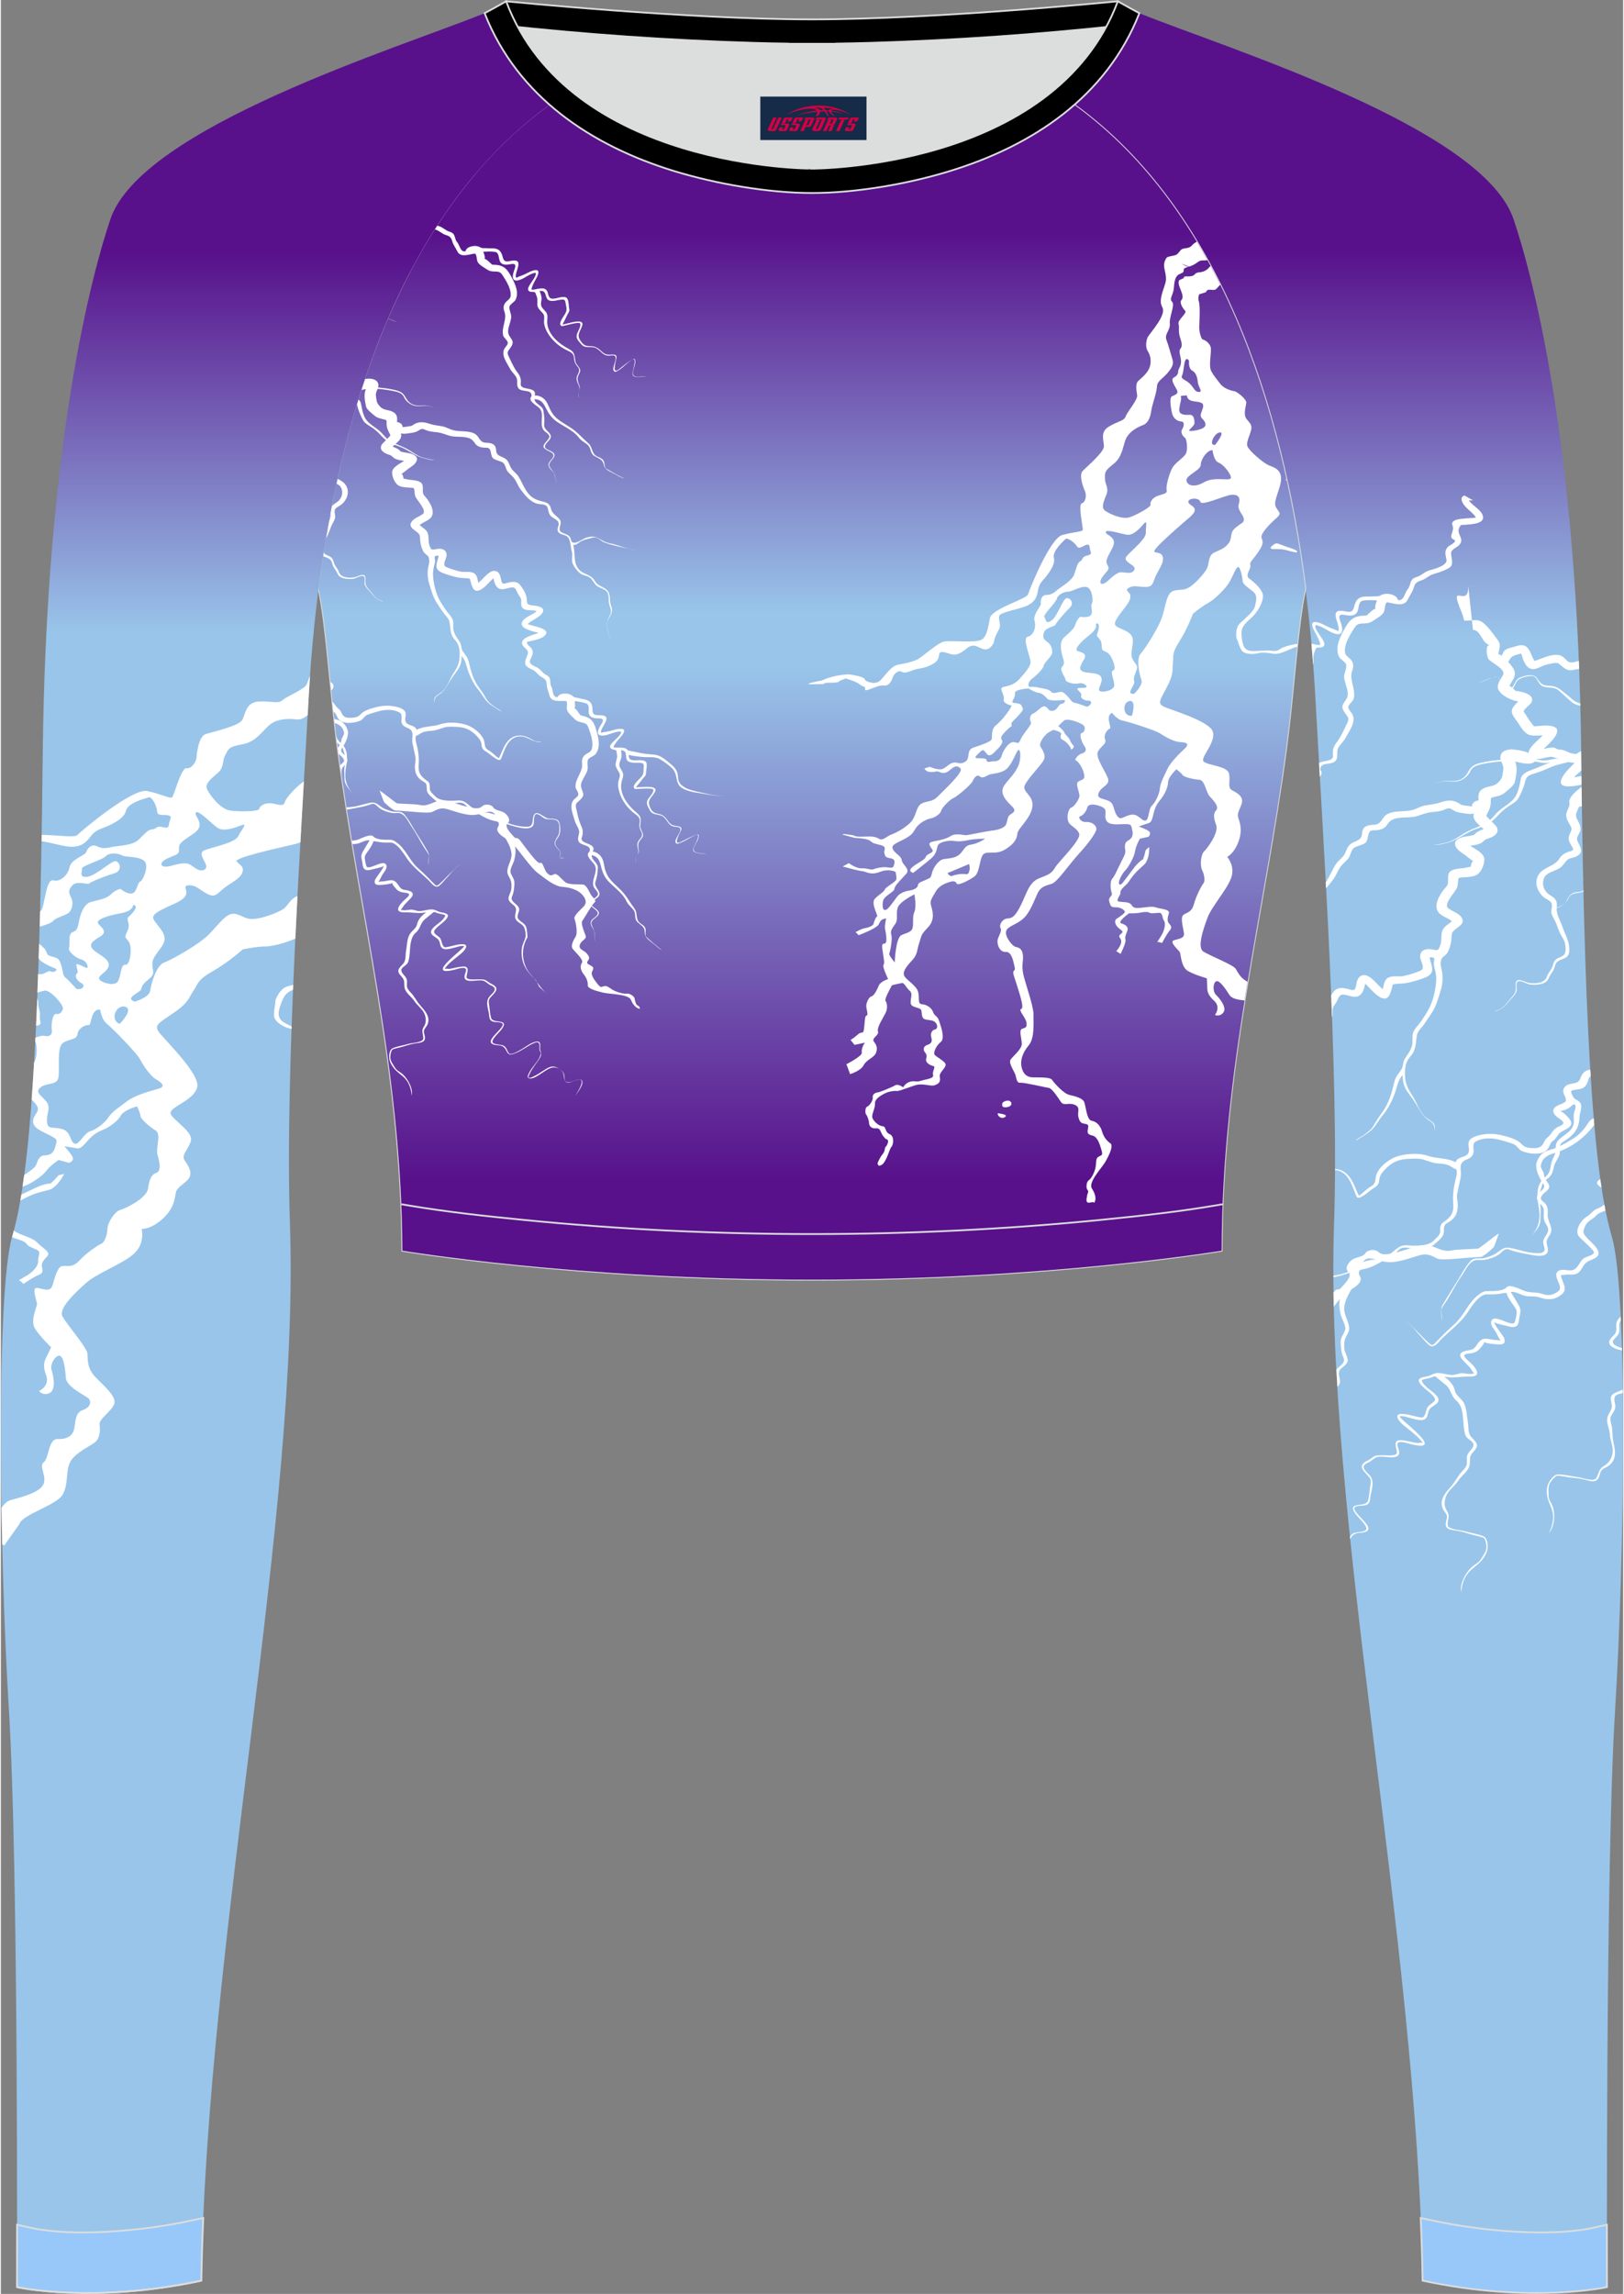
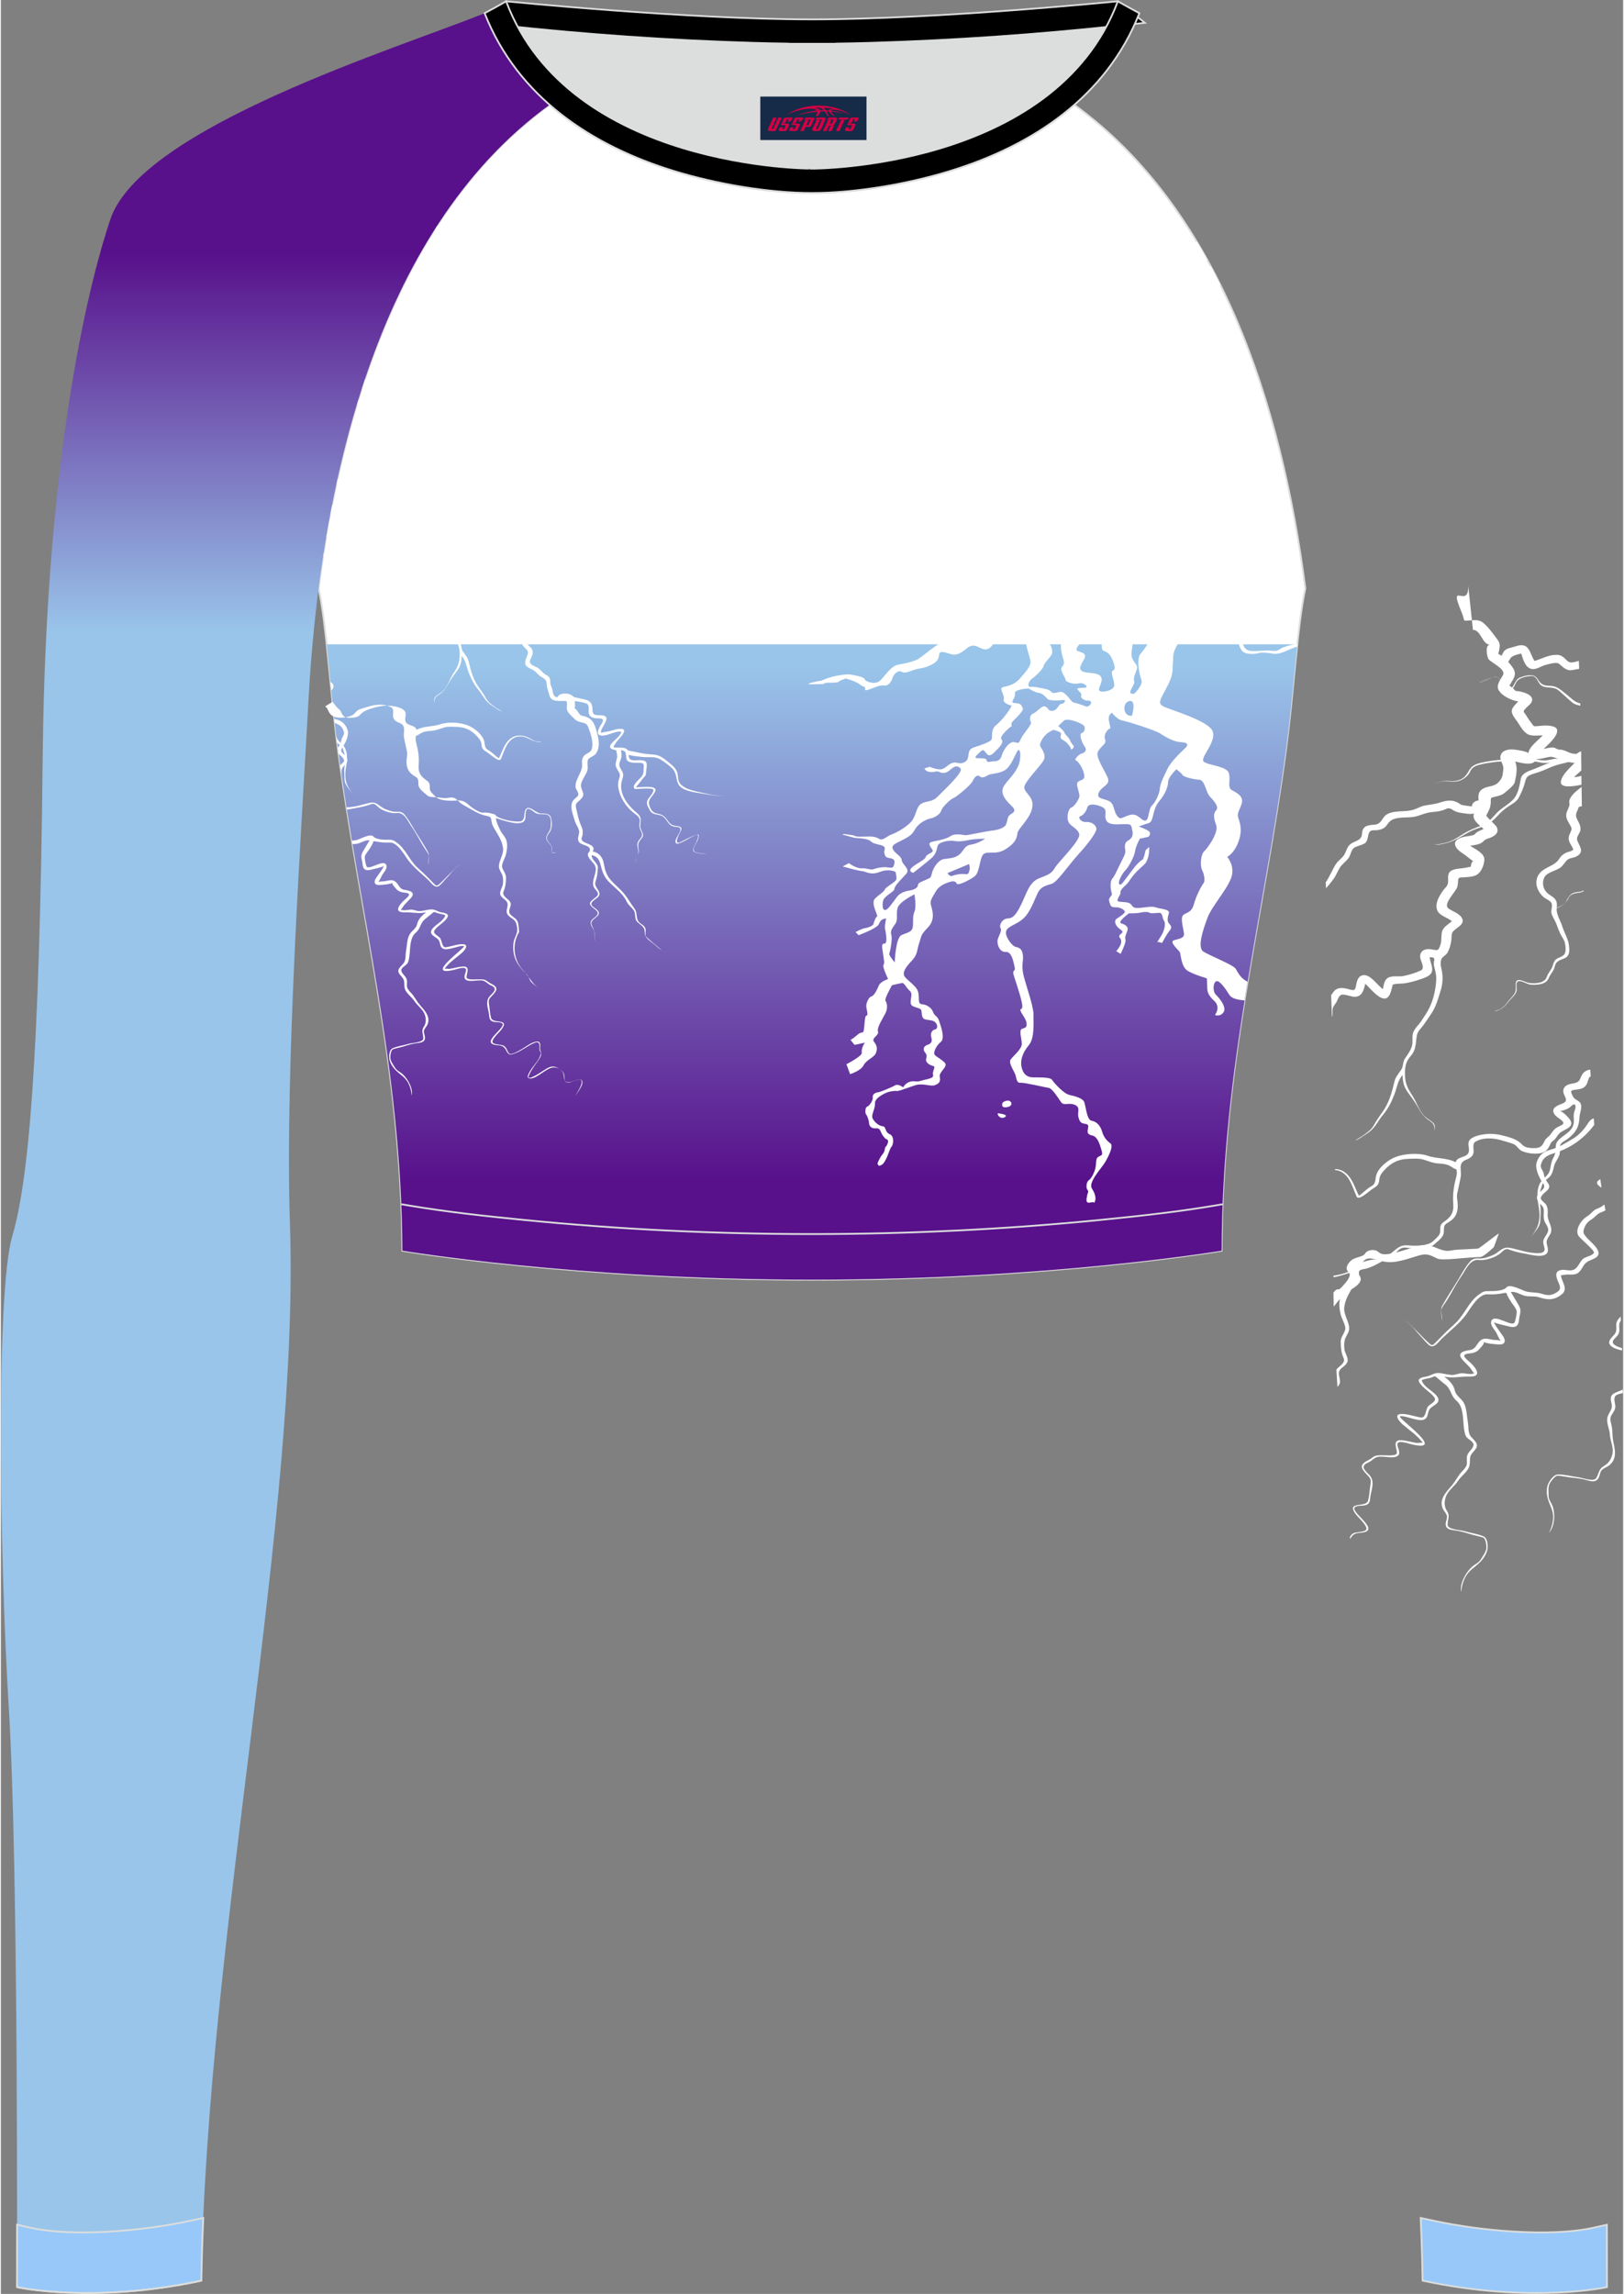
<svg xmlns="http://www.w3.org/2000/svg" version="1.1" id="图层_1" x="0px" y="0px" width="367.03px" height="518.23px" viewBox="0 0 366.63 518.22" enable-background="new 0 0 366.63 518.22" xml:space="preserve">
  <rect x="0" y="0" width="366.63" height="518.22" fill="#808080" stroke="none" />
  <g>
    <path fill-rule="evenodd" clip-rule="evenodd" fill="#DCDDDD" d="M113.56,2.85c0,0,45.04,4.28,69.79,4.28s70.34-3.09,70.34-3.09   S241.13,40.8,183.26,40.8C125.39,40.79,113.56,2.85,113.56,2.85z" />
    <path fill-rule="evenodd" clip-rule="evenodd" stroke="#DCDDDD" stroke-width="0.4" stroke-miterlimit="22.926" d="M258.54,5.16   l-5.47,0.6c-18.61,2.04-37.83,3.37-56.53,3.92c-2.57,0.08-5.14,0.13-7.72,0.17v0.04h-11V9.85c-2.57-0.03-5.14-0.09-7.72-0.17   c-18.7-0.55-37.91-1.88-56.53-3.92l-5.47-0.6l6.07-4.87c0,0,40.87,4.09,69.14,4.09s69.11-4.09,69.11-4.09L258.54,5.16z" />
    <linearGradient id="SVGID_1_" gradientUnits="userSpaceOnUse" x1="304.621" y1="143.694" x2="304.621" y2="56.483">
      <stop offset="0" style="stop-color:#99C5EA" />
      <stop offset="1" style="stop-color:#58118B" />
    </linearGradient>
-     <path fill-rule="evenodd" clip-rule="evenodd" fill="url(#SVGID_1_)" d="M341.87,49.53c4.19,12.38,14.56,50.77,15.29,121.02   s3.28,96.45,6.92,108.83s2.91,71.7,0.73,107.01c-2.18,35.3-1.82,130.3-1.82,130.3s-17.11,3.82-41.67-1.46   c-1.26-78.2-22.24-172.66-20.02-238.76c1.17-34.86-2.6-88.69-4.18-118.11c-2.53-47.15-14.73-105.86-54.5-134.67v-0.01   c6.29-5.51,11.39-12.33,14.69-20.69C276.57,10.8,334.82,28.67,341.87,49.53z" />
    <g>
      <path fill-rule="evenodd" clip-rule="evenodd" fill="#FFFFFF" d="M339.16,148.15c0.2-0.37,0.34-0.77,0.58-1.06    c0.56-0.7,1.79-0.79,2.64-1.09c3.16-1.07,3.09,1.66,4.23,3.32c1.65-0.49,3.31-1.48,5.17-1.38c1.07,0.06,1.55,0.72,2.21,1.34    c0.68,0.63,1.42,0.33,2.29,0.12c0.12-0.03,0.23-0.07,0.34-0.1l0.07,1.8c-0.54,0.11-1.08,0.19-1.57,0.28    c-1.38,0.26-2.14-0.8-3.05-1.47c-0.54-0.4-2.59,0.17-3.28,0.4c-0.92,0.31-2.01,1.12-3.06,0.76c-1.35-0.47-1.78-2.37-2.13-3.43    c-0.77,0.17-2.08,0.48-2.44,1.08c-0.18,0.3-0.33,0.56-0.5,0.81c0.32,0.36,0.62,0.73,0.9,1.11c0.82,1.1,0.76,1.93,0.09,3.05    c-0.24,0.41-0.48,0.82-0.73,1.22c0.55,0.29,1.03,0.77,1.43,1.2c0.03-0.1,4.71,0.45,3.53,2.62c-0.3,0.55-2.03,1.67-1.66,2.15    c0.6,0.81,1.02,1.66,1.68,2.45c0.16,0.19,0.43,0.75,0.73,0.74c0.7-0.01,1.4-0.12,2.1-0.16c0.77-0.04,2.69,0.02,2.95,0.87    c0.42,1.41-2.1,3.48-3.02,4.43c0.73-0.18,1.48-0.38,2.24-0.33c0.36,0.02,0.97,0.49,1.24,0.47c1.21-0.09,2.12,0.78,3.2,0.91    c0.5,0.06,1.19,0.07,1.81,0.18v0.12l0.04,3.48c-0.58,0.55-1.22,1.06-1.64,1.54c0.47-0.03,1.05-0.16,1.65-0.29l0.02,1.98    c-1.68,0.37-4.91,0.9-4.66-0.73c0.24-1.55,2.03-3.04,3.11-4.2c-1.47-0.06-2.73-0.68-4.11-1.07c-0.87-0.24-1.03-0.41-1.94-0.21    c-0.7,0.15-1.39,0.33-2.11,0.4c-0.14,0.01-0.28,0.02-0.41,0.02c-0.05,0.1-0.11,0.21-0.19,0.32c-0.91,1.31-3.4,0.5-4.69,0.23    c0.64,1.41,0.24,3.15-0.06,4.62c-0.16,0.8-1.73,1.97-2.41,2.54c-0.54,0.45-1.26,0.59-1.95,0.78c-0.83,0.23-1.11,0.08-1.08,0.87    c0.05,1.36-0.35,2.13-1.01,3.38c-0.15,0.16,2.06,2.12,2.3,2.53c0.83,1.45-0.63,2.32-2.08,2.74c-0.72,0.21-0.9,0.76-1.55,1.05    c-0.72,0.31-1.54,0.41-2.32,0.53c1.11,0.73,3.23,1.69,3.21,3.09c-0.02,1.17-0.7,3.09-2.02,3.62c-0.84,0.34-1.79,0.34-2.69,0.42    c-0.78,0.06-1.15-0.07-1.22,0.67c-0.04,0.48-0.06,0.95-0.16,1.42c-0.22,1.06-3.37,3.94-2.04,4.92c0.96,0.71,2.41,1.11,3.02,2.12    c0.85,1.42-1,2.11-1.87,2.99c-0.54,0.54-0.4,1.24-0.47,1.91c-0.11,1.05-0.38,2.09-0.92,3.04c-0.25,0.43-1.17,0.98-1.3,1.31    c-0.29,0.76-0.24,1.48-0.04,2.25c0.39,1.49,0.34,3.3-0.12,4.78c-0.58,1.87-1.03,3.71-2.17,5.39c-0.58,0.85-1.12,1.71-1.73,2.54    c-0.53,0.71-1.33,1.41-1.5,2.27c-0.34,1.66-0.09,3.27-1.39,4.72c-1.21,1.35-1.36,2.62-1.32,4.3c0.05,1.9,0.55,3,1.64,4.64    c0.98,1.46,1.57,3.58,2.9,4.8c0.54,0.5,1.25,0.84,1.78,1.34c0.62,0.59,0.4,1.26,0.31,1.97c0.08-1.26-0.03-1.73-1.24-2.51    c-1.14-0.73-1.81-1.8-2.42-2.87c-0.69-1.21-1.51-2.32-2.34-3.46c-0.94-1.29-1.13-2.39-1.18-3.89c-1.11,1.29-1.24,2.78-1.8,4.28    c-0.64,1.69-1.44,3.34-2.67,4.79c-1.01,1.18-1.7,2.81-3.02,3.76c-0.99,0.72-2.03,1.42-3.13,2c0.01-0.19,1.45-0.97,1.67-1.13    c0.52-0.38,1.05-0.77,1.53-1.19c0.71-0.61,1.12-1.5,1.58-2.25c0.57-0.93,1.29-1.79,1.85-2.73c1.16-1.94,1.66-3.98,2.17-6.1    c0.24-1.01,0.93-1.74,1.52-2.62c0.53-0.78,0.31-1.75,0.87-2.57c0.61-0.91,1.13-1.57,1.49-2.59c0.38-1.09,0.02-1.99,0.28-3.04    c0.26-1.02,1.26-1.86,1.85-2.74c0.67-1,1.4-2.05,1.91-3.12c0.91-1.88,1.44-4.3,1.51-6.33c0.04-0.97-0.19-1.91-0.45-2.85    c-0.13-0.47-0.11-0.97-0.01-1.45c0.14-0.69-0.22-0.67-1.01-0.73c0.05,1.07,0.77,2.15,0.5,3.23c-0.27,1.06-1.8,1.48-2.83,1.83    c-1.15,0.39-2.42,0.73-3.65,0.88c-0.44,0.05-2.29,0.03-2.39,0.33c-0.26,0.79-0.53,3.23-1.97,3.07c-1.55-0.17-3.2-2.47-4.24-3.34    c-0.3,1.44-0.78,3.29-2.89,2.89c-0.68-0.13-1.34-0.39-2.04-0.44c-1.04-0.07-1.19,1.04-1.56,1.67c-0.44,0.75-0.88,1.02-0.9,1.9    c-0.01,0.48,0.07,1.05-0.12,1.52c-0.06-1.65-0.13-3.3-0.19-4.96c0.17-0.26,0.36-0.52,0.55-0.77c0.78-1.01,1.91-0.95,3.11-0.66    c1.26,0.3,1.72,0.63,1.94-0.6c0.18-1,0.42-2.48,1.87-2.5c1.52-0.02,3.13,2.42,4.22,3.17c0.24-0.95,0.25-2.25,1.44-2.7    c1.02-0.38,2.19-0.06,3.25-0.28c1.32-0.27,2.62-0.68,3.83-1.21c1.12-0.5,0.07-1.99-0.07-2.88c-0.16-0.94,0.32-1.82,1.52-1.96    c0.49-0.06,0.99,0.02,1.47,0.12c1.05,0.21,1.11,0.06,1.46-0.8c0.44-1.08,0.24-1.98,0.42-3.06c0.22-1.28,1.35-1.73,2.27-2.58    c-0.99-0.85-2.75-1.22-3.28-2.42c-0.76-1.73,0.85-4.09,2.02-5.38c1.05-1.15-0.44-3.03,1.46-3.77c0.95-0.37,2.02-0.32,3.01-0.52    c0.32-0.06,0.69-0.2,1.03-0.17c0.13-0.43,0.18-1.28,0.66-1.31c-0.15,0.06-1.66-1.2-1.84-1.33c-0.91-0.66-1.99-1.22-2.31-2.28    c-0.35-1.18,1.23-1.77,2.31-1.94c0.68-0.11,1.37-0.18,2.01-0.41c0.48-0.64,1.32-0.99,2.11-1.28c-0.84-0.87-2.26-1.73-2.28-2.96    c0-0.19,0.03-0.37,0.09-0.54c-0.58,0.1-1.2,0.1-1.71,0.01c-1.03-0.17-2-0.18-2.89-0.73c-0.87-0.53-1.01-0.64-1.95-0.22    c-0.97,0.44-1.97,0.49-3.04,0.61c-1.19,0.13-2.12,0.54-3.22,0.89c-1.79,0.56-4.01,0-5.69,0.85c-0.61,0.31-0.97,0.89-1.33,1.39    c-0.66,0.8-1.76,0.99-2.84,0.97c-1.77-0.04-0.81,2.25-2.07,2.99c-0.69,0.4-1.54,0.51-2.24,0.9c-0.81,0.44-0.85,1.78-1.39,2.45    c-0.58,0.72-1.4,1.3-1.9,2.06c-0.57,0.87-0.86,1.81-1.5,2.66c-0.47,0.62-1.01,1.36-1.66,2.02l-0.07-1.31    c0.9-1.27,1.44-2.8,2.3-4.13c0.48-0.73,1.31-1.27,1.82-2c0.42-0.61,0.56-1.34,0.97-1.96c0.96-1.48,3.01-0.96,3.12-2.9    c0.08-1.57,0.99-1.96,2.62-2.02c2.02-0.08,1.71-1.75,3.21-2.47c1.81-0.87,4.01-0.35,5.87-0.96c0.91-0.3,1.57-0.75,2.55-0.93    c1.13-0.22,2.25-0.29,3.34-0.66c1.85-0.62,3.18-0.71,4.78,0.48c0.17,0.12,2.47,0.43,2.54,0.36c-0.27-0.49,0.65-1.34,1.43-1.31    c-0.1-1.13-0.15-2.13,1.23-2.78c1.09-0.51,2.33-0.38,3.18-1.25c1.1-1.12,0.98-1.6,1.18-2.99c0.16-1.1-0.89-1.99-0.62-3.1    c0.31-1.24,1.78-1.51,3.05-1.38c0.63,0.07,2.48,0.29,3.25,0.78c0.01-0.18,0.06-0.37,0.15-0.58c0.61-1.32,2.09-2.32,3.08-3.42    c-1.07,0.02-2.46,0.24-3.41-0.26c-0.9-0.55-1.5-1.49-2-2.32c-0.47-0.78-1.22-1.52-1.5-2.37c-0.38-1.14,0.65-1.88,1.37-2.7    c-1.59-0.25-3.62-1.23-4.4-2.52c-0.69-1.14,0.41-2.43,0.96-3.44c0.72-1.33-2.54-2.72-3.27-3.6c-0.32-0.39-0.87-3.2,0.26-3.21    c-1.78-0.32-1.98-3.4-3.78-3.4l-1.07-9.94c0.15,5.45-4.62-1.48-1.54,5.83c0.17,0.41,0.32,0.83,0.44,1.26    c0.2,0.72,0.02,0.82,0.96,0.76c1.26-0.07,2.45-0.37,3.47,0.45c1.2,0.96,2.19,2.39,3.08,3.57c0.5,0.65,0.78,1.09,0.7,1.89    c-0.01,0.1-0.21,1.53-0.37,1.56C338.66,147.82,338.91,147.98,339.16,148.15L339.16,148.15z M366.57,314.71    c-0.51,0.13-1.06,0.21-1.48,0.47c-0.76,0.48-0.31,1.63-0.24,2.29c0.12,1.01-0.42,1.44-0.88,2.28c-0.51,0.91,0.04,1.91,0.15,2.84    c0.13,1,0.07,2.02,0.27,3.02c0.37,1.82,0.97,3.9-0.89,5.41c-0.68,0.55-1.67,0.72-1.98,1.56c-0.23,0.63-0.3,1.55-1.06,1.92    c-0.59,0.29-1.36,0.07-1.95-0.1c-1.21-0.35-2.49-0.49-3.75-0.62c-0.95-0.1-1.96-0.37-2.9-0.41c-0.63-0.03-1.71,1.46-1.89,1.91    c-0.34,0.83-0.18,1.83-0.18,2.69c0,0.93,0.68,1.56,0.95,2.42c0.54,1.68,0.45,4.48-0.88,5.89c0.61-1.13,1.01-2.57,0.95-3.82    c-0.07-1.44-0.73-2.36-1.15-3.7c-0.33-1.06-0.43-2.55,0.05-3.58c0.31-0.67,1.19-2.05,2.18-2.08c1.4-0.05,3.05,0.44,4.45,0.59    c1,0.11,3.64,1.17,4.22,0.21c0.68-1.14,0.46-2.02,1.85-2.8c1.13-0.64,1.73-1.88,1.86-3.01c0.15-1.29-0.58-2.71-0.64-4.02    c-0.07-1.39-1-2.85-0.43-4.23c0.22-0.54,0.58-1.03,0.78-1.58c0.25-0.65-0.03-1.3-0.12-1.95c-0.21-1.52,1.12-1.68,2.37-2.24    c0.11-0.05,0.22-0.11,0.32-0.17L366.57,314.71L366.57,314.71z M360.11,254.1l-0.12-1.45c-0.49,0.14-0.93,0.49-1.39,1.24    c-0.73,1.19-1.97,2.57-3.27,3.33c-1.6,0.94-3.35,2.09-5.25,2.55c-1.61,0.39-2.51,1.39-2.98,2.78c-0.45,1.32,0.49,3.45,1.31,4.58    c1.24,1.69-0.99,1.7-1.24,3.28c-0.15,0.93,0.74,1.47,1.26,2.16c0.35,0.47,0.28,1.09,0.26,1.62c-0.03,0.74-0.02,1.41,0.36,2.09    c0.3,0.52,0.72,1.11,0.64,1.71c-0.11,0.87-1.01,1.52-1.11,2.42c-0.06,0.55,0.2,1.08,0.29,1.62c0.23,1.45-2.13,1.07-3.21,0.93    c-1.67-0.22-3.21-0.85-4.85-1.09c-1.54-0.23-2.4,1.21-3.68,1.7c-0.98,0.38-1.88,0.77-2.98,0.73c-0.86-0.03-1.52,0.03-2.08,0.65    c-1.25,1.41-2.11,3.2-3.1,4.75c-1.08,1.7-2.15,3.4-3.15,5.14c-0.79,1.38,0.18,2.33-0.22,3.66c0.2-0.02-0.18-2.13-0.13-2.39    c0.17-0.85,0.89-1.63,1.36-2.38c1.14-1.85,2.09-3.79,3.35-5.58c0.81-1.15,1.86-3.78,3.82-3.51c1.51,0.21,4-0.64,5.03-1.63    c0.45-0.43,1.02-1.05,1.77-0.74c1.14,0.44,2.36,0.72,3.58,0.93c1.26,0.21,3.92,1.03,4.95,0c0.58-0.59,0.17-1.56,0.04-2.21    c-0.16-0.78,0.25-1.34,0.68-2c1.04-1.57-0.57-2.98-0.48-4.62c0.04-0.82,0.09-1.68-0.48-2.39c-0.28-0.36-1.3-0.96-1.02-1.48    c0.42-1.33,2.76-1.68,1.49-3.35c-0.53-0.7-0.73-1.19-0.87-2.02c-0.11-0.64-0.77-1.23-0.67-1.89c0.38-1.64,1.35-2.22,3.04-2.73    c3.61-1.1,6.53-3.2,8.65-5.89C359.76,254.58,359.93,254.33,360.11,254.1L360.11,254.1z M357.3,182.16l-0.06-4.39    c-1.05,0.84-2.2,1.66-2.69,2.84c-0.25,0.59,0.07,0.95-0.11,1.51c-0.24,0.74-0.7,1.35-0.67,2.15c0.03,0.94,0.69,1.71,1.1,2.55    c0.31,0.64-0.22,1.26-0.42,1.86c-0.45,1.3,0.36,1.95,0.87,3.06c0.23,0.49-1.06,0.65-1.51,0.86c-0.73,0.35-1.23,0.76-1.62,1.4    c-0.83,1.38-2.48,1.69-3.77,2.66c-1.42,1.05-1.71,2.74-1.08,4.21c0.28,0.65,0.71,1.26,1.28,1.76c0.5,0.44,1.29,0.7,1.7,1.2    c0.53,0.66-0.08,1.76,0.12,2.52c0.21,0.76,0.75,1.5,1.05,2.25c0.3,0.77,0.57,1.56,0.92,2.31c0.33,0.71,0.92,1.38,1.07,2.14    c0.14,0.68,0.32,1.97-0.15,2.57c-0.45,0.57-1.37,0.67-1.92,1.16c-0.55,0.5-0.57,1.2-0.85,1.8c-0.33,0.72-0.9,1.26-1.15,2.03    c-0.47,1.47-2.34,1.64-3.9,1.47c-1.1-0.12-3.18-1.65-3.16,0.31c0.01,0.8,0.14,1.44-0.34,2.17c-0.44,0.66-1.06,1.22-1.52,1.87    c-0.46,0.66-1.06,1.23-1.84,1.62c-0.14,0.07-1.02,0.34-1.03,0.45c1.48-0.42,2.29-1.11,3.1-2.19c0.55-0.73,1.68-1.6,1.83-2.48    c0.1-0.6-0.15-1.23,0.06-1.82c0.36-1,2.36,0.39,3.09,0.43c1.59,0.1,3.52-0.01,4.12-1.49c0.3-0.76,0.91-1.37,1.2-2.1    c0.21-0.54,0.27-1.36,0.92-1.69c0.58-0.46,1.44-0.52,1.99-1.02c0.61-0.57,0.54-1.48,0.5-2.19c-0.08-1.64-1.07-3.14-1.57-4.72    c-0.39-1.25-1.33-2.64-1.25-3.95c0.05-0.8,0.18-1.5-0.39-2.19c-0.45-0.55-1.17-0.83-1.69-1.31c-1.04-0.96-1.29-2.39-0.69-3.59    c0.58-1.17,2.67-1.42,3.72-2.28c0.59-0.48,0.88-1.11,1.41-1.61c0.52-0.49,1.34-0.46,1.98-0.76c2.11-1.01,0.79-2.34,0.3-3.72    c-0.28-0.79,0.68-1.59,0.74-2.37c0.06-0.73-0.24-1.41-0.6-2.06c-0.51-0.93-0.55-1.37-0.07-2.32c0.27-0.54,0.08-0.83,0.81-0.9    L357.3,182.16z" />
      <path fill-rule="evenodd" clip-rule="evenodd" fill="#FFFFFF" d="M356.94,158.92c-1.41-0.35-2.03-1.21-3.13-2.06    c-1.16-0.9-2.05-1.89-3.71-1.92c-1.75-0.03-2.11-0.5-2.92-1.7c-0.78-1.16-2.57-0.65-3.79-0.2c-0.95,0.34-1.21,1.34-1.68,2.04    c-1.4,2.1-2.29-1.36-3.46-2.06c-0.8-0.48-4.15,1.35-4.28,1.14c0.18,0.27,3.32-1.38,3.95-1.26c1.56,0.29,1.2,2.98,2.81,3.12    c0.97,0.08,1.41-1.28,1.71-1.84c0.55-1.03,2.1-1.36,3.34-1.47c1.36-0.12,1.51,1.45,2.27,2.07c1.07,0.87,2.76,0.18,3.95,1.16    c1.08,0.89,2.03,1.85,3.1,2.73c0.51,0.43,1.16,0.63,1.86,0.75L356.94,158.92L356.94,158.92z M357.15,169.73    c-0.2,0.05-0.39,0.13-0.58,0.25c-1,0.65-1.14,1.15-2.46,1.29c-1.19,0.13-2.33-0.01-3.51,0.26c-1.25,0.29-2.04,0.37-3.3,0.07    c-1.36-0.33-2.9-0.22-4.3-0.17c-2.71,0.09-5.61,0.24-8.24,0.83c-0.91,0.2-1.96,0.52-2.53,1.2c-0.62,0.73-0.84,1.58-1.65,2.21    c-1.06,0.83-2.17,0.84-3.52,0.75c-1.24-0.09-2.15,0.27-3.24,0.71c0.79-0.29,1.63-0.63,2.49-0.64c1.15-0.01,2.33,0.28,3.43-0.14    c1.08-0.41,1.96-1.21,2.37-2.15c0.48-1.1,1.72-1.39,2.96-1.65c2.36-0.48,5.08-0.67,7.5-0.68c1.29,0,2.61-0.1,3.89,0.11    c1.37,0.22,2.34,0.58,3.75,0.27c-1.39,0.45-2.65,1.1-4.01,1.59c-1.13,0.41-2.47,0.92-2.69,2.08c-0.27,1.4-0.55,3.27-1.53,4.47    c-1.01,1.24-2.76,2.06-3.9,3.25c-1.14,1.2-1.76,2.17-3.47,2.84c-1.52,0.6-2.92,1.14-4.28,2.01c-1.18,0.75-2.38,1.58-3.83,1.9    c-0.27,0.06-2.42,0.61-2.53,0.35c0.25,0.42,2.9-0.33,3.37-0.48c2.18-0.71,3.85-2.21,6.01-2.97c2.15-0.75,3.44-1.35,4.87-2.94    c0.72-0.8,1.53-1.54,2.46-2.16c0.9-0.59,1.85-1.05,2.35-1.97c0.52-0.93,0.96-1.99,1.28-2.98c0.24-0.76,0.25-1.65,1.15-2.08    c0.95-0.46,2.06-0.65,3.04-1.08c1.09-0.48,2.18-0.97,3.34-1.31c1.76-0.51,3.34-0.61,4.66-1.78c0.22-0.2,0.44-0.33,0.66-0.41v-0.04    L357.15,169.73L357.15,169.73z M357.65,201.11c-0.23,0.2-0.53,0.34-0.97,0.37c-1.68,0.13-2.05,0.58-2.76,1.83    c-0.29,0.97-2.01,1.78-3.06,1.97c1.17,0.08,2.92-1.29,3.31-2.17c0.45-1.05,1.18-1.27,2.39-1.42c0.5-0.06,0.84-0.18,1.1-0.35    L357.65,201.11L357.65,201.11z M359.2,241.65c-0.93,0.1-1.68,0.54-2.13,1.7c-0.44,1.25-0.91,1.24-2.33,1.52    c-1.42,0.28-1.97,1.29-1.43,2.45c0.41,0.88,0.78,1.5-0.35,1.96c-1.01,0.41-2.45,0.85-2.05,2.06c0.28,0.85,1.31,1.26,1.95,1.88    c0.89,0.87-0.66,1.08-1.41,1.63c-0.56,0.41-0.88,0.94-1.26,1.46s-1.02,0.83-1.29,1.4c-0.46,0.99-0.79,1.61-2.17,1.66    c-0.93,0.03-2.28-0.05-2.88-0.74c-0.96-1.11-2.36-1.55-3.85-1.96c-1.38-0.38-2.83-0.62-4.28-0.48c-1.17,0.11-3.31,0.51-3.88,1.52    c-0.52,0.92,0.33,1.99-0.27,2.9c-0.64,0.97-2.41,0.63-2.8,1.96c-1.9-1.05-4.26-0.76-6.33-1.48c-2.01-0.7-5.24-0.48-7.22,0.28    c-1.8,0.69-3.81,2.36-4.36,4.03c-0.31,0.93-0.01,1.95-1.11,2.56c-1.07,0.6-1.84,1.5-2.83,2.18c-0.96-1.84-1.5-4.32-3.55-5.54    c-0.55-0.33-1.19-0.49-1.84-0.51v0.23c1.45,0.11,2.49,1.03,3.17,2.16c0.74,1.23,1.13,2.58,1.71,3.87    c0.46,1.02,3.09-1.52,3.74-1.88c0.79-0.43,1.29-0.94,1.35-1.77c0.08-1.03,0.42-1.54,1.15-2.34c1.55-1.7,3.18-2.53,5.69-2.58    c1.04-0.02,2.07-0.12,3.08,0.16c1.16,0.33,2.17,0.83,3.42,0.9c1.15,0.06,2.06,0.15,2.99,0.76c0.34,0.22,0.7,0.46,1.12,0.56    c0.17,0.63,0.11,1.2-0.06,1.83c-0.54,2.01-0.82,3.9-0.65,5.95c0.16,2.01-0.5,2.99-2.24,4.18c-0.74,0.5-0.73,1.19-0.7,1.94    c0.04,0.96-0.81,1.5-1.46,2.19c-1.21,1.29-4.1,1.23-5.88,1.09c-2.16-0.17-2.76,1.21-4.34,2.16c-0.73,0.44-1.78,1.17-2.64,1.07    c-0.97-0.11-2.08,0.19-2.98,0.47c-0.85,0.27-1.76,0.67-2.23,1.37c-0.45,0.68-1.24,0.93-2.15,1.23c-0.72,0.24-1.59,0.43-2.45,0.55    v0.36c1.7-0.3,3.53-0.98,4.3-1.22c-0.08,1.14-0.64,2.05-1.09,3.11c-0.48,1.13-1.51,1.85-1.77,3.11c-0.24,1.17-0.07,2.38,0.22,3.53    c0.24,0.96,1.3,2.51,0.94,3.48c-0.4,1.07-1.04,1.61-0.97,2.82c0.07,1.27,0.11,2.19,0.64,3.38c0.53,1.2-0.95,1.78-1.61,2.65    c0.07,1.29,0.15,2.59,0.23,3.89c0.07-0.07,0.15-0.14,0.21-0.22c1.1-1.31-0.74-2.74,0.69-3.97c0.56-0.48,1.4-1.02,1.42-1.76    c0.03-0.9-0.67-1.72-0.75-2.62c-0.08-0.86-0.09-1.8,0.31-2.61c0.37-0.77,0.83-1.31,0.77-2.18c-0.12-1.66-1.4-3.15-1.07-4.86    c0.27-1.85,1.38-3.43,2.34-5.07c0.45-0.77,0.67-1.4,0.75-2.24c0.11-1.12,1.03-0.92,2.1-1.26c1.88-0.59,3.04-1.46,4.7-2.34    c0.84-0.44,1.54-0.93,2.16-1.58c0.83-0.87,1.49-0.82,2.73-0.64c1.07,0.16,1.99-0.18,3.05-0.19c0.9-0.01,1.84,0,2.48-0.65    c0.71-0.64,1.57-1.24,1.99-2.07c0.44-0.88-0.23-2.08,0.87-2.7c1.77-0.98,2.42-2.08,2.45-3.95c0.02-0.95-0.32-1.88-0.11-2.83    c0.26-1.2,0.53-2.39,0.76-3.59c0.31-1.63-0.76-3.2,1.3-4c0.86-0.33,1.48-0.77,1.61-1.61c0.11-0.67-0.33-1.96,0.39-2.41    c1.61-1,3.92-0.91,5.69-0.41c0.95,0.27,2,0.55,2.91,0.9c0.83,0.32,1.14,1.21,1.93,1.58c1.37,0.63,4.05,0.97,5.34,0.02    c0.64-0.47,0.91-1.2,1.24-1.84c0.18-0.35,0.61-0.53,0.87-0.82c0.42-0.45,0.66-1.01,1.13-1.43c0.92-0.82,3.2-1.23,2.45-2.75    c-0.31-0.63-1.65-2.01-2.41-2.23c0.74-0.02,1.5-0.36,2.09-0.71c0.35-0.21,1.09-1.23,1.37-0.53c0.18,0.45-0.11,1.05-0.24,1.48    c-0.29,0.92,0.07,1.88-0.17,2.81c-0.46,1.81-2.47,2.41-3.59,3.78c-0.49,0.6-0.43,1.36-0.44,2.05c-0.01,1.02-0.59,1.64-0.89,2.57    c-0.25,0.77-0.24,1.59-0.56,2.34c-0.37,0.89-1.33,1.4-1.87,2.19c-1.04,1.53-0.87,3.63-0.57,5.28c0.29,1.57,0.41,3.36-0.24,4.87    c-0.39,0.91-1.02,1.69-1.48,2.56c0.77-1.46,2.15-2.31,2.15-4.1c0-0.96,0.14-1.91,0.03-2.86c-0.1-0.89-0.33-1.79-0.25-2.7    c0.07-0.75,0.44-1.58,0.63-2.32c0.23-0.9,1.34-1.33,1.89-2.06c0.49-0.65,0.62-1.42,0.8-2.17c0.23-0.95,0.93-1.66,1.21-2.56    c0.22-0.71,0-1.43,0.17-2.13c0.16-0.68,1.2-1.1,1.75-1.52c1.84-1.39,2.54-2.76,2.62-4.84c0.03-0.87,0.46-1.7,0.39-2.58    c-0.11-1.32-1.48-1.16-1.89-2.18c-0.23-0.56-0.8-1.23,0.11-1.39c0.96-0.17,2.02-0.13,2.69-0.86c0.43-0.46,0.56-1.04,0.73-1.6    c0.11-0.37,0.28-0.55,0.5-0.63L359.2,241.65L359.2,241.65z M361.47,266.4c-0.88,0.44-1.15,1.05,0.23,1.88l0.05,0.03    C361.66,267.69,361.57,267.05,361.47,266.4L361.47,266.4z M362.39,272.11c0.08,0.45,0.17,0.9,0.25,1.33    c-0.45,0.23-0.94,0.42-1.07,0.47c-0.87,0.34-1.24,1.03-1.99,1.5c-0.8,0.5-1.29,0.97-1.63,1.78c-0.45,1.11-0.42,1.4,0.44,2.38    c1.03,1.18,4.19,3.43,1.83,4.69c-0.75,0.4-1.65,0.6-2.2,1.22c-0.48,0.55-0.73,1.23-1.22,1.77c-0.77,0.86-1.74,0.67-2.86,0.68    c-0.18,0-1.38,0.16-1.36,0.17c0.1,1.42,1.72,3.03,0.23,4.26c-1.7,1.41-3.16,1.37-5.23,0.7c-1.06-0.34-2.2-0.05-3.29-0.36    c-1.07-0.31-1.9-0.98-3.05-0.83c0.61,1.04,1.27,2.06,1.85,3.11c0.68,1.2,0.11,1.99,0.01,3.2c-0.12,1.45-0.83,1.93-2.54,1.41    c-0.34-0.1-2.9-0.61-3.04-0.89c-0.26,0.23,1.86,2.92,2.1,3.36c0.48,0.89,0.35,1.74-1.05,1.67c-0.78-0.04-2.76-0.18-3.41-0.55    c0.13,0.45-0.77,1.29-1.05,1.62c-0.55,0.66-1.37,0.89-2.28,0.97c-2.23,0.21-0.56,1.26,0.36,2.14c1.15,1.11,2.71,3.15-0.26,3.07    c-2.08-0.06-3.7,0.44-5.77,0.01c1.17,0.77,2.17,1.89,2.44,3.15c0.26,1.21,1.49,1.75,2.05,2.82c0.65,1.25,0.64,2.99,0.89,4.35    c0.19,1.02-0.03,2.39,0.71,3.26c0.83,0.98,1.93,1.64,0.95,2.91c-0.42,0.55-1.01,1.02-1.13,1.7c-0.1,0.57-0.05,1.14-0.13,1.71    c-0.2,1.45-1.8,2.4-2.59,3.61c-0.74,1.15-2.14,2.14-2.67,3.35c-0.47,1.07-0.59,2.41,0.09,3.41c0.83,1.23,0.18,1.94,0.19,3.22    c0.01,1.08,2.92,1.15,3.88,1.44c1.34,0.41,3.06,0.61,4.29,1.19c0.86,0.41,0.93,1.98,0.86,2.7c-0.11,1.11-0.97,2.41-1.82,3.22    c-1.07,1.03-2.14,1.6-2.96,2.86c-0.71,1.09-1.1,2.54-1.15,3.78c-0.46-1.77,0.93-4.3,2.29-5.6c0.7-0.67,1.63-0.97,2.12-1.8    c0.45-0.77,1.12-1.6,1.25-2.47c0.07-0.47-0.12-2.22-0.69-2.43c-0.87-0.32-1.91-0.47-2.81-0.75c-1.2-0.37-2.41-0.74-3.68-0.9    c-0.61-0.07-1.42-0.18-1.79-0.66c-0.48-0.62-0.07-1.47,0.06-2.12c0.17-0.87-0.63-1.4-0.95-2.16c-0.87-2.06,0.75-3.69,2.03-5.17    c0.7-0.81,1.19-1.75,1.82-2.6c0.59-0.79,1.6-1.47,1.62-2.48c0.02-0.93-0.23-1.52,0.4-2.38c0.41-0.56,1.41-1.41,0.98-2.13    c-0.4-0.68-1.44-1.02-1.71-1.77c-0.32-0.9-0.38-1.86-0.46-2.8c-0.13-1.6-0.18-3.84-1.58-5.01c-1.31-1.1-1.16-2.51-2.41-3.56    c-0.58-0.48-1.19-0.94-1.75-1.43c-0.66-0.57-0.61-0.67-1.53-0.24c-0.36,0.17-2.01,0.33-2.16,0.66c0.23,0.7,0.82,1.27,1.42,1.77    c0.95,0.8,3.33,2.21,1.96,3.44c-0.55,0.49-1.36,0.81-1.7,1.45c-0.33,0.61-0.24,1.4-0.77,1.92c-0.72,0.7-2.14,0.23-3.03,0.03    c-0.53-0.12-2.3-0.75-2.8-0.49c-0.64,0.33,11.03,8.39,2.44,6.25c-0.81-0.2-3.21-1.07-3.02,0.23c0.1,0.7,0.86,1.87,0.04,2.45    c-0.54,0.38-1.4,0.3-2.05,0.27c-0.81-0.04-1.71-0.22-2.51-0.04c-0.71,0.16-1.33,0.93-2.03,1.23c-1.8,0.77-1.03,1.61,0.08,2.69    c1.44,1.4,0.71,3.14,0.39,4.81c-0.14,0.73,0.05,1.67-0.88,2.07c-0.76,0.33-1.67,0.09-2.43,0.41c-2.13,0.92,6.57,5.6,0.85,5.93    c-1.16,0.07-1.68,0.51-2.14,1.4l-0.05-0.46c0.17-0.31,0.37-0.59,0.71-0.8c0.86-0.52,3.62-0.11,2.92-1.52    c-0.63-1.28-2-2.18-2.7-3.43c-1.25-2.24,2.7-0.88,3.16-2.46c0.28-0.96,0.35-2.09,0.47-3.07c0.11-0.91,0.4-1.6-0.31-2.38    c-1.38-1.5-2.62-2.51-0.11-3.68c0.69-0.32,1.16-0.96,1.95-1.07c0.6-0.08,1.22-0.06,1.83-0.05c0.55,0.01,2.68,0.22,2.7-0.59    c0.02-0.99-1.12-2.93,0.96-2.82c1.18,0.06,2.33,0.43,3.48,0.62c0.34,0.06,1.16-0.15,1.42-0.01c-1.14-1.62-2.99-2.83-4.53-4.15    c-0.72-0.62-2.28-2.38-0.25-2.39c1.54-0.01,2.95,0.62,4.45,0.8c0.99,0.12,1.01-1.91,1.49-2.46c0.68-0.78,2.1-1.18,1.4-2.14    c-0.47-0.64-1.15-1.15-1.78-1.67c-0.63-0.52-1.27-1.07-1.62-1.76c-0.43-0.86,0.88-1.1,1.6-1.22c1.12-0.18,1.77-0.92,2.98-0.79    c0.93,0.1,1.83,0.37,2.76,0.43c0.93,0.06,1.62-0.46,2.58-0.38c0.81,0.06,1.81,0.36,2.57-0.03c-0.34-0.11-0.76-1.01-0.99-1.25    c-0.53-0.57-1.09-1.12-1.62-1.69c-1.26-1.36-0.39-1.97,1.3-2.23c1.87-0.14,1.73-1.74,3.04-2.44c0.67-0.36,1.66-0.08,2.36,0.06    c0.49,0.1,1.47,0.04,1.92,0.25c-0.49-0.43-0.83-1.53-1.19-2.06c-0.45-0.66-1.27-1.55-1-2.38c0.63-1.93,4.83,1.62,5.32,0.18    c0.18-0.53,0.55-2.11,0.38-2.62c-0.21-0.62-0.74-1.2-1.11-1.75c-0.33-0.49-0.65-0.99-0.91-1.52c-0.3-0.6-0.04-0.8-0.9-0.63    c-1.23,0.25-2.37,0.34-3.63,0.27c-2.07-0.12-3.92,3.32-4.86,4.6c-1.49,2.03-3.61,3.63-5.46,5.41c-0.73,0.7-1.76,2.41-2.92,1.44    c-0.76-0.64-1.36-1.46-2.05-2.17c-1.01-1.03-2.4-3.23-4.09-3.55c1.31,0.25,2.17,1.37,3,2.18c1.04,1.02,2.03,2.11,3.11,3.09    c0.87,0.79,0.97,0.45,1.7-0.28c0.58-0.57,1.15-1.15,1.72-1.74c0.88-0.91,1.89-1.73,2.78-2.63c1.91-1.91,2.8-4.54,5.02-6.22    c1.04-0.78,1.34-0.88,2.62-0.85c1.12,0.03,3.1-0.09,3.71-0.84c0.7-0.87,3.28,0.5,4.08,0.8c1.27,0.48,2.61,0.2,3.94,0.65    c1.4,0.47,2.28,0.38,3.49-0.43c0.97-0.65,0.55-1.4,0.18-2.3s-0.99-2.31,0.6-2.64c0.94-0.2,1.97,0.31,2.88-0.06    c1.08-0.44,1.35-1.87,2.23-2.54c0.57-0.43,2.07-0.65,2.37-1.29c0.24-0.49-3.02-3.17-3.44-3.76c-0.99-1.39,0.57-3.7,1.95-4.51    c0.82-0.49,1.28-1.35,2.2-1.69C361.5,272.81,361.88,272.5,362.39,272.11L362.39,272.11z M366.09,297.43    c-0.59,0.55-1.07,1.15-1.02,2.02c0.04,0.75,0.12,1.41-0.44,2.05c-0.46,0.54-1.34,1.25-1.12,1.99c0.26,0.89,1.63,1.32,2.87,1.59    l-0.02-0.54c-1.12-0.33-2.65-0.9-1.84-1.92c0.36-0.45,0.87-0.81,1.1-1.33c0.38-0.84-0.09-1.77,0.27-2.59    c0.06-0.13,0.14-0.25,0.23-0.36L366.09,297.43z" />
      <path fill-rule="evenodd" clip-rule="evenodd" fill="#FFFFFF" d="M337.42,281.73c-1.12,1.08-2.55,2.22-3,2.23    c-3.66,0.11-8.67,0.9-9.82,0.35s-2.09-1.21-3.73-0.79c-1.64,0.41-4.92,1.74-7.26,1.61c-2.33-0.13-3.79-1.22-4.99-0.71    c-1.21,0.51-2.01,3.05-1.58,3.72c0.43,0.67,0.5,1.28-0.55,2.23s-2.15,1.18-3.64,2.82c-0.43,0.48-1,1.19-1.63,1.99    c-0.02-1.07-0.05-2.13-0.06-3.18c0.37-0.46,0.67-0.74,0.93-0.72c0.54,0.04,0.61-0.16,1.28-0.89s2.07-2.29,1.19-3.03    s-0.2-1.94,0.68-2.67c0.88-0.74,2.67-0.71,3.1-1.53c0.42-0.81,2.15-1.04,2.88-0.4c0.74,0.64,1.37,0.91,4.53,0.08    c3.16-0.83,5.67-2.15,7.98-1.2c2.3,0.95,2.9,1.12,4.47,0.79c0.82-0.17,3.3-0.2,5.6-0.35c0.4-0.03,4.36-3.36,4.74-3.4    L337.42,281.73z" />
-       <path fill-rule="evenodd" clip-rule="evenodd" fill="#FFFFFF" d="M332.75,113.07c-0.34-0.04-0.66-0.05-0.95,0    c0.83,1.28,2.93,2.12,3.17,3.66c0.29,1.85-3.62,1.75-4.99,1.88c-1.67,1.98,1.15,2.86-0.42,4.55c-0.47,0.5-1.76,0.96-1.8,1.68    c-0.05,0.96,0.42,1.94,0.09,2.88c-0.3,0.85-3.23,1.72-4.11,1.98c-1.08,0.32-1.65,1.09-2.72,1.42c-1.09,0.33-1.45,0.7-1.72,1.66    c-0.25,0.94-0.95,1.82-1.38,2.72c-0.8,1.65-2.9,0.85-4.49,0.59c-0.69-0.11-0.61,1.61-0.84,2.06c-0.27,0.84-1.79,1.63-2.54,2.14    c-0.77,0.51-1.42,0.55-2.36,0.57c-1.09,0.02-1.4,0.37-1.92,1.18c-0.96,1.52-2.22,3.53-2,5.35c0.09,0.78,1.04,1.19,1.48,1.83    c0.49,0.72,0.44,1.49,0.16,2.25c-0.76,2.03,0.81,4.12,0.36,6.25c-0.13,0.62-0.81,1.09-1.13,1.64c-0.39,0.69,0.24,1.17,0.65,1.75    c1.22,1.77-0.54,3.97-1.37,5.55c-0.43,0.81-1.19,1.44-1.65,2.24c-0.47,0.84-0.07,1.71-0.38,2.56c-0.65,1.79-3.93,0.3-3.68,2.52    c0.47,0.51,0.28,1.02-0.13,1.5l-0.18-3.14c1.1-0.57,3.29-0.3,3.15-1.65c-0.12-1.18,0.06-1.98,0.83-2.97    c0.88-1.14,1.42-2.33,2.02-3.6c0.27-0.59,0.9-1.52,0.49-2.17c-0.53-0.86-1.59-1.8-1.06-2.83c0.49-0.96,1.17-1.42,1.07-2.57    c-0.1-1.11-0.61-2.16-0.79-3.26c-0.19-1.1,0.54-1.99,0.45-3.04c-0.06-0.66-1.36-1.26-1.66-1.93c-0.91-2,0.17-4.22,1.12-5.98    c0.99-1.83,1.79-3.11,4.3-3.25c0.88-0.05,0.68,0.13,1.32-0.48c0.13-0.12,1.34-1.3,1.58-1.05c-0.38-0.29,0.17-1.54,0.28-1.93    c-1.03-0.05-2.11-0.11-3.13,0.05c-1.16,0.18-0.91,1.83-1.33,2.57c-0.64,1.11-1.95,0.82-3.12,0.63c-1.51-0.2-0.79,1.15-0.54,1.93    c0.55,1.71,0.39,3.05-1.85,2.18c-1.13-0.44-2.68-1.71-3.92-1.77c-0.39,0.64,1.18,2.53,1.51,3.1c0.26,0.45,0.75,1.18,0.34,1.66    c-0.25,0.29-0.75,0.31-1.14,0.31c-0.76-0.02-0.62,0.29-0.88,0.87c-0.42,0.89-0.29,1.49-0.28,2.44c0,0.2-0.03,0.38-0.08,0.55    c-0.12-1.56-0.25-3.14-0.39-4.72c0.15,0.02,0.3,0.05,0.45,0.08c0.31,0.06,1.7,0.47,1.54-0.06c-0.24-0.83-0.66-1.69-1.1-2.46    c-0.29-0.51-1.45-2.52-0.03-2.47c1.02,0.06,1.9,0.61,2.76,1.04c0.79,0.39,1.7,0.64,2.46,1.03c0.66-1.45-2.67-5.36,1.56-4.48    c1.4,0.29,1.73,0.05,2.04-1.16c0.4-1.56,1.12-2.26,3.03-2.19c0.68,0.02,1.35-0.07,2.04-0.04c0.76,0.02,0.88-0.34,1.58-0.5    c1.13-0.25,2.95,0.14,3.2,1.31c1.36,0.39,1.55-1.66,2.19-2.37c0.93-1.04,0.24-2.26,2.03-2.8c1.2-0.36,1.83-1.25,3.04-1.55    c1.2-0.3,3.98-1.11,3.73-2.39c-0.21-1.06-0.55-1.92,0.31-2.86c0.33-0.36,2.38-1.22,1.3-1.68c-1.32-0.56,0.3-1.87-0.25-3.15    c-0.84-1.93,4.19-1.49,5.29-1.84c-0.8-1.25-2.39-2.06-3.04-3.37c-0.44-0.88-0.16-1.36,0.45-1.59L332.75,113.07z" />
    </g>
    <path fill-rule="evenodd" clip-rule="evenodd" fill="#FFFFFF" stroke="#DCDDDD" stroke-width="0.4" stroke-miterlimit="22.926" d="   M71.81,132.93L71.81,132.93c1.86,8.67,2.5,22.24,4.37,36.34c4.92,36.95,14.4,72.23,14.55,113.28c0,0,38.98,6.55,92.58,6.55   s92.58-6.55,92.58-6.55c0-40.87,9.62-76.33,14.55-113.28c1.88-14.1,2.51-27.66,4.37-36.34c-5.31-41.2-19.32-85.35-52.11-109.17   l-0.1-0.07c-7.94,6.95-17.77,11.81-28.28,15.01c-9.35,2.85-21.14,4.92-31.01,4.91c-9.87,0.01-21.66-2.05-31.01-4.91   c-10.51-3.21-20.34-8.07-28.28-15.01l-0.09,0.07l0,0l-0.02,0.01c-0.57,0.41-1.13,0.83-1.69,1.26l-0.55,0.43   c-0.37,0.29-0.74,0.57-1.1,0.86c-0.22,0.18-0.44,0.36-0.67,0.54c-0.34,0.27-0.67,0.55-1,0.83l-0.63,0.53   c-0.36,0.31-0.71,0.62-1.07,0.93c-0.18,0.15-0.35,0.31-0.53,0.46c-0.52,0.46-1.03,0.93-1.53,1.4l-0.26,0.25   c-0.42,0.4-0.84,0.8-1.26,1.21l-0.53,0.52c-0.33,0.33-0.67,0.66-0.99,1l-0.52,0.53c-0.32,0.33-0.64,0.67-0.96,1.01l-0.54,0.58   c-0.33,0.36-0.66,0.73-0.99,1.09l-0.42,0.47c-0.46,0.51-0.91,1.03-1.35,1.56l-0.37,0.45c-0.34,0.4-0.67,0.8-1,1.21l-0.46,0.57   c-0.29,0.36-0.57,0.71-0.85,1.07l-0.51,0.65c-0.29,0.38-0.58,0.76-0.87,1.15l-0.38,0.51c-0.33,0.45-0.66,0.9-0.99,1.36l-0.3,0.41   c-0.4,0.56-0.8,1.13-1.19,1.69l-0.4,0.6c-0.26,0.38-0.52,0.77-0.77,1.15l-0.49,0.74c-0.24,0.36-0.47,0.73-0.7,1.09l-0.44,0.7   c-0.25,0.4-0.49,0.8-0.74,1.2l-0.4,0.65c-0.3,0.49-0.59,0.98-0.88,1.48l-0.2,0.34l0,0l-0.18,0.32c-0.29,0.51-0.58,1.02-0.87,1.53   l-0.37,0.66c-0.23,0.41-0.46,0.83-0.68,1.25l-0.39,0.73l-0.63,1.21l-0.39,0.75c-0.22,0.44-0.44,0.88-0.66,1.32l-0.31,0.62   c-0.31,0.63-0.61,1.25-0.91,1.89l-0.35,0.74l-0.56,1.2l-0.42,0.92l-0.49,1.09l-0.39,0.88l-0.51,1.19l-0.35,0.83l-0.53,1.28   l-0.31,0.76c-0.26,0.65-0.53,1.31-0.78,1.97l-0.25,0.64l-0.53,1.38l-0.35,0.94l-0.4,1.09l-0.37,1.02l-0.39,1.1l-0.32,0.92   c-0.15,0.44-0.3,0.89-0.45,1.33l-0.41,1.23c-0.16,0.5-0.33,1-0.49,1.51L81,89.63l-0.3,0.98l-0.34,1.11l-0.3,0.99l-0.34,1.16   l-0.28,0.98l-0.31,1.09l-0.32,1.16c-0.17,0.64-0.35,1.28-0.51,1.92l-0.27,1.02l-0.31,1.22l-0.21,0.85l-0.3,1.22l-0.25,1.04   l-0.24,1.02l-0.29,1.27l-0.21,0.92l-0.02,0.08c-0.14,0.65-0.29,1.29-0.43,1.94l-0.21,1.01l-0.23,1.09l-0.24,1.2l-0.19,0.95   l-0.23,1.18l-0.19,0.98l-0.23,1.2l-0.18,1l-0.19,1.08l-0.01,0.04c-0.11,0.65-0.23,1.3-0.34,1.95l-0.22,1.3l-0.14,0.86L73,124.57   l-0.16,1.06l-0.18,1.21l-0.12,0.81l-0.18,1.25l-0.14,1l-0.15,1.1C71.98,131.64,71.89,132.28,71.81,132.93z" />
    <linearGradient id="SVGID_2_" gradientUnits="userSpaceOnUse" x1="183.312" y1="150.515" x2="183.312" y2="266.495">
      <stop offset="0" style="stop-color:#99C5EA" />
      <stop offset="1" style="stop-color:#58118B" />
    </linearGradient>
    <path fill-rule="evenodd" clip-rule="evenodd" fill="url(#SVGID_2_)" d="M73.63,145.56H293c-0.76,7.1-1.43,15.3-2.55,23.7   c-4.92,36.95-14.55,72.41-14.55,113.28c0,0-38.98,6.55-92.58,6.55s-92.58-6.55-92.58-6.55c-0.15-41.05-9.62-76.33-14.55-113.28   C75.06,160.87,74.39,152.66,73.63,145.56z" />
    <linearGradient id="SVGID_3_" gradientUnits="userSpaceOnUse" x1="183.308" y1="138.389" x2="183.308" y2="52.743">
      <stop offset="0" style="stop-color:#99C5EA" />
      <stop offset="1" style="stop-color:#58118B" />
    </linearGradient>
-     <path fill-rule="evenodd" clip-rule="evenodd" fill="url(#SVGID_3_)" d="M73.73,146.52h219.16c0.54-5.21,1.12-9.86,1.92-13.6   c-5.31-41.2-19.32-85.35-52.11-109.17l-0.1-0.07c-7.94,6.95-17.77,11.81-28.28,15.01c-9.35,2.85-21.14,4.92-31.01,4.91   c-9.87,0.01-21.66-2.05-31.01-4.91c-10.51-3.21-20.34-8.07-28.28-15.01l-0.09,0.07l0,0l-0.02,0.01c-0.57,0.41-1.13,0.83-1.69,1.26   l-0.55,0.43c-0.37,0.29-0.74,0.57-1.1,0.86c-0.22,0.18-0.44,0.36-0.67,0.54c-0.34,0.27-0.67,0.55-1,0.83l-0.63,0.53   c-0.36,0.31-0.71,0.62-1.07,0.93c-0.18,0.15-0.35,0.31-0.53,0.46c-0.52,0.46-1.03,0.93-1.53,1.4l-0.26,0.25   c-0.42,0.4-0.84,0.8-1.26,1.21l-0.53,0.52c-0.33,0.33-0.67,0.66-0.99,1l-0.52,0.53c-0.32,0.33-0.64,0.67-0.96,1.01l-0.54,0.58   c-0.33,0.36-0.66,0.73-0.99,1.09l-0.42,0.47c-0.46,0.51-0.91,1.03-1.35,1.56l-0.37,0.45c-0.34,0.4-0.67,0.8-1,1.21l-0.46,0.57   c-0.29,0.36-0.57,0.71-0.85,1.07l-0.51,0.65c-0.29,0.38-0.58,0.76-0.87,1.15l-0.38,0.51c-0.33,0.45-0.66,0.9-0.99,1.36l-0.3,0.41   c-0.4,0.56-0.8,1.13-1.19,1.69l-0.4,0.6c-0.26,0.38-0.52,0.77-0.77,1.15l-0.49,0.74c-0.24,0.36-0.47,0.73-0.7,1.09l-0.44,0.7   c-0.25,0.4-0.49,0.8-0.74,1.2l-0.4,0.65c-0.3,0.49-0.59,0.98-0.88,1.48l-0.2,0.34l0,0l-0.18,0.32c-0.29,0.51-0.58,1.02-0.87,1.53   l-0.37,0.66c-0.23,0.41-0.46,0.83-0.68,1.25l-0.39,0.73l-0.63,1.21l-0.39,0.75c-0.22,0.44-0.44,0.88-0.66,1.32l-0.31,0.62   c-0.31,0.63-0.61,1.25-0.91,1.89l-0.35,0.74l-0.56,1.2l-0.42,0.92l-0.49,1.09l-0.39,0.88l-0.51,1.19l-0.35,0.83l-0.53,1.28   l-0.31,0.76c-0.26,0.65-0.53,1.31-0.78,1.97l-0.25,0.64l-0.53,1.38l-0.35,0.94l-0.4,1.09l-0.37,1.02l-0.39,1.1l-0.32,0.92   c-0.15,0.44-0.3,0.89-0.45,1.33l-0.41,1.23c-0.16,0.5-0.33,1-0.49,1.51L81,89.63l-0.3,0.98l-0.34,1.11l-0.3,0.99l-0.34,1.16   l-0.28,0.98l-0.31,1.09l-0.32,1.16c-0.17,0.64-0.35,1.28-0.51,1.92l-0.27,1.02l-0.31,1.22l-0.21,0.85l-0.3,1.22l-0.25,1.04   l-0.24,1.02l-0.29,1.27l-0.21,0.92l-0.02,0.08c-0.14,0.65-0.29,1.29-0.43,1.94l-0.21,1.01l-0.23,1.09l-0.24,1.2l-0.19,0.95   l-0.23,1.18l-0.19,0.98l-0.23,1.2l-0.18,1l-0.19,1.08l-0.01,0.04c-0.11,0.65-0.23,1.3-0.34,1.95l-0.22,1.3l-0.14,0.86L73,124.57   l-0.16,1.06l-0.18,1.21l-0.12,0.81l-0.18,1.25l-0.14,1l-0.15,1.1c-0.09,0.65-0.17,1.29-0.26,1.93l0,0   C72.61,136.67,73.19,141.32,73.73,146.52z" />
    <g>
      <path fill-rule="evenodd" clip-rule="evenodd" fill="#FFFFFF" d="M75.45,163.31c1.15,0.41,1.83,0.94,2.11,2.17    c0.09,0.56-0.48,1.06-0.57,1.6c-0.12,0.71-0.28,1.12-0.74,1.72c-0.04,0.06-0.08,0.11-0.11,0.17l0.04,0.3l0.14,1.03    c0.41,0.41,1.02,0.77,1.21,1.35c0.24,0.43-0.58,0.93-0.85,1.23l0.33,2.32c0-0.13,0-0.27-0.01-0.41c-0.02-0.45-0.08-0.98,0.22-1.38    c0.44-0.59,1.19-1.04,1.07-1.84c-0.21-1.35-2.11-1.35-1.06-2.79c0.7-0.96,1.5-2.77,1.12-3.89c-0.4-1.18-1.17-2.03-2.54-2.36    c-0.16-0.04-0.31-0.08-0.47-0.13L75.45,163.31L75.45,163.31z M78.19,182.87c0.9-0.06,1.87-0.32,2.48-0.42    c1.04-0.18,2.08-0.42,3.05-0.79c0.64-0.27,1.13,0.27,1.51,0.63c0.87,0.84,2.99,1.56,4.28,1.38c1.67-0.23,2.56,2,3.25,2.98    c1.07,1.53,1.88,3.18,2.85,4.75c0.39,0.64,1.01,1.3,1.15,2.03c0.04,0.22-0.28,2.01-0.11,2.03c-0.34-1.13,0.49-1.94-0.19-3.11    c-0.85-1.48-1.76-2.93-2.68-4.37c-0.84-1.32-1.58-2.85-2.64-4.04c-0.47-0.53-1.04-0.58-1.77-0.55c-0.93,0.03-1.7-0.3-2.53-0.62    c-1.09-0.42-1.82-1.64-3.13-1.45c-1.4,0.21-2.71,0.75-4.12,0.93c-0.38,0.05-0.95,0.13-1.47,0.13L78.19,182.87L78.19,182.87z     M75.85,109.26c0.45,0.23,0.83,0.49,1.02,0.88c0.51,1.02,0.29,2.23-0.59,3.05c-0.44,0.41-1.05,0.65-1.44,1.12l-0.05,0.06    l-0.13,0.66l-0.17,0.91l0.02,0.24c0.03,0.55-0.14,1.13-0.37,1.69l-0.06,0.35l-0.19,1.08l-0.01,0.04c-0.11,0.65-0.23,1.3-0.34,1.95    l-0.05,0.31c0.13-0.21,0.26-0.42,0.35-0.64c0.3-0.65,0.52-1.31,0.78-1.97c0.25-0.64,0.71-1.26,0.89-1.91s-0.34-1.58,0.11-2.15    c0.34-0.43,1.02-0.65,1.44-1.02c0.48-0.42,0.85-0.94,1.09-1.49c0.53-1.25,0.28-2.68-0.92-3.58c-0.36-0.27-0.75-0.48-1.14-0.68    L75.85,109.26L75.85,109.26z M72.84,125.63c0.44,0.25,1,0.34,1.4,0.66c0.55,0.28,0.6,0.97,0.78,1.43    c0.24,0.63,0.76,1.14,1.02,1.79c0.51,1.26,2.15,1.35,3.5,1.27c0.62-0.04,2.33-1.21,2.63-0.37c0.18,0.5-0.04,1.04,0.05,1.54    c0.13,0.75,1.09,1.48,1.56,2.11c0.69,0.91,1.37,1.5,2.64,1.86c-0.01-0.09-0.75-0.32-0.88-0.38c-0.66-0.33-1.17-0.82-1.56-1.38    s-0.92-1.03-1.29-1.59c-0.41-0.62-0.29-1.17-0.29-1.85c0.01-1.67-1.75-0.36-2.69-0.26c-1.33,0.15-2.92-0.01-3.32-1.25    c-0.21-0.66-0.7-1.11-0.98-1.72c-0.24-0.52-0.26-1.11-0.72-1.53s-1.25-0.5-1.63-0.99c-0.04-0.05-0.07-0.1-0.09-0.15L72.84,125.63    L72.84,125.63L72.84,125.63z M81.48,88.1l0.35-1.08l0.41-1.23l0.06-0.17c0.16-0.02,0.3-0.04,0.4-0.05    c1.08-0.12,2.33,0.11,2.59,1.17c0.23,0.94-0.67,1.7-0.53,2.64c0.17,1.18,0.07,1.59,1.01,2.55c0.72,0.74,1.78,0.62,2.71,1.06    c1.17,0.55,1.13,1.4,1.04,2.37c0.67-0.02,1.45,0.69,1.22,1.11c0.06,0.07,2.02-0.2,2.16-0.3c1.36-1.01,2.49-0.93,4.06-0.41    c0.93,0.31,1.88,0.37,2.84,0.56c0.83,0.16,1.4,0.54,2.17,0.79c1.58,0.52,3.46,0.07,5,0.81c1.28,0.62,1.02,2.04,2.73,2.1    c1.39,0.05,2.16,0.38,2.23,1.72c0.09,1.65,1.83,1.2,2.65,2.47c0.34,0.53,0.46,1.15,0.82,1.67c0.43,0.62,1.14,1.07,1.54,1.7    c1.33,2.04,1.74,4.63,4.71,5.51c1.4,0.41,2.33,0.39,2.67,1.83c0.29,1.22,1.26,1.51,2,2.47c0.71,0.92-0.76,2.25,0.41,2.88    c1.03,0.56,1.85,0.46,2.1,1.66c0.35,1.64,2.51-0.15,3.45-0.45c1.79-0.57,2.41-0.1,3.81,0.71c0.83,0.48-0.62-0.36,0,0    c0.91,0.53,2.1,0.61,3.11,0.95c0.88,0.3,1.76,0.58,2.65,0.84c-1.82-0.45-3.88-0.8-5.59-1.5c-0.67-0.27-1.16-0.98-1.92-1.06    c-0.54-0.06-1.07,0.16-1.57,0.3c-0.66,0.15-1.33,0.34-1.88,0.69c-0.44,0.28-0.91,0.81-1.54,0.67c0.66,2.22-0.39,5.07,2.45,6.4    c1.09,0.51,1.91,0.82,2.48,1.83c0.62,1.1,1.77,1.14,2.66,1.96c1.05,0.96,0.46,2.4,0.95,3.53c0.43,1,0.21,1.82-0.39,2.72    c-0.99,1.49-0.3,3.64,0.56,5.08c-1.07-1.7-1.53-3.68-0.49-5.45c0.7-1.2,0.07-1.72-0.14-2.9c-0.16-0.93,0.18-2.2-0.8-2.88    c-0.8-0.55-1.75-0.65-2.37-1.43c-0.44-0.56-0.69-1.23-1.4-1.6c-0.72-0.37-1.47-0.37-2.09-0.93c-0.64-0.57-1.25-1.38-1.55-2.12    c-0.35-0.86,0.07-1.87-0.21-2.79c-0.17-0.55-0.19-1.14-0.3-1.7c-0.09-0.48-0.23-1.05-0.57-1.45c-0.48-0.56-1.48-0.49-2.02-1    c-0.75-0.71,0.1-1.48-0.08-2.24c-0.16-0.69-1.2-1-1.7-1.48c-0.6-0.58-0.55-1.23-0.78-1.92c-0.26-0.78-1.1-0.74-1.89-0.83    c-1.92-0.24-3.29-2.07-4.25-3.35c-0.54-0.73-0.79-1.53-1.27-2.26c-0.43-0.65-1.12-1.14-1.62-1.75c-0.46-0.56-0.5-1.71-1.18-2.08    c-0.6-0.32-1.32-0.42-1.91-0.76c-1.07-0.63-0.25-2.57-1.76-2.54c-0.91,0.02-1.85-0.14-2.41-0.82c-0.31-0.43-0.61-0.92-1.13-1.19    c-1.42-0.72-3.32-0.24-4.84-0.72c-0.94-0.3-1.73-0.64-2.74-0.76c-0.91-0.1-1.76-0.14-2.58-0.52c-0.81-0.36-0.92-0.27-1.66,0.18    c-0.75,0.46-1.58,0.47-2.46,0.62C91.43,98,90.9,98,90.4,97.92c0.05,0.15,0.08,0.3,0.08,0.46c-0.01,1.05-1.23,1.78-1.94,2.52    c0.67,0.25,1.38,0.54,1.79,1.09c0.55,0.19,1.14,0.25,1.71,0.35c0.92,0.14,2.26,0.65,1.96,1.65c-0.27,0.9-1.19,1.38-1.96,1.94    c-0.15,0.11-1.44,1.19-1.57,1.13c0.41,0.02,0.45,0.75,0.56,1.11c0.29-0.03,0.61,0.09,0.88,0.14c0.85,0.17,1.75,0.13,2.56,0.45    c1.62,0.63,0.35,2.23,1.24,3.21c0.99,1.1,2.36,3.11,1.72,4.58c-0.45,1.02-1.95,1.33-2.79,2.06c0.79,0.72,1.75,1.11,1.93,2.2    c0.16,0.92-0.01,1.69,0.36,2.6c0.3,0.73,0.35,0.86,1.24,0.68c0.41-0.08,0.83-0.15,1.25-0.1c1.02,0.11,1.42,0.87,1.29,1.66    c-0.13,0.76-1.02,2.03-0.06,2.45c1.03,0.45,2.13,0.8,3.26,1.03c0.9,0.18,1.9-0.09,2.76,0.24c1.02,0.38,1.02,1.49,1.23,2.3    c0.92-0.64,2.3-2.72,3.59-2.7c1.23,0.02,1.43,1.27,1.59,2.13c0.19,1.05,0.58,0.77,1.65,0.51c1.02-0.24,1.98-0.3,2.64,0.56    c0.82,1.07,1.52,2.29,1.51,3.57c0,1.04,0.76,0.96,1.76,1.08c1.3,0.16,2.55,0.66,1.59,1.85c-0.79,0.98-2.27,1.4-3.17,2.31    c0.85,0.46,5.11,0.91,4.04,2.39c-0.7,0.98-2.7,1.3-3.9,1.56c-0.98,0.21,0.55,1.26,0.76,1.61c0.54,0.92,0.09,1.58-0.28,2.43    c-0.45,1.02,0.43,1.3,1.37,1.75c0.95,0.45,1.3,1.29,2.23,1.78c1.38,0.74,0.57,1.65,1.15,2.66c0.4,0.7,0.17,2.43,1.37,2.33    c0.43-0.94,2.02-0.97,2.91-0.58c0.56,0.24,0.59,0.57,1.22,0.67c0.57,0.09,1.11,0.27,1.68,0.37c1.6,0.25,2.07,0.95,2.1,2.32    c0.02,1.06,0.26,1.31,1.47,1.3c3.69-0.05,0.17,2.67,0.45,3.98c0.71-0.2,1.51-0.26,2.24-0.46c0.8-0.22,1.64-0.53,2.5-0.42    c1.2,0.18-0.15,1.67-0.49,2.05c-0.51,0.57-1.03,1.22-1.39,1.87c-0.23,0.42,1.01,0.3,1.27,0.3c0.69,0.01,1.6,0.02,1.94,0.64    c1.88,0.35,3.57,0.83,5.54,0.91c1.81,0.07,2.75,1.04,4.01,2.05c0.72,0.57,1.37,1.24,1.62,2.07c0.24,0.8,0.03,1.59,0.55,2.34    c0.81,1.15,2.49,1.61,3.92,1.93c0.65,0.15-2.04-0.45,0,0c1.89,0.42,4.1,1.01,6.06,1c-1.62,0.05-3.38-0.33-4.97-0.57    c-1.72-0.26-4.65-0.63-5.36-2.19c-0.54-1.19-0.32-2.46-1.35-3.48c-0.78-0.77-1.86-1.57-2.85-2.13c-1.08-0.61-2.57-0.32-3.8-0.44    c-1.05-0.1-2.17-0.23-3.18-0.48c0.02,1.03,0.4,1.25,1.63,1.23c0.76-0.02,2.28-0.23,2.41,0.7c0.15,0.72-0.15,1.6-0.14,2.36    c0.01,0.36-0.43,0.74-0.67,1.01c-0.16,0.18-1.52,2.02-1.66,2c0.91,0.11,5.37-0.67,4.34,1.09c-0.77,1.32-1.77,1.77-1.13,3.33    c0.45,1.09,0.8,1.38,2.07,1.63c1,0.2,1.52,0.86,2.02,1.57c0.53,0.75,0.92,1.04,1.94,1.14c0.62,0.06,1.25,0.23,1.06,0.87    c-0.15,0.48-1.88,3.36-0.4,2.86c0.54-0.18,4.31-2.38,4.36-1.62c0.06,0.95-0.74,1.82-1.07,2.67c-0.63,1.65,1.83,1.24,3.05,1.63    c-0.86-0.22-3.48-0.04-3.24-1.19c0.13-0.62,0.53-1.19,0.78-1.78c0.23-0.55,0.84-1.83-0.37-1.32c-1.38,0.58-2.5,1.52-4,1.91    c-1.7-0.6,2.52-3.74-0.26-3.84c-1.75-0.07-1.79-1.32-2.85-2.23c-0.91-0.79-2.42-0.26-3.06-1.46c-0.52-0.99-1.06-1.63-0.39-2.62    c0.38-0.56,1.17-1.35,1.17-2.03c0-0.59-3.64-0.16-4.17-0.22c-0.78-0.49,0.3-1.54,0.68-1.94c0.86-0.89,1.28-1.17,1.26-2.36    c-0.01-1.17,0.42-1.64-1.29-1.62c-0.88,0.01-2.32,0.09-2.58-0.87c-0.23-0.88,0.19-1.87-1.24-1.95c0.09,0.51,0.17,1.08,0.09,1.6    c-0.1,0.61-0.56,1.22-0.45,1.85c0.12,0.7,0.76,1.22,0.85,1.94c0.06,0.54-0.15,1.02-0.3,1.54c-0.73,2.68,1.16,5.37,3.31,7.13    c1.31,1.07,0.92,1.69,0.87,3.04c-0.04,1.15,1.24,1.78,0.22,2.91c-0.89,0.99-0.7,1.56-0.56,2.74c0.08,0.69-1.2,2.09-0.58,2.66    c-0.48-0.35,0.04-1.18,0.22-1.56c0.28-0.59,0.32-0.99,0.16-1.63c-0.21-0.81-0.2-1.41,0.39-2.09c0.51-0.59,0.75-1.04,0.36-1.75    c-0.45-0.82-0.46-1.35-0.33-2.24c0.13-0.93-0.51-1.33-1.24-1.89c-1.49-1.14-2.62-2.69-3.22-4.32c-0.33-0.9-0.55-1.94-0.37-2.89    c0.13-0.66,0.54-1.32,0.18-1.98c-0.4-0.74-0.97-1.36-0.77-2.22c0.18-0.79,0.41-1.27,0.23-2.08c-0.11-0.52,0.07-0.76-0.57-0.87    c-0.32-0.06-0.73-0.16-0.89-0.44c-0.26-0.46,0.3-0.99,0.6-1.33c0.38-0.42,2.05-1.74,1.84-2.34c-1.04-0.16-2.58,0.65-3.6,0.84    c-2.03,0.37-1.91-0.78-1.13-2.11c0.36-0.61,1.22-1.62-0.08-1.7c-1-0.03-2.15,0-2.47-1.03c-0.21-0.69,0.31-2.02-0.62-2.36    c-0.81-0.3-1.73-0.42-2.59-0.55c0.01,0.34,0.23,1.47-0.14,1.65c0.24-0.17,1.03,1.01,1.11,1.13c0.42,0.61,0.28,0.43,1.01,0.61    c2.06,0.53,2.48,1.72,2.96,3.41c0.45,1.62,0.93,3.65-0.21,5.17c-0.38,0.51-1.58,0.8-1.75,1.34c-0.28,0.86,0.16,1.72-0.2,2.61    s-0.99,1.68-1.28,2.59c-0.3,0.94,0.18,1.44,0.4,2.32c0.24,0.94-0.82,1.56-1.42,2.19c-0.46,0.48-0.12,1.36,0,1.89    c0.25,1.15,0.48,2.23,0.99,3.33c0.45,0.95,0.45,1.64,0.12,2.61c-0.53,1.59,3.55,1.17,2.49,3.15c1.51,0.29,2.24,1.39,2.47,2.63    c0.26,1.43,0.53,2.59,1.56,3.78c0.97,1.12,2.19,2.06,3.12,3.21c0.83,1.02,1.42,2.17,2.23,3.21c0.92,1.18,0.08,2.58,1.5,3.49    c0.59,0.38,1.05,0.77,1.07,1.44c0.02,0.46-0.16,0.99,0.07,1.43c0.11,0.21,3.42,3.05,3.49,2.97c-0.15,0.15-1.45-1.04-1.6-1.17    c-0.92-0.8-2.17-1.41-2.16-2.64c0.02-1.27-0.66-1.53-1.6-2.36c-0.9-0.79-0.28-1.92-0.96-2.8c-0.48-0.62-1.15-1.12-1.5-1.8    c-0.27-0.64-0.68-1.22-1.16-1.76c-0.86-0.97-1.91-1.79-2.83-2.72c-1.19-1.2-1.56-2.35-1.93-3.86c-0.27-1.11-0.68-1.93-2-2.23    c-0.13,1.14,1.47,1.72,1.38,2.95c-0.06,0.74-0.12,1.48-0.29,2.2c-0.12,0.51-0.41,1.04-0.28,1.57c0.23,0.94,1.56,1.83,0.59,2.77    c-0.66,0.63-2.21,1.26-1.1,2.18c0.72,0.59,1.87,1.14,0.99,2.08c-0.6,0.64-1.65,1.03-1.3,2.01c0.26,0.72,0.66,1.22,0.65,1.99    c0,0.13-0.02,1.79-0.02,1.79c-0.05,0,0.02-2.14-0.08-2.41c-0.25-0.67-0.99-1.39-0.73-2.13c0.18-0.5,0.79-0.82,1.18-1.19    c1.34-1.31-1.39-1.72-1.41-2.98c0.34-0.78,1.3-1.09,1.76-1.78c0.33-0.58-0.54-1.22-0.81-1.69c-0.91-1.58,1.04-3.57,0.12-5.17    c-0.37-0.64-2.34-2.13-1.16-2.97c0.63-1.82-2.38-1.1-2.58-2.7c-0.1-0.76,0.41-1.42,0.18-2.19c-0.22-0.74-0.74-1.39-0.94-2.13    c-0.39-1.45-1.43-3.57-0.08-4.85c0.44-0.42,1.07-0.72,0.87-1.35c-0.16-0.51-0.63-1.01-0.62-1.55c0.02-1.84,1.73-3.33,1.49-5.15    c-0.09-0.67,0.02-1.33,0.56-1.85c0.48-0.46,1.35-0.65,1.58-1.29c0.53-1.49-0.13-3.37-0.64-4.79c-0.27-0.76-0.47-1.1-1.37-1.3    c-0.78-0.17-1.32-0.3-1.86-0.86c-0.53-0.55-1.64-1.45-1.71-2.19c-0.1-0.41,0.29-1.83-0.3-1.85c-1.37-0.04-3.27,0.29-3.62-1.22    c-0.19-0.81-0.6-1.66-0.63-2.49c-0.03-0.85-0.27-1.21-1.11-1.66c-0.83-0.44-1.15-1.18-1.99-1.62c-0.68-0.36-1.67-0.71-1.76-1.47    c-0.1-0.84,0.48-1.58,0.62-2.39c0.11-0.61-0.88-1.2-1.17-1.69c-0.98-1.66,2.35-2.37,3.61-2.84c-1.11-0.33-4.38-0.88-3.79-2.38    c0.49-1.24,2.4-1.61,3.33-2.53c-0.97-0.38-2.63,0.09-3.28-0.82c-0.31-0.44-0.21-1.01-0.22-1.5c-0.01-0.75-0.39-0.97-0.76-1.62    c-0.31-0.53-0.44-1.48-1.32-1.42c-0.59,0.04-1.16,0.26-1.74,0.37c-1.8,0.34-2.21-1.23-2.46-2.45c-0.88,0.74-2.29,2.7-3.61,2.84    c-1.23,0.13-1.46-1.94-1.68-2.62c-0.08-0.26-1.66-0.23-2.03-0.28c-1.05-0.13-2.12-0.42-3.1-0.75c-0.88-0.3-2.18-0.65-2.41-1.55    c-0.23-0.92,0.38-1.84,0.42-2.74c-0.67,0.05-0.98,0.04-0.86,0.62c0.08,0.41,0.1,0.83-0.01,1.23c-0.22,0.8-0.41,1.6-0.38,2.43    c0.06,1.73,0.52,3.79,1.29,5.39c0.44,0.91,1.05,1.8,1.63,2.65c0.5,0.75,1.36,1.47,1.58,2.33c0.22,0.89-0.08,1.66,0.24,2.58    c0.3,0.87,0.75,1.43,1.27,2.21c0.47,0.7,0.29,1.52,0.74,2.19c0.5,0.74,1.09,1.37,1.29,2.23c0.43,1.8,0.86,3.53,1.85,5.19    c0.48,0.8,1.09,1.53,1.58,2.32c0.39,0.64,0.74,1.39,1.34,1.91c0.41,0.36,0.86,0.68,1.3,1.01c0.19,0.14,1.41,0.8,1.42,0.96    c-0.94-0.5-1.82-1.09-2.67-1.7c-1.12-0.81-1.71-2.19-2.57-3.2c-1.05-1.23-1.73-2.63-2.27-4.07c-0.48-1.27-0.59-2.54-1.53-3.64    c-0.04,1.27-0.2,2.21-1.01,3.31c-0.71,0.97-1.4,1.91-1.99,2.94c-0.52,0.91-1.09,1.83-2.06,2.45c-1.03,0.66-1.13,1.06-1.06,2.13    c-0.07-0.61-0.26-1.18,0.27-1.68c0.45-0.43,1.06-0.72,1.52-1.14c1.13-1.04,1.64-2.84,2.47-4.08c0.93-1.39,1.36-2.33,1.4-3.95    c0.03-1.43-0.09-2.51-1.13-3.66c-1.11-1.23-0.9-2.61-1.18-4.02c-0.15-0.73-0.83-1.33-1.28-1.93c-0.52-0.7-0.98-1.44-1.47-2.16    c-0.97-1.43-1.35-3-1.85-4.58c-0.39-1.26-0.43-2.8-0.1-4.07c0.17-0.66,0.22-1.27-0.03-1.91c-0.11-0.29-0.89-0.75-1.11-1.12    c-0.46-0.81-0.69-1.69-0.78-2.59c-0.06-0.57,0.06-1.16-0.4-1.62c-0.75-0.75-2.32-1.34-1.59-2.54c0.52-0.86,1.75-1.2,2.57-1.8    c1.13-0.83-1.55-3.28-1.74-4.19c-0.08-0.4-0.1-0.81-0.14-1.21c-0.06-0.63-0.37-0.52-1.03-0.57c-0.77-0.06-1.58-0.07-2.29-0.35    c-1.12-0.46-1.71-2.08-1.72-3.08c-0.02-1.19,1.78-2,2.73-2.63c-0.66-0.1-1.37-0.18-1.98-0.45c-0.56-0.25-0.71-0.71-1.32-0.89    c-1.23-0.36-2.47-1.1-1.77-2.33c0.2-0.35,2.08-2.01,1.95-2.15c-0.56-1.06-0.9-1.72-0.86-2.88c0.03-0.68-0.21-0.54-0.92-0.74    c-0.59-0.17-1.2-0.28-1.66-0.66c-0.58-0.48-1.91-1.48-2.05-2.16c-0.26-1.25-0.59-2.73-0.05-3.93    C82.21,87.93,81.86,88.02,81.48,88.1L81.48,88.1z M143.26,124.26C143.29,124.2,143.29,124.2,143.26,124.26L143.26,124.26z     M143.26,124.26c-0.01,0.03-0.58-0.09-1.39-0.29C142.62,124.19,143.24,124.34,143.26,124.26z" />
-       <path fill-rule="evenodd" clip-rule="evenodd" fill="#FFFFFF" d="M87.51,71.95c0.95,0.34,1.94,0.83,2.01,0.72    c-0.09,0.14-1.11-0.32-2.02-0.69L87.51,71.95L87.51,71.95z M81.72,87.36h0.11c2.31,0.07,4.77,0.21,7.01,0.7    c0.77,0.17,1.67,0.44,2.15,1.02c0.52,0.62,0.71,1.34,1.41,1.88c0.9,0.71,1.84,0.71,3,0.63c1.05-0.07,1.83,0.23,2.76,0.61    c-0.67-0.24-1.38-0.54-2.12-0.54c-0.98-0.01-1.98,0.24-2.92-0.12c-0.92-0.35-1.67-1.03-2.02-1.83c-0.4-0.93-1.46-1.19-2.52-1.4    c-2.01-0.41-4.32-0.57-6.38-0.57l-0.6-0.01L81.72,87.36L81.72,87.36z M80.81,90.25l-0.11,0.36l-0.23,0.77    c0.11,0.3,0.17,0.64,0.26,0.95c0.27,0.85,0.65,1.75,1.08,2.54c0.43,0.78,1.24,1.17,2,1.67c0.79,0.52,1.48,1.16,2.09,1.84    c1.22,1.35,2.32,1.86,4.15,2.5c1.84,0.64,3.26,1.92,5.11,2.52c0.4,0.13,2.65,0.76,2.86,0.41c-0.09,0.22-1.93-0.25-2.16-0.3    c-1.23-0.27-2.26-0.97-3.26-1.62c-1.15-0.74-2.34-1.2-3.64-1.71c-1.45-0.57-1.98-1.4-2.95-2.42c-0.97-1.01-2.45-1.71-3.32-2.77    c-0.83-1.02-1.07-2.61-1.3-3.8C81.33,90.81,81.11,90.5,80.81,90.25L80.81,90.25z M74.49,115.98c0.24,0.08,0.46,0.15,0.66,0.18    c-0.21,0.01-0.44-0.03-0.68-0.1l0.01-0.05L74.49,115.98L74.49,115.98z M74.49,154.07c0.49,0.28,0.83,0.66,0.63,1.26    c-0.08,0.25-0.24,0.46-0.44,0.64L74.49,154.07L74.49,154.07z M74.94,158.55c0.32,0.3,0.54,0.66,0.8,1.01    c0.32,0.44,0.87,0.7,1.09,1.19c0.39,0.84,0.67,1.37,1.85,1.41c0.79,0.02,1.94-0.05,2.45-0.63c0.82-0.94,2-1.32,3.27-1.67    c1.17-0.33,2.41-0.52,3.64-0.41c1,0.09,2.81,0.43,3.3,1.29c0.44,0.78-0.28,1.7,0.23,2.46c0.54,0.83,2.05,0.54,2.38,1.67    c1.62-0.89,3.63-0.65,5.39-1.26c1.71-0.59,4.46-0.41,6.14,0.24c1.54,0.59,3.24,2.01,3.71,3.43c0.26,0.79,0.01,1.66,0.94,2.17    c0.91,0.51,1.57,1.27,2.41,1.86c0.81-1.56,1.28-3.67,3.02-4.71c0.9-0.54,2.07-0.55,3.07-0.21c0.66,0.23,1.23,0.6,1.84,0.91    c0.59,0.3,1.11,0.23,1.75,0.22c-1.68,0.48-2.87-1.01-4.52-1.15c-1.54-0.14-2.6,0.73-3.26,1.83c-0.63,1.05-0.96,2.2-1.45,3.29    c-0.39,0.87-2.63-1.3-3.19-1.6c-0.68-0.37-1.1-0.8-1.15-1.51c-0.07-0.88-0.36-1.31-0.98-1.99c-1.32-1.45-2.71-2.15-4.84-2.19    c-0.89-0.02-1.76-0.11-2.62,0.14c-0.99,0.28-1.85,0.7-2.91,0.76c-0.98,0.06-1.75,0.13-2.54,0.65c-0.29,0.19-0.6,0.39-0.95,0.48    c-0.14,0.53-0.1,1.02,0.05,1.55c0.46,1.71,0.7,3.32,0.56,5.06c-0.14,1.71,0.43,2.54,1.91,3.55c0.63,0.43,0.62,1.02,0.6,1.65    c-0.03,0.81,0.69,1.28,1.24,1.87c1.03,1.1,3.49,1.04,5,0.93c1.84-0.14,2.35,1.03,3.69,1.84c0.63,0.38,1.51,1,2.25,0.91    c0.83-0.1,1.77,0.16,2.54,0.4c0.73,0.23,1.5,0.57,1.9,1.17c0.39,0.57,1.06,0.79,1.83,1.05c1.09,0.36,2.6,0.62,3.76,0.54    c1.31-0.09,0.93-1.66,1.25-2.47c0.66-1.62,2.36,0.59,3.49,0.65c0.95,0.05,2.06-0.03,2.33,0.93c0.27,0.94,0.36,2.41-0.25,3.26    c-0.57,0.79-1.01,1.36-0.33,2.23c0.31,0.39,0.7,0.75,0.82,1.23c0.12,0.44-0.16,0.82-0.08,1.25c0.43-0.16,0.61-0.08,1.02,0.1    c-0.41-0.17-0.64-0.05-1.04-0.09c-0.12-0.52,0.24-0.99-0.04-1.5c-0.24-0.45-0.67-0.79-0.95-1.22c-0.73-1.15,0.81-2.05,0.82-3.2    c0.01-0.94,0.32-2.56-1.14-2.77c-0.9-0.13-1.75,0.1-2.5-0.45c-0.3-0.22-1.4-1.19-1.79-0.63c-0.4,0.59-0.19,1.51-0.37,2.17    c-0.53,1.98-5.31,0.13-6.6-0.26c0.07,0.97,0.54,1.75,0.93,2.65c0.41,0.96,1.29,1.57,1.51,2.64c0.2,1,0.06,2.03-0.19,3.01    c-0.21,0.82-1.11,2.13-0.8,2.96c0.34,0.91,0.89,1.37,0.83,2.4c-0.06,1.08-0.1,1.86-0.54,2.88c-0.61,1.38,1.92,1.79,1.6,3.19    c-0.14,0.61-0.6,1.37-0.13,1.96c0.52,0.65,1.4,0.89,1.7,1.71c0.27,0.74,0.26,1.57,0.33,2.33c-0.53,0.88-0.86,1.84-0.98,2.82    c-0.25,2.04,0.37,4.23,1.89,5.83c1.27,1.33,1.91,2.8,3.39,4.01c-0.51-0.4-1.01-0.82-1.47-1.26c-0.56-0.53-0.57-1.36-1.15-1.9    c-1.44-1.38-2.49-2.66-2.87-4.54c-0.16-0.84-0.19-1.69-0.07-2.53c0.12-0.85,0.59-1.56,0.79-2.38c0.15-0.6-0.02-1.5-0.22-2.08    c-0.3-0.86-1.23-1.09-1.8-1.76c-0.94-1.11,0.63-2.33-0.59-3.38c-0.47-0.41-1.19-0.87-1.21-1.5c-0.03-0.76,0.57-1.46,0.64-2.23    c0.07-0.73,0.07-1.53-0.26-2.22c-0.32-0.65-0.7-1.11-0.65-1.86c0.1-1.41,1.19-2.68,0.91-4.13c-0.23-1.58-1.17-2.92-1.99-4.31    c-0.38-0.65-0.57-1.19-0.64-1.91c-0.1-0.95-0.88-0.78-1.79-1.07c-1.6-0.5-2.58-1.24-4-1.99c-0.71-0.37-1.31-0.79-1.84-1.35    c-0.7-0.74-1.27-0.7-2.32-0.54c-0.91,0.14-1.69-0.15-2.59-0.16c-0.76-0.01-1.57,0-2.11-0.55c-0.6-0.55-1.34-1.05-1.69-1.76    c-0.37-0.75,0.2-1.77-0.74-2.29c-1.51-0.84-2.05-1.77-2.09-3.36c-0.02-0.81,0.27-1.6,0.1-2.41c-0.22-1.02-0.45-2.03-0.65-3.05    c-0.26-1.39,0.65-2.73-1.11-3.4c-0.73-0.28-1.26-0.65-1.37-1.37c-0.09-0.57,0.28-1.67-0.33-2.05c-1.37-0.85-3.33-0.78-4.84-0.35    c-0.81,0.23-1.7,0.47-2.48,0.77c-0.71,0.27-0.97,1.03-1.64,1.34c-1.16,0.54-3.45,0.82-4.54,0.02c-0.55-0.4-0.77-1.02-1.05-1.57    c-0.1-0.2-0.3-0.33-0.48-0.47L74.94,158.55L74.94,158.55z M75.79,166.17l0.2,1.62c0.49,0.46,1.17,0.82,1.33,1.46    c0.16,0.63,0.48,1.34,0.53,1.97c0.07,0.77-0.13,1.53-0.21,2.29c-0.09,0.81,0.03,1.62,0.03,2.44c0,1.52,1.17,2.24,1.83,3.49    c-0.39-0.74-0.92-1.41-1.26-2.18c-0.55-1.29-0.45-2.81-0.21-4.14c0.26-1.41,0.4-3.2-0.48-4.49c-0.46-0.68-1.27-1.11-1.59-1.86    C75.89,166.57,75.83,166.37,75.79,166.17L75.79,166.17z M79.34,189.92l0.13,0.77c0.43-0.01,0.85-0.02,1.27-0.14    c0.91-0.26,1.62-0.83,2.59-0.71c-0.52,0.88-1.08,1.76-1.58,2.65c-0.58,1.02-0.1,1.7-0.01,2.72c0.11,1.23,0.71,1.64,2.16,1.2    c0.29-0.09,2.47-0.52,2.58-0.76c0.22,0.19-1.59,2.48-1.79,2.86c-0.41,0.76-0.3,1.48,0.89,1.42c0.67-0.03,2.35-0.15,2.9-0.47    c-0.11,0.38,0.66,1.09,0.89,1.38c0.47,0.56,1.17,0.76,1.94,0.83c1.9,0.18,0.47,1.07-0.3,1.82c-0.98,0.94-2.3,2.68,0.22,2.61    c1.77-0.05,3.15,0.38,4.91,0.01c-1,0.66-1.85,1.61-2.08,2.68c-0.22,1.03-1.27,1.49-1.74,2.4c-0.56,1.07-0.55,2.55-0.76,3.7    c-0.16,0.86,0.03,2.03-0.6,2.78c-0.7,0.83-1.64,1.39-0.81,2.48c0.36,0.46,0.86,0.87,0.96,1.44c0.09,0.48,0.04,0.97,0.11,1.46    c0.17,1.23,1.53,2.04,2.21,3.07c0.63,0.98,1.82,1.82,2.27,2.85c0.4,0.91,0.5,2.05-0.08,2.9c-0.71,1.05-0.15,1.65-0.16,2.73    c-0.01,0.92-2.49,0.98-3.3,1.22c-1.14,0.35-2.6,0.52-3.65,1.01c-0.74,0.35-0.79,1.68-0.73,2.3c0.09,0.95,0.83,2.05,1.55,2.74    c0.91,0.88,1.82,1.36,2.52,2.43c0.6,0.93,0.94,2.16,0.98,3.21c0.39-1.51-0.79-3.66-1.95-4.77c-0.59-0.57-1.38-0.82-1.8-1.53    c-0.39-0.65-0.95-1.36-1.06-2.1c-0.06-0.4,0.1-1.89,0.59-2.07c0.74-0.27,1.62-0.4,2.39-0.64c1.02-0.32,2.05-0.63,3.13-0.76    c0.52-0.06,1.21-0.15,1.53-0.56c0.41-0.53,0.06-1.25-0.05-1.81c-0.15-0.74,0.54-1.19,0.81-1.84c0.74-1.75-0.64-3.14-1.73-4.4    c-0.6-0.69-1.01-1.49-1.55-2.21c-0.5-0.67-1.36-1.25-1.38-2.11c-0.02-0.79,0.2-1.3-0.34-2.03c-0.35-0.47-1.2-1.2-0.84-1.81    c0.34-0.58,1.22-0.87,1.45-1.51c0.27-0.77,0.33-1.58,0.39-2.38c0.11-1.37,0.15-3.27,1.34-4.27c1.11-0.93,0.99-2.14,2.05-3.03    c0.49-0.41,1.01-0.8,1.49-1.21c0.56-0.48,0.52-0.57,1.31-0.2c0.3,0.14,1.71,0.28,1.83,0.56c-0.2,0.6-0.7,1.08-1.21,1.5    c-0.81,0.68-2.83,1.88-1.67,2.93c0.46,0.42,1.15,0.69,1.45,1.23c0.28,0.52,0.2,1.19,0.66,1.64c0.61,0.6,1.82,0.19,2.58,0.03    c0.45-0.1,1.96-0.64,2.39-0.42c0.55,0.28-9.38,7.13-2.08,5.32c0.69-0.17,2.73-0.91,2.57,0.2c-0.09,0.59-0.73,1.59-0.03,2.08    c0.46,0.32,1.19,0.26,1.74,0.23c0.69-0.03,1.45-0.19,2.14-0.03c0.6,0.14,1.13,0.79,1.73,1.05c1.53,0.66,0.87,1.37-0.07,2.29    c-1.23,1.19-0.61,2.67-0.34,4.09c0.12,0.62-0.04,1.42,0.75,1.76c0.65,0.28,1.42,0.08,2.07,0.35c1.82,0.78-5.59,4.76-0.73,5.05    c1,0.06,1.45,0.45,1.84,1.23c0.52,1.03,0.88,1.02,2.04,0.57c1.42-0.56,2.54-1.48,3.88-2.14c0.71-0.35,1.5-0.62,1.58,0.34    c0.03,0.36-0.04,0.72,0.01,1.08c0.04,0.29,0.35,0.5,0.29,0.81c-0.28,1.51-1.87,2.81-2.57,4.19c-0.28,0.55-0.81,1.43,0.21,1.43    c0.48,0,0.95-0.22,1.35-0.44c1.03-0.56,1.9-1.33,2.98-1.83c1.07-0.5,2.21-0.14,2.9,0.72c0.61,0.76,0.01,2.76,1.64,2.44    c0.49-0.1,2.43-1.05,2.77-0.45c0.59,1.01-1.38,3.14-1.82,4.03c0.51-0.96,3.62-5.28,0.19-3.99c-0.69,0.26-2.09,0.78-2.25-0.24    c-0.12-0.78,0.02-1.44-0.71-2.03c-1.44-1.15-2.3-1.18-3.82-0.17c-0.81,0.54-1.65,1.1-2.55,1.52c-0.45,0.21-1.33,0.63-1.06-0.13    c0.46-1.23,1.39-2.4,2.15-3.5c0.54-0.78,0.88-1.31,0.52-2.17c-0.28-0.65,0.2-1.44-0.33-2.03c-1.18-0.39-2.97,1.12-3.87,1.62    c-0.56,0.32-2.46,1.55-2.95,0.94c-0.44-0.54-0.49-1.27-1.15-1.67c-0.73-0.44-3.08-0.1-2.48-1.29c0.54-1.09,1.7-1.86,2.3-2.92    c1.06-1.91-2.3-0.75-2.69-2.09c-0.24-0.82-0.3-1.77-0.4-2.61c-0.09-0.78-0.34-1.36,0.26-2.02c1.18-1.27,2.23-2.13,0.09-3.13    c-0.59-0.27-0.99-0.81-1.66-0.91c-0.51-0.07-1.04-0.05-1.55-0.04c-0.47,0.01-2.28,0.18-2.29-0.5c-0.02-0.84,0.95-2.49-0.82-2.4    c-1,0.05-1.98,0.36-2.96,0.53c-0.29,0.05-0.98-0.13-1.21,0c0.97-1.38,2.54-2.41,3.85-3.53c0.61-0.53,1.94-2.03,0.21-2.04    c-1.31-0.01-2.51,0.53-3.79,0.68c-0.85,0.1-0.86-1.63-1.27-2.09c-0.58-0.66-1.78-1.01-1.19-1.82c0.4-0.55,0.98-0.98,1.52-1.42    c0.54-0.44,1.08-0.91,1.38-1.5c0.37-0.73-0.75-0.94-1.36-1.04c-0.95-0.15-1.51-0.78-2.53-0.67c-0.79,0.08-1.55,0.32-2.34,0.37    c-0.79,0.05-1.38-0.39-2.2-0.32c-0.69,0.06-1.54,0.3-2.18-0.03c0.29-0.09,0.65-0.86,0.85-1.07c0.45-0.48,0.93-0.95,1.38-1.43    c1.07-1.16,0.33-1.68-1.1-1.9c-1.59-0.12-1.47-1.48-2.59-2.07c-0.57-0.3-1.41-0.07-2,0.05c-0.42,0.09-1.25,0.04-1.63,0.21    c0.42-0.37,0.71-1.3,1.02-1.75c0.38-0.56,1.08-1.32,0.85-2.02c-0.54-1.64-4.11,1.38-4.53,0.15c-0.15-0.45-0.47-1.8-0.32-2.23    c0.18-0.52,0.63-1.02,0.94-1.49c0.28-0.42,0.55-0.84,0.77-1.29c0.25-0.51,0.03-0.68,0.77-0.53c1.05,0.21,2.02,0.29,3.09,0.23    c1.76-0.1,3.34,2.82,4.14,3.91c1.26,1.73,3.07,3.09,4.65,4.6c0.62,0.6,1.5,2.05,2.48,1.22c0.65-0.54,1.16-1.25,1.74-1.84    c0.86-0.88,2.05-2.75,3.48-3.02c-1.12,0.21-1.84,1.16-2.55,1.85c-0.89,0.87-1.73,1.79-2.65,2.63c-0.74,0.67-0.82,0.38-1.45-0.24    c-0.49-0.49-0.98-0.98-1.46-1.48c-0.75-0.78-1.6-1.47-2.37-2.24c-1.63-1.63-2.38-3.86-4.27-5.29c-0.88-0.67-1.14-0.75-2.23-0.72    c-0.95,0.03-2.64-0.07-3.16-0.72c-0.59-0.74-2.79,0.43-3.47,0.68C80.26,189.82,79.8,189.88,79.34,189.92z" />
-       <path fill-rule="evenodd" clip-rule="evenodd" fill="#FFFFFF" d="M86.59,181.21c0.96,0.92,2.17,1.89,2.55,1.9    c3.12,0.09,7.38,0.77,8.36,0.3c0.98-0.46,1.78-1.03,3.17-0.67c1.39,0.35,4.19,1.48,6.17,1.37c1.99-0.11,3.22-1.04,4.25-0.61    s1.71,2.6,1.34,3.17c-0.36,0.57-0.42,1.09,0.47,1.9s1.83,1.01,3.1,2.4c1.27,1.4,3.89,5.19,5.29,6.21    c1.41,1.02,3.67,3.05,5.65,3.18c1.99,0.13,3.42,0.77,4.22,1.53c0.8,0.76,1.52,1.89,0.52,2.92c-1.01,1.03-2.27,2.15-2.04,2.75    c0.24,0.59,0.8,3.15,0.25,4.03s-1.06,1.98-0.76,2.6c0.31,0.62,2.71,2.58,2.19,3.32s-0.29,1.73,0.42,2.62    c0.71,0.89,0.94,1.77,0.9,2.49c-0.04,0.73,2.06,1.29,3.54,1.64c1.48,0.34,5.67,0.32,6.21,1.6c0.17,0.4,0.74,1.81,2.03,2.06    c-0.06-0.58-0.21-0.59-0.66-0.86c-0.3-0.25-0.5-1.17-0.54-1.5c-0.06-0.52-1.22-1.19-1.7-1.1s-1.5-0.06-2.67-0.56    c-1.18-0.5-1.7-1.28-2.45-1.13s-0.75,0.51-1.55-0.48c-0.8-0.99-1.62-2.13-1.21-2.85c0.41-0.72,0.29-0.95-0.3-1.3    s-1.11-0.45-0.7-1.05c0.41-0.59,0.47-0.85-0.22-1.68c-0.69-0.82-1.92-0.88-1.57-1.98c0.35-1.09,1.62-1.2,1.3-2.07    c-0.32-0.87-1.13-2.78-0.76-3.28c0.37-0.5,2.22-3.77,2.76-4.18c0.54-0.41-0.2-0.99-0.64-1.54c-0.44-0.54-1.04-2.35-1.86-2.51    c-0.81-0.17-3.19,0.14-4.09-0.56c-0.91-0.71-1.85-2.09-2.49-1.8s-0.84,0.49-1.58-0.22c-0.74-0.71-1.01-2.66-1.56-2.33    c-0.55,0.34-2.34-2.15-3.32-3.4s-1.54-2.23-1.99-2.2c-0.46,0.03-0.52-0.14-1.09-0.76s-1.76-1.94-1.01-2.58    c0.75-0.63,0.17-1.65-0.58-2.27c-0.75-0.63-2.28-0.61-2.64-1.3s-1.82-0.89-2.45-0.34s-1.17,0.77-3.86,0.07s-4.83-1.82-6.78-1.02    c-1.96,0.81-2.47,0.96-3.81,0.67c-0.7-0.15-2.81-0.17-4.77-0.3c-0.34-0.02-3.71-2.86-4.03-2.89L86.59,181.21z" />
+       <path fill-rule="evenodd" clip-rule="evenodd" fill="#FFFFFF" d="M87.51,71.95c0.95,0.34,1.94,0.83,2.01,0.72    c-0.09,0.14-1.11-0.32-2.02-0.69L87.51,71.95L87.51,71.95z M81.72,87.36h0.11c2.31,0.07,4.77,0.21,7.01,0.7    c0.77,0.17,1.67,0.44,2.15,1.02c0.52,0.62,0.71,1.34,1.41,1.88c0.9,0.71,1.84,0.71,3,0.63c1.05-0.07,1.83,0.23,2.76,0.61    c-0.67-0.24-1.38-0.54-2.12-0.54c-0.98-0.01-1.98,0.24-2.92-0.12c-0.92-0.35-1.67-1.03-2.02-1.83c-0.4-0.93-1.46-1.19-2.52-1.4    c-2.01-0.41-4.32-0.57-6.38-0.57l-0.6-0.01L81.72,87.36L81.72,87.36z M80.81,90.25l-0.11,0.36l-0.23,0.77    c0.11,0.3,0.17,0.64,0.26,0.95c0.27,0.85,0.65,1.75,1.08,2.54c0.43,0.78,1.24,1.17,2,1.67c0.79,0.52,1.48,1.16,2.09,1.84    c1.22,1.35,2.32,1.86,4.15,2.5c1.84,0.64,3.26,1.92,5.11,2.52c0.4,0.13,2.65,0.76,2.86,0.41c-0.09,0.22-1.93-0.25-2.16-0.3    c-1.23-0.27-2.26-0.97-3.26-1.62c-1.15-0.74-2.34-1.2-3.64-1.71c-1.45-0.57-1.98-1.4-2.95-2.42c-0.97-1.01-2.45-1.71-3.32-2.77    c-0.83-1.02-1.07-2.61-1.3-3.8C81.33,90.81,81.11,90.5,80.81,90.25L80.81,90.25z M74.49,115.98c0.24,0.08,0.46,0.15,0.66,0.18    c-0.21,0.01-0.44-0.03-0.68-0.1l0.01-0.05L74.49,115.98L74.49,115.98z M74.49,154.07c0.49,0.28,0.83,0.66,0.63,1.26    c-0.08,0.25-0.24,0.46-0.44,0.64L74.49,154.07L74.49,154.07z M74.94,158.55c0.32,0.3,0.54,0.66,0.8,1.01    c0.32,0.44,0.87,0.7,1.09,1.19c0.39,0.84,0.67,1.37,1.85,1.41c0.79,0.02,1.94-0.05,2.45-0.63c0.82-0.94,2-1.32,3.27-1.67    c1.17-0.33,2.41-0.52,3.64-0.41c1,0.09,2.81,0.43,3.3,1.29c0.44,0.78-0.28,1.7,0.23,2.46c0.54,0.83,2.05,0.54,2.38,1.67    c1.62-0.89,3.63-0.65,5.39-1.26c1.71-0.59,4.46-0.41,6.14,0.24c1.54,0.59,3.24,2.01,3.71,3.43c0.26,0.79,0.01,1.66,0.94,2.17    c0.91,0.51,1.57,1.27,2.41,1.86c0.81-1.56,1.28-3.67,3.02-4.71c0.9-0.54,2.07-0.55,3.07-0.21c0.66,0.23,1.23,0.6,1.84,0.91    c0.59,0.3,1.11,0.23,1.75,0.22c-1.68,0.48-2.87-1.01-4.52-1.15c-1.54-0.14-2.6,0.73-3.26,1.83c-0.63,1.05-0.96,2.2-1.45,3.29    c-0.39,0.87-2.63-1.3-3.19-1.6c-0.68-0.37-1.1-0.8-1.15-1.51c-0.07-0.88-0.36-1.31-0.98-1.99c-1.32-1.45-2.71-2.15-4.84-2.19    c-0.89-0.02-1.76-0.11-2.62,0.14c-0.99,0.28-1.85,0.7-2.91,0.76c-0.98,0.06-1.75,0.13-2.54,0.65c-0.29,0.19-0.6,0.39-0.95,0.48    c-0.14,0.53-0.1,1.02,0.05,1.55c0.46,1.71,0.7,3.32,0.56,5.06c-0.14,1.71,0.43,2.54,1.91,3.55c0.63,0.43,0.62,1.02,0.6,1.65    c-0.03,0.81,0.69,1.28,1.24,1.87c1.03,1.1,3.49,1.04,5,0.93c1.84-0.14,2.35,1.03,3.69,1.84c0.63,0.38,1.51,1,2.25,0.91    c0.83-0.1,1.77,0.16,2.54,0.4c0.39,0.57,1.06,0.79,1.83,1.05c1.09,0.36,2.6,0.62,3.76,0.54    c1.31-0.09,0.93-1.66,1.25-2.47c0.66-1.62,2.36,0.59,3.49,0.65c0.95,0.05,2.06-0.03,2.33,0.93c0.27,0.94,0.36,2.41-0.25,3.26    c-0.57,0.79-1.01,1.36-0.33,2.23c0.31,0.39,0.7,0.75,0.82,1.23c0.12,0.44-0.16,0.82-0.08,1.25c0.43-0.16,0.61-0.08,1.02,0.1    c-0.41-0.17-0.64-0.05-1.04-0.09c-0.12-0.52,0.24-0.99-0.04-1.5c-0.24-0.45-0.67-0.79-0.95-1.22c-0.73-1.15,0.81-2.05,0.82-3.2    c0.01-0.94,0.32-2.56-1.14-2.77c-0.9-0.13-1.75,0.1-2.5-0.45c-0.3-0.22-1.4-1.19-1.79-0.63c-0.4,0.59-0.19,1.51-0.37,2.17    c-0.53,1.98-5.31,0.13-6.6-0.26c0.07,0.97,0.54,1.75,0.93,2.65c0.41,0.96,1.29,1.57,1.51,2.64c0.2,1,0.06,2.03-0.19,3.01    c-0.21,0.82-1.11,2.13-0.8,2.96c0.34,0.91,0.89,1.37,0.83,2.4c-0.06,1.08-0.1,1.86-0.54,2.88c-0.61,1.38,1.92,1.79,1.6,3.19    c-0.14,0.61-0.6,1.37-0.13,1.96c0.52,0.65,1.4,0.89,1.7,1.71c0.27,0.74,0.26,1.57,0.33,2.33c-0.53,0.88-0.86,1.84-0.98,2.82    c-0.25,2.04,0.37,4.23,1.89,5.83c1.27,1.33,1.91,2.8,3.39,4.01c-0.51-0.4-1.01-0.82-1.47-1.26c-0.56-0.53-0.57-1.36-1.15-1.9    c-1.44-1.38-2.49-2.66-2.87-4.54c-0.16-0.84-0.19-1.69-0.07-2.53c0.12-0.85,0.59-1.56,0.79-2.38c0.15-0.6-0.02-1.5-0.22-2.08    c-0.3-0.86-1.23-1.09-1.8-1.76c-0.94-1.11,0.63-2.33-0.59-3.38c-0.47-0.41-1.19-0.87-1.21-1.5c-0.03-0.76,0.57-1.46,0.64-2.23    c0.07-0.73,0.07-1.53-0.26-2.22c-0.32-0.65-0.7-1.11-0.65-1.86c0.1-1.41,1.19-2.68,0.91-4.13c-0.23-1.58-1.17-2.92-1.99-4.31    c-0.38-0.65-0.57-1.19-0.64-1.91c-0.1-0.95-0.88-0.78-1.79-1.07c-1.6-0.5-2.58-1.24-4-1.99c-0.71-0.37-1.31-0.79-1.84-1.35    c-0.7-0.74-1.27-0.7-2.32-0.54c-0.91,0.14-1.69-0.15-2.59-0.16c-0.76-0.01-1.57,0-2.11-0.55c-0.6-0.55-1.34-1.05-1.69-1.76    c-0.37-0.75,0.2-1.77-0.74-2.29c-1.51-0.84-2.05-1.77-2.09-3.36c-0.02-0.81,0.27-1.6,0.1-2.41c-0.22-1.02-0.45-2.03-0.65-3.05    c-0.26-1.39,0.65-2.73-1.11-3.4c-0.73-0.28-1.26-0.65-1.37-1.37c-0.09-0.57,0.28-1.67-0.33-2.05c-1.37-0.85-3.33-0.78-4.84-0.35    c-0.81,0.23-1.7,0.47-2.48,0.77c-0.71,0.27-0.97,1.03-1.64,1.34c-1.16,0.54-3.45,0.82-4.54,0.02c-0.55-0.4-0.77-1.02-1.05-1.57    c-0.1-0.2-0.3-0.33-0.48-0.47L74.94,158.55L74.94,158.55z M75.79,166.17l0.2,1.62c0.49,0.46,1.17,0.82,1.33,1.46    c0.16,0.63,0.48,1.34,0.53,1.97c0.07,0.77-0.13,1.53-0.21,2.29c-0.09,0.81,0.03,1.62,0.03,2.44c0,1.52,1.17,2.24,1.83,3.49    c-0.39-0.74-0.92-1.41-1.26-2.18c-0.55-1.29-0.45-2.81-0.21-4.14c0.26-1.41,0.4-3.2-0.48-4.49c-0.46-0.68-1.27-1.11-1.59-1.86    C75.89,166.57,75.83,166.37,75.79,166.17L75.79,166.17z M79.34,189.92l0.13,0.77c0.43-0.01,0.85-0.02,1.27-0.14    c0.91-0.26,1.62-0.83,2.59-0.71c-0.52,0.88-1.08,1.76-1.58,2.65c-0.58,1.02-0.1,1.7-0.01,2.72c0.11,1.23,0.71,1.64,2.16,1.2    c0.29-0.09,2.47-0.52,2.58-0.76c0.22,0.19-1.59,2.48-1.79,2.86c-0.41,0.76-0.3,1.48,0.89,1.42c0.67-0.03,2.35-0.15,2.9-0.47    c-0.11,0.38,0.66,1.09,0.89,1.38c0.47,0.56,1.17,0.76,1.94,0.83c1.9,0.18,0.47,1.07-0.3,1.82c-0.98,0.94-2.3,2.68,0.22,2.61    c1.77-0.05,3.15,0.38,4.91,0.01c-1,0.66-1.85,1.61-2.08,2.68c-0.22,1.03-1.27,1.49-1.74,2.4c-0.56,1.07-0.55,2.55-0.76,3.7    c-0.16,0.86,0.03,2.03-0.6,2.78c-0.7,0.83-1.64,1.39-0.81,2.48c0.36,0.46,0.86,0.87,0.96,1.44c0.09,0.48,0.04,0.97,0.11,1.46    c0.17,1.23,1.53,2.04,2.21,3.07c0.63,0.98,1.82,1.82,2.27,2.85c0.4,0.91,0.5,2.05-0.08,2.9c-0.71,1.05-0.15,1.65-0.16,2.73    c-0.01,0.92-2.49,0.98-3.3,1.22c-1.14,0.35-2.6,0.52-3.65,1.01c-0.74,0.35-0.79,1.68-0.73,2.3c0.09,0.95,0.83,2.05,1.55,2.74    c0.91,0.88,1.82,1.36,2.52,2.43c0.6,0.93,0.94,2.16,0.98,3.21c0.39-1.51-0.79-3.66-1.95-4.77c-0.59-0.57-1.38-0.82-1.8-1.53    c-0.39-0.65-0.95-1.36-1.06-2.1c-0.06-0.4,0.1-1.89,0.59-2.07c0.74-0.27,1.62-0.4,2.39-0.64c1.02-0.32,2.05-0.63,3.13-0.76    c0.52-0.06,1.21-0.15,1.53-0.56c0.41-0.53,0.06-1.25-0.05-1.81c-0.15-0.74,0.54-1.19,0.81-1.84c0.74-1.75-0.64-3.14-1.73-4.4    c-0.6-0.69-1.01-1.49-1.55-2.21c-0.5-0.67-1.36-1.25-1.38-2.11c-0.02-0.79,0.2-1.3-0.34-2.03c-0.35-0.47-1.2-1.2-0.84-1.81    c0.34-0.58,1.22-0.87,1.45-1.51c0.27-0.77,0.33-1.58,0.39-2.38c0.11-1.37,0.15-3.27,1.34-4.27c1.11-0.93,0.99-2.14,2.05-3.03    c0.49-0.41,1.01-0.8,1.49-1.21c0.56-0.48,0.52-0.57,1.31-0.2c0.3,0.14,1.71,0.28,1.83,0.56c-0.2,0.6-0.7,1.08-1.21,1.5    c-0.81,0.68-2.83,1.88-1.67,2.93c0.46,0.42,1.15,0.69,1.45,1.23c0.28,0.52,0.2,1.19,0.66,1.64c0.61,0.6,1.82,0.19,2.58,0.03    c0.45-0.1,1.96-0.64,2.39-0.42c0.55,0.28-9.38,7.13-2.08,5.32c0.69-0.17,2.73-0.91,2.57,0.2c-0.09,0.59-0.73,1.59-0.03,2.08    c0.46,0.32,1.19,0.26,1.74,0.23c0.69-0.03,1.45-0.19,2.14-0.03c0.6,0.14,1.13,0.79,1.73,1.05c1.53,0.66,0.87,1.37-0.07,2.29    c-1.23,1.19-0.61,2.67-0.34,4.09c0.12,0.62-0.04,1.42,0.75,1.76c0.65,0.28,1.42,0.08,2.07,0.35c1.82,0.78-5.59,4.76-0.73,5.05    c1,0.06,1.45,0.45,1.84,1.23c0.52,1.03,0.88,1.02,2.04,0.57c1.42-0.56,2.54-1.48,3.88-2.14c0.71-0.35,1.5-0.62,1.58,0.34    c0.03,0.36-0.04,0.72,0.01,1.08c0.04,0.29,0.35,0.5,0.29,0.81c-0.28,1.51-1.87,2.81-2.57,4.19c-0.28,0.55-0.81,1.43,0.21,1.43    c0.48,0,0.95-0.22,1.35-0.44c1.03-0.56,1.9-1.33,2.98-1.83c1.07-0.5,2.21-0.14,2.9,0.72c0.61,0.76,0.01,2.76,1.64,2.44    c0.49-0.1,2.43-1.05,2.77-0.45c0.59,1.01-1.38,3.14-1.82,4.03c0.51-0.96,3.62-5.28,0.19-3.99c-0.69,0.26-2.09,0.78-2.25-0.24    c-0.12-0.78,0.02-1.44-0.71-2.03c-1.44-1.15-2.3-1.18-3.82-0.17c-0.81,0.54-1.65,1.1-2.55,1.52c-0.45,0.21-1.33,0.63-1.06-0.13    c0.46-1.23,1.39-2.4,2.15-3.5c0.54-0.78,0.88-1.31,0.52-2.17c-0.28-0.65,0.2-1.44-0.33-2.03c-1.18-0.39-2.97,1.12-3.87,1.62    c-0.56,0.32-2.46,1.55-2.95,0.94c-0.44-0.54-0.49-1.27-1.15-1.67c-0.73-0.44-3.08-0.1-2.48-1.29c0.54-1.09,1.7-1.86,2.3-2.92    c1.06-1.91-2.3-0.75-2.69-2.09c-0.24-0.82-0.3-1.77-0.4-2.61c-0.09-0.78-0.34-1.36,0.26-2.02c1.18-1.27,2.23-2.13,0.09-3.13    c-0.59-0.27-0.99-0.81-1.66-0.91c-0.51-0.07-1.04-0.05-1.55-0.04c-0.47,0.01-2.28,0.18-2.29-0.5c-0.02-0.84,0.95-2.49-0.82-2.4    c-1,0.05-1.98,0.36-2.96,0.53c-0.29,0.05-0.98-0.13-1.21,0c0.97-1.38,2.54-2.41,3.85-3.53c0.61-0.53,1.94-2.03,0.21-2.04    c-1.31-0.01-2.51,0.53-3.79,0.68c-0.85,0.1-0.86-1.63-1.27-2.09c-0.58-0.66-1.78-1.01-1.19-1.82c0.4-0.55,0.98-0.98,1.52-1.42    c0.54-0.44,1.08-0.91,1.38-1.5c0.37-0.73-0.75-0.94-1.36-1.04c-0.95-0.15-1.51-0.78-2.53-0.67c-0.79,0.08-1.55,0.32-2.34,0.37    c-0.79,0.05-1.38-0.39-2.2-0.32c-0.69,0.06-1.54,0.3-2.18-0.03c0.29-0.09,0.65-0.86,0.85-1.07c0.45-0.48,0.93-0.95,1.38-1.43    c1.07-1.16,0.33-1.68-1.1-1.9c-1.59-0.12-1.47-1.48-2.59-2.07c-0.57-0.3-1.41-0.07-2,0.05c-0.42,0.09-1.25,0.04-1.63,0.21    c0.42-0.37,0.71-1.3,1.02-1.75c0.38-0.56,1.08-1.32,0.85-2.02c-0.54-1.64-4.11,1.38-4.53,0.15c-0.15-0.45-0.47-1.8-0.32-2.23    c0.18-0.52,0.63-1.02,0.94-1.49c0.28-0.42,0.55-0.84,0.77-1.29c0.25-0.51,0.03-0.68,0.77-0.53c1.05,0.21,2.02,0.29,3.09,0.23    c1.76-0.1,3.34,2.82,4.14,3.91c1.26,1.73,3.07,3.09,4.65,4.6c0.62,0.6,1.5,2.05,2.48,1.22c0.65-0.54,1.16-1.25,1.74-1.84    c0.86-0.88,2.05-2.75,3.48-3.02c-1.12,0.21-1.84,1.16-2.55,1.85c-0.89,0.87-1.73,1.79-2.65,2.63c-0.74,0.67-0.82,0.38-1.45-0.24    c-0.49-0.49-0.98-0.98-1.46-1.48c-0.75-0.78-1.6-1.47-2.37-2.24c-1.63-1.63-2.38-3.86-4.27-5.29c-0.88-0.67-1.14-0.75-2.23-0.72    c-0.95,0.03-2.64-0.07-3.16-0.72c-0.59-0.74-2.79,0.43-3.47,0.68C80.26,189.82,79.8,189.88,79.34,189.92z" />
      <path fill-rule="evenodd" clip-rule="evenodd" fill="#FFFFFF" d="M98.07,51.82l0.16,0.05c0.92,0.27,1.4,0.93,2.31,1.21    c0.93,0.28,1.24,0.59,1.46,1.41c0.22,0.8,0.81,1.55,1.17,2.31c0.68,1.41,2.46,0.72,3.82,0.5c0.59-0.1,0.52,1.37,0.71,1.75    c0.23,0.71,1.52,1.39,2.16,1.82c0.65,0.44,1.21,0.47,2.01,0.48c0.93,0.02,1.19,0.31,1.63,1.01c0.82,1.29,1.89,3,1.7,4.56    c-0.08,0.67-0.88,1.01-1.26,1.56c-0.41,0.61-0.38,1.27-0.14,1.91c0.65,1.73-0.69,3.51-0.3,5.31c0.11,0.53,0.69,0.93,0.96,1.4    c0.34,0.58-0.21,1-0.55,1.49c-1.04,1.5,0.46,3.37,1.16,4.72c0.36,0.69,1.02,1.22,1.4,1.9c0.4,0.71,0.06,1.45,0.32,2.18    c0.55,1.52,3.34,0.25,3.13,2.15c-0.96,1.04,1.3,2.12,1.81,2.68c1.26,1.39-0.21,3.7,1.04,5.08c0.37,0.4,1.37,0.86,1.17,1.49    c-0.3,0.76-1.17,1.25-1.33,2.07c0.31,1.22,3.07,1.11,2.05,2.64c-0.29,0.44-0.83,0.87-0.89,1.39c-0.09,0.78,0.8,1.34,1.19,1.94    c0.16,0.25,0.58,2.35,0.62,2.34c0,0-0.35-1.63-0.38-1.76c-0.17-0.75-0.67-1.16-1.09-1.82c-0.57-0.89,0.37-1.47,0.82-2.21    c0.65-1.08-0.59-1.4-1.43-1.84c-1.29-0.68,0.09-1.59,0.59-2.34c0.74-1.11-0.76-1.72-1.19-2.6c-0.24-0.49-0.07-1.07-0.07-1.59    c0-0.74-0.1-1.48-0.21-2.21c-0.19-1.22-1.89-1.48-2.02-2.62c1.36,0.05,1.95,0.77,2.46,1.8c0.7,1.4,1.33,2.45,2.76,3.4    c1.11,0.73,2.33,1.34,3.38,2.12c0.59,0.44,1.12,0.93,1.53,1.5c0.5,0.6,1.27,0.97,1.87,1.48c0.86,0.73,0.51,1.95,1.57,2.55    c1.11,0.63,1.83,0.75,2.1,2c0.26,1.21,1.62,1.56,2.7,2.17c0.18,0.1,1.71,1.01,1.83,0.83c-0.04,0.09-3.93-2.06-4.08-2.24    c-0.32-0.39-0.27-0.93-0.39-1.38c-0.17-0.65-0.71-0.94-1.37-1.2c-1.6-0.62-1.09-2.15-2.25-3.13c-1.03-0.86-1.87-1.87-2.91-2.71    c-1.17-0.94-2.57-1.63-3.77-2.54c-1.28-0.96-1.8-2.05-2.38-3.4c-0.5-1.17-1.46-2.1-3.01-2.1c0.59-2.14-3.31-0.96-3.15-2.61    c0.1-1-0.05-1.68-0.7-2.52c-0.75-0.97-1.21-1.98-1.72-3.06c-0.23-0.5-0.76-1.29-0.42-1.85c0.45-0.73,1.35-1.53,0.9-2.41    c-0.41-0.81-1-1.21-0.91-2.19c0.08-0.95,0.52-1.84,0.67-2.78c0.16-0.93-0.46-1.69-0.38-2.59c0.05-0.56,1.16-1.07,1.42-1.64    c0.78-1.7-0.15-3.59-0.95-5.09c-0.84-1.56-1.52-2.64-3.66-2.77c-0.75-0.04-0.58,0.11-1.13-0.41c-0.11-0.11-1.14-1.11-1.34-0.9    c0.32-0.25-0.14-1.31-0.24-1.64c0.87-0.04,1.8-0.09,2.66,0.04c0.98,0.15,0.77,1.56,1.13,2.19c0.54,0.95,1.66,0.7,2.65,0.54    c1.29-0.17,0.67,0.98,0.46,1.65c-0.47,1.46-0.33,2.6,1.58,1.85c0.96-0.37,2.28-1.46,3.34-1.5c0.33,0.55-1,2.15-1.28,2.64    c-0.22,0.38-0.64,1.01-0.29,1.41c0.21,0.24,0.64,0.27,0.97,0.26c0.65-0.01,0.52,0.25,0.75,0.74c0.35,0.75,0.24,1.27,0.24,2.07    c0,0.89,0.7,1.38,1.25,2.02c0.5,0.58,0.24,1.3,0.26,1.97c0.03,0.95,0.48,1.93,1,2.75c0.95,1.48,2.41,2.78,4.12,3.6    c0.84,0.41,1.56,0.68,1.64,1.61c0.07,0.89,0.21,1.4,0.83,2.12c0.54,0.62,0.4,1.1,0.04,1.78c-0.42,0.78-0.3,1.36,0.08,2.12    c0.3,0.6,0.35,0.99,0.21,1.62c-0.09,0.4-0.41,1.31,0.14,1.56c-0.73-0.44,0.21-2.06-0.03-2.71c-0.4-1.12-0.72-1.64-0.07-2.78    c0.75-1.3-0.65-1.68-0.87-2.8c-0.26-1.33-0.01-2.02-1.53-2.81c-2.5-1.31-4.96-3.58-4.84-6.33c0.02-0.53,0.13-1.04-0.05-1.56    c-0.24-0.68-0.99-1.07-1.26-1.74c-0.24-0.59,0.07-1.28,0.03-1.89c-0.04-0.52-0.24-1.07-0.44-1.55c1.42-0.2,1.23,0.86,1.65,1.67    c0.47,0.89,1.86,0.54,2.72,0.36c1.67-0.35,1.35,0.2,1.63,1.34c0.28,1.17-0.06,1.51-0.71,2.55c-0.29,0.47-1.11,1.69-0.24,2.03    c0.53-0.04,4-1.15,4.14-0.57c0.16,0.67-0.45,1.58-0.69,2.21c-0.43,1.1,0.24,1.62,0.97,2.49c0.89,1.05,2.26,0.25,3.33,0.85    c1.24,0.69,1.56,1.91,3.29,1.64c2.75-0.43-0.68,3.44,1.12,3.7c1.39-0.66,2.27-1.8,3.5-2.63c1.07-0.72,0.76,0.64,0.66,1.22    c-0.11,0.63-0.38,1.26-0.36,1.89c0.03,1.18,2.55,0.49,3.44,0.55c-1.29-0.15-3.61,0.72-3.35-1.01c0.13-0.9,0.72-1.9,0.45-2.81    c-0.22-0.74-3.42,2.13-3.91,2.41c-1.33,0.77-0.29-2.37-0.25-2.87c0.05-0.66-0.61-0.7-1.23-0.64c-1.02,0.09-1.47-0.11-2.16-0.75    c-0.65-0.6-1.3-1.14-2.33-1.15c-1.31-0.01-1.72-0.22-2.4-1.2c-0.98-1.4-0.1-2.03,0.36-3.46c0.62-1.91-3.58-0.3-4.5-0.24    c0.13,0,1.06-2.07,1.17-2.27c0.17-0.32,0.52-0.77,0.43-1.12c-0.19-0.73-0.08-1.65-0.4-2.33c-0.33-0.89-1.78-0.39-2.52-0.23    c-1.11,0.24-1.55,0.13-1.81-0.68c-0.16-0.5-0.2-1.15-0.82-1.42c-0.49-0.22-1.16-0.09-1.69,0c-0.26,0.05-1.44,0.4-1.31-0.05    c0.2-0.71,0.56-1.44,0.94-2.1c0.25-0.44,1.24-2.15,0.02-2.1c-0.87,0.05-1.62,0.52-2.35,0.88c-0.67,0.33-1.44,0.54-2.09,0.87    c-0.56-1.23,2.27-4.56-1.33-3.81c-1.19,0.25-1.47,0.04-1.73-0.99c-0.34-1.33-0.95-1.92-2.58-1.87c-0.58,0.02-1.15-0.06-1.73-0.04    c-0.64,0.02-0.75-0.29-1.35-0.43c-0.96-0.21-2.51,0.12-2.72,1.12c-1.15,0.33-1.32-1.41-1.87-2.02c-0.79-0.88-0.2-1.92-1.72-2.38    c-1.02-0.31-1.56-1.06-2.58-1.32L98.59,51L98.07,51.82z" />
    </g>
    <g>
      <path fill-rule="evenodd" clip-rule="evenodd" fill="#FFFFFF" d="M191.74,152.35c0,0,3.28,0.44,3.47,1.07    c0.18,0.63,2.33,1.27,3.35,0.46c1.01-0.81,2.5-3.38,4.13-3.7c1.63-0.32,2.95-0.55,4.23-1.1s4.63-3.77,6.16-4.12    c1.53-0.36,6.69,0.32,8.41-0.37s1.79-4.74,2.19-5.35c1.3-2.03,8.16-3.97,8.45-4.96s4.97-12.66,7.73-13.41    c2.75-0.75,4.47-0.69,4.63-1.15c0.15-0.46-1.11-5.73-0.19-6.02c0.92-0.3,1.09-1.87,0.71-2.72c-0.39-0.84-1.42-3.62-0.54-4.56    c0.88-0.94,4.82-4.25,4.82-5.57c0.01-1.32-0.97-3.21,1.11-4.47s3.43-1.25,3.8-2.3c0.37-1.05,2.75-3.76,2.6-4.78    s-0.45-2.59,0.23-3.22c0.68-0.64,2.09-1.71,2.57-3.05c0.48-1.33,0.22-2.73-0.36-3.62c-0.59-0.88-0.45-2.24-0.12-3.11    c0.27-0.7,3.45-4.08,3.54-6.08c0.05-1.04-0.81-1.08-0.43-3.08c0.29-1.54,1.02-2.94,1.07-3.94c0.1-2-0.95-2.92-0.06-4.64    c0.31-0.59,0.48-0.53,1.81-0.82c1.08-0.23,0.99-0.7,1.38-0.94c0,0,0.21-0.59,1.12-0.69c0.91-0.09,1.3-0.28,1.71-0.74    c0.22-0.25,0.6-0.56,1.02-0.76c0.82,1.37,1.62,2.76,2.4,4.17l-0.06,0.01c-0.91,0.11-1.39-0.12-2.12,0.42    c-0.73,0.55-1.45,0.91-1.97,1c-0.62,0.19-1.2,0.41-1.19,0.6c0.01,0.4-0.11,0.7-0.25,0.77c-0.09,0.05-0.37,0.17-0.55,0.26    l0.01,0.01c-0.05,0.02-0.1,0.04-0.15,0.06h-0.01h-0.01l0,0l0,0l0,0l0,0l0,0l0,0l0,0c-1.08,0.51-1.17,1.82-1.3,3.27    c-0.14,1.53-1.11,2.3-0.39,2.99c0.73,0.7-0.66,3.38-0.51,4.92s-1.25,2.34-0.78,3.64s0.86,2.69,1.19,3.83    c0.33,1.14,0.68,1.72-0.66,3.39c-1.34,1.68-2.59,2.01-2.66,3.42c-0.08,1.41-1.08,4.08-1.24,5.21c-0.16,1.12-0.5,2.93-1.93,3.46    s-3.06,1.51-3.79,2.99c-0.73,1.48-0.73,4.14-2.89,5.81s-1.87,2.02-1.89,3.27s0.88,2.07,0.37,3.48c-0.51,1.41-1.38,3.04-0.36,3.78    c1.03,0.74,3.89,2.06,5.59,1.48c1.7-0.58,4.88-2.37,4.69-2.83c-0.18-0.46,0.36-1.6,1.72-2.04c1.36-0.44,2.11-0.48,1.92-1.31    c-0.19-0.84,0.51-3.42,1.21-4.82c0.7-1.4,2.75-2.44,3.18-3.45c0.43-1,0.16-3.21-0.26-3.51s-1.08-1.17-0.65-1.85    c0.43-0.67,0.67-1.77-0.19-1.82c-0.85-0.05-1.73-0.69-2-1.64s-0.78-3.72-0.1-4.04c0.67-0.32,1.49-0.57,1.21-1.27    c-0.27-0.71-1.65-2.44-0.84-2.93c0.82-0.49,1.05-0.86,1.05-1.43s0.62-1.1,0.65-2.18s-0.66-2.31-0.16-2.92s0.35-1.29-0.09-2.67    s-0.07-2.09-0.32-2.97c-0.25-0.89,2.03-2.44,1.5-2.96s-1.35-1.88-0.87-2.38s0.3-1.31-0.13-2.31s-0.8-2.13-0.05-2.37    c0.19-0.06,0.47-0.19,0.78-0.35c0,0-0.33-0.41,0.77-0.36c0.65,0.03,1.03-0.07,1.26-0.17c0.16-0.07,0.24-0.14,0.29-0.16    c0.42-0.61,1.07-0.57,1.54-0.64c0.48-0.07,1.31-0.37,1.9-1.13c0.07-0.09,0.15-0.17,0.25-0.24c0.75,1.39,1.48,2.8,2.19,4.23    c-0.25,0.22-0.48,0.47-0.66,0.7c-0.51,0.68-1.09,0.42-1.78,0.42s-0.79,0.56-0.79,0.56c-0.8,0.25-1.55,0.49-1.55,0.49    c-0.13,0.46-0.27,0.97-0.08,1.52c0.39,1.19,0.12,4.96,0.11,5.9c-0.02,0.94,0.4,2.74,0.85,2.8c0.45,0.06,1.75,0.92,1.79,2.08    c0.05,1.16-0.48,3.85,0.01,4.9c0.49,1.05,1.34,2.02,2.18,3.1c0.83,1.08,2.68,1.52,3.18,1.6s2.75,1.77,2.62,2.64    s-0.5,2.1-0.23,3.05c0.27,0.95,1.56,1.43,1.37,2.77s-1.26,2.97-0.87,3.98c0.38,1.02,3.63,3.84,4.97,4.34    c1.34,0.5,2.7,1.06,2.62,3.13c-0.08,2.07-1.81,4.87-1.21,6.16c0.61,1.29,1.54,1.37,0.16,2.58c-1.38,1.2-3.72,3.55-3.36,4.47    c0.36,0.92,0.46,1.44-0.79,3.26s-2,2.24-1.74,2.95c0.25,0.71-1.33,2.23-0.25,2.98c1.08,0.76,3.07,2.53,3.11,3.87    c0.04,1.33-0.96,3.52-2.83,5.17c-1.87,1.64-2.18,2.43-1.99,4.1c0.19,1.66,0.43,3.18,2.31,3.22c1.88,0.05,3.19-0.24,4.38-0.07    s1.52-0.04,2.2-0.5c0.45-0.3,2.28-0.9,3.69-1.02l-0.07,0.64c-0.11,0.02-0.23,0.05-0.36,0.09c-1.52,0.46-3.4,1.76-5.09,1.46    c-1.69-0.3-2.74-0.29-3.51-0.07c-0.78,0.22-2.93,0.31-3.58-0.71s-0.7-1.88-1.02-2.42c-0.32-0.54-0.27-2.54,0.42-3.38    c0.69-0.85,3.3-2.76,3.61-4.03c0.31-1.28,0.69-2.53-0.43-3.44c-1.12-0.92-2.3-1.59-2.33-2.38c-0.03-0.79-0.51-3.05-0.97-3.14    s-1.15,1.86-2,3.38c-0.86,1.52-3.45,4.02-4.82,4.74s-3.43,2.42-3.43,2.42s-1.3,3.5-3.09,6.29s-1.26,3.28-1.45,4.82    c-0.18,1.55,0.29,2.36-1.33,5.41s-2.07,3.64-0.96,4.35c1.11,0.71,10.6,3.28,11.32,5.81s-3.01,5.88-2.05,6.75    c0.97,0.86,5.35,0.97,5.71,2.72c0.35,1.75-0.41,3.1,0.63,3.7c1.03,0.6,2.12,1.08,2.31,2.22c0.18,1.15-1.23,2.72-0.91,3.86    c0.33,1.14,1.11,2.72,0.13,5.49c-0.98,2.77-2.58,3.53-2.58,3.53s1.95,2.14,0.83,4.92c-1.12,2.78-4.33,6.28-5.28,8.83    s-2.4,6.69-0.93,7.63s6.74,2.99,7.31,3.9c0.51,0.81,1.05,2.13,2.67,2.91c-0.23,1.41-0.46,2.81-0.69,4.23    c-1.34-0.12-2.88-0.38-3.41-1.24c-0.89-1.44-2.27-3.42-2.99-3.08s-0.84,2.28-0.04,3.05c0.8,0.78,2.48,2.83,1.7,3.94    c-0.78,1.12-1.93,0.62-1.93,0.62s1.4-1.8-0.2-3.22s-1.54-2.37-1.56-3.26c-0.01-0.89-0.09-1.81-0.09-1.81s-2.81-0.79-4.31-1.68    c-1.5-0.9-1.55-3.75-1.77-4.2c-0.22-0.44-2.47-2.31-1.39-2.69c1.09-0.38,2.47-0.39,2.31-1.61c-0.16-1.23-0.94-3.64-0.05-4.2    c0.89-0.57,1.84-0.59,2.32-2.44s1.83-4.32,2.16-4.67c0.33-0.35,0.25-1.81-0.32-2.94c-0.56-1.13-0.26-3.61,0.46-4.26    s3.34-4.23,2.71-5.92s-0.66-2.65,0-3.35c0.66-0.7-0.35-1.99-1.37-3.03c-1.01-1.04-1.13-3.8-2.47-3.87    c-1.34-0.07-3.56-0.65-3.78-1.08c-0.22-0.43-1.37-1.28-1.37-1.28s-1.89,1.77-1.89,2.94s-0.84,2.93-1.92,4.18    c-1.08,1.25-1.31,2.78-1.52,3.57c-0.2,0.79-0.43,1.35-1.01,1.5c-0.58,0.15-2.18,0.74-2.18,0.74s1.86,0.64,2.38,1.13    c0.52,0.49-0.18,1.2-0.18,1.2l-1.94,0.42c0,0-0.92,1.65-1.09,2.88c-0.18,1.23-1.44,3.51-2.18,4.26c-0.74,0.76-1.61,2.39-1.44,2.99    s0.75-0.07,0.75-0.07s1.82-2.35,2.54-3.34c0.72-0.99,1.78-1.96,2.02-1.97s0.72-2.17,0.72-2.17l0.8-0.71c0,0,0.06,1.54-0.35,2.64    s-0.47,1.05-1.83,2.29c-1.37,1.24-1.95,2.22-2.57,3.08c-0.62,0.86-1.79,1.44-1.75,2.26c0.04,0.82-1.4,1.97-0.17,2.1    c1.23,0.12,2.24,0.07,2.67,0.74c0.43,0.68,0.83,0.72,1.91,0.65c1.08-0.07,2.72-0.46,3.66-0.09c0.94,0.37,3.16,0.34,2.86,1.32    c-0.29,0.98-0.43,1.68-0.01,2.22c0.42,0.54,0.88,0.89,0.21,1.66c-0.66,0.77-1.73,2.82-1.73,2.82s-0.8-0.28-1.02-0.21    c-0.22,0.07,0.71-1.04,1.22-2.18c0.51-1.13,0.56-2.24,0.22-2.68c-0.34-0.44-0.31-1.68-0.9-1.73s-1.97,0.24-2.38-0.04    c-0.42-0.28-1.43-0.16-2.22,0.01s-2.38,0.13-2.38,0.13s-2.76,1.97-1.77,2.27c1,0.3,1.67,0.81,1.41,1.58    c-0.25,0.77-0.64,1.45-0.45,2.12c0.19,0.66-1.1,3.19-1.1,3.19l-0.99-0.61c0,0,1.77-1.85,0.89-2.91c-0.88-1.07,1.42-1.05,0.12-1.94    c-1.31-0.89-1.58-2.01-0.9-2.48c0.68-0.46,1.94-1.25,1.84-1.6s-0.9-0.99-2-0.98c-1.1,0.01-1.19-0.14-1.51-1.28    c-0.33-1.14,0.83-1.1,0.52-2.03c-0.31-0.94-0.36-2.58,0.15-3.16c0.5-0.58,0.88-1.46,1.69-3.14s1.43-2.54,1.23-3.41    c-0.2-0.87,0.01-1.63,0.41-1.9c0.41-0.27,1.52-0.7,1.23-2.26c-0.3-1.56-0.26-1.58-1.66-1.61c-1.39-0.03-3.62,0.41-4.26-0.84    c-0.64-1.24,0.52-2.35-0.96-3.04c-1.49-0.69-3.1-0.8-3.35,0.18s-1.06,1.8-1.6,1.94c-0.54,0.14,0.11,1.38,1.37,1.28    s2.34,0.8,2.31,1.57c-0.02,0.77-1.65,3.09-3.95,5.6c-2.3,2.51-4.88,6.38-6.11,6.78s-2.42,0.58-3.13,1.95s-1.7,4.46-3.34,5.92    c-1.64,1.46-3.54,1.7-3.88,2.84c-0.34,1.15,1.35,3.4,2.21,3.57c0.86,0.17,1.44,0.54,1.59,1.87c0.14,1.34-0.37,2.23,0.09,4.33    c0.46,2.1,2.33,7.16,2.3,9.07s0.31,5.29-1.08,6.95s-1.84,3.29-1.68,4.52c0.16,1.23,0.77,2.69,2.6,2.72s3.95-0.07,4.38,0.59    c0.43,0.66,2.61,3.13,3.94,3.39c1.32,0.27,2.84,0.74,3.25,1.47c0.4,0.73,0.57,4.17,1.72,4.35c1.15,0.18,2,1.15,2.36,2.41    c0.36,1.27,1.09,2.14,1.87,2.68s-0.25,2.64-1.04,4.07s-4.02,4.69-3.13,6.13c0.28,0.45,1.29,2.02,0.56,3.23    c-0.54-0.51-2.28,1.01-1.63-1.53c-0.03-0.44,0.46-0.99,0.14-1.29c-0.49-0.46-0.28-1.9,0.18-2.2c0.46-0.31,1.09-1.22,1.48-2.53    c0.39-1.32,0-2.35,0.73-2.81s1.1-0.18,0.7-1.59c-0.4-1.41-0.94-2.96-1.99-3.21s-1.2-0.53-1.1-1.27c0.1-0.74,0.39-1.23-0.54-1.38    c-0.93-0.15-1.24-0.31-1.56-1.5c-0.32-1.19,0.57-2.2-0.82-2.8c-1.39-0.59-2.47,0.31-3.12-0.63s-1.98-3.09-2.78-3.2    s-5.58-1.26-6.41-1.16c-0.83,0.1-0.86-0.95-1.09-1.72c-0.22-0.77-1.6-2.68-1.15-3.45c0.45-0.77,2.6-2.38,2.57-3.65    c-0.03-1.27-0.72-3.1,0.07-3.37c0.78-0.27,1.14-0.27,0.98-1.41s-1.96-2.91-1.19-3.07s-0.41-3.53-0.94-5.29    c-0.53-1.77-1.11-2.98-0.73-3.31s0.26-0.52,0.06-1.45c-0.2-0.94-0.64-2.92-1.86-2.84s-1.82-1.17-1.89-2.26    c-0.07-1.08,1.13-2.26,0.7-3.1c-0.43-0.83,0.49-2.13,1.53-2.19s1.69-0.3,3.03-2.96c1.34-2.67,1.84-5.22,4.16-6.12    c2.33-0.89,2.87-1.17,3.61-2.45c0.74-1.27,5.95-6.23,5.43-7.63c-0.52-1.4-2.16-1.7-2.5-2.87s0.1-2.83,0.74-3.04    c0.64-0.21,1.58-1.6,1.8-2.41s-0.98-2.83-0.28-3.4c0.7-0.57,1.62-0.28,1.36-1.69c-0.26-1.4-1.31-2.93-1.85-3.13    c-0.54-0.21,0.78-1.46,1.24-1.54c0.46-0.08,1.46-0.58,0.73-1.62c-0.73-1.04-1.29-2.83-0.68-3.03s0.82-0.82,0.63-1.48    c-0.19-0.66-3.78-2.03-4.6-1.35c-0.41,0.34-0.82,0.79-1.31,1.24c0.36,0.31,1.35,1.17,1.4,1.51c0.05,0.33,1.02,1.07,1.25,1.7    c0.23,0.64,0.58,0.96,0.81,1.26c0.23,0.3-0.52,1.12-0.59,0.69c-0.08-0.44-0.98-1.6-1.79-1.99s-0.52-0.82-0.44-1.38    c0.07-0.45-1.26-0.81-1.77-0.93c-0.2,0.13-0.42,0.24-0.65,0.35c-1.48,0.69-2.49,2.68-2.34,3.21c0.15,0.54,1.31,1.72,0.95,2.98    s-4.6,5.19-4.51,6.51c0.09,1.32,2.27,2.07,1.79,4.57c-0.48,2.5-3.21,4.67-3.34,5.74c-0.12,1.08-0.42,2.21-2.74,3.65    c-2.32,1.44-4.37,0.1-5.13,1.32c-0.75,1.21-0.68,3.99-1.88,4.83c-1.2,0.84-3.78,2.19-4.01,1.54c-0.23-0.65-1.05-0.49-1.58-0.32    s-2.3,0.67-3.12,2.15c-0.83,1.47-1.35,1.99-1.1,3.02c0.24,1.02,1.14,3.16-0.62,5.04c-1.76,1.88-1.36,1.61-1.98,3.44    c-0.63,1.83-0.31,2.62-1.7,4.11s-1.99,2.41-1.79,3.27c0.2,0.87,2.58,2.17,3.12,3.55s-0.2,2.97,0.97,3.04    c1.17,0.07,2.22,0.91,2.52,1.81c0.31,0.9,0.94,0.77,1.3,1.86s1.47,3.98,0.42,4.84s-1.62,2.18-1.46,2.76    c0.16,0.57,2.55,1.56,2.55,2.39s-1.52,1.73-1.32,2.74c0.19,1.01-0.06,1.47-1.09,1.87s-2.65-0.56-4.53,0.05s-3.63,1.35-4.13,1.27    s-1.5,0.11-1.94,0.25s-3.05,1.23-2.96,2.55s-0.98,2.6-0.49,3.48c0.49,0.88,1.42,1.61,2.25,1.69s0.42,1.32,1.56,1.78    c1.14,0.46,0.84,2.46,0.39,2.88c-0.45,0.43-1.15,3.69-2.36,4.15c-0.22,0.08-0.38,0.11-0.5,0.11l-0.28-0.47    c0.03-0.17,0.1-0.32,0.1-0.32s0.48-1.16,1.09-1.87c0.61-0.72,0.37-1.37,0.64-1.59s0.9-1.39,0.33-1.69    c-0.56-0.3-0.25-0.02-0.9-0.82c-0.66-0.79-0.46-1.79-1.63-1.69c-1.17,0.1-1.54-0.71-1.54-1.2c0-0.49-0.38-1.64-0.64-1.9    c-0.27-0.26-0.28-1.64,0.21-1.8c0.48-0.15,1.38-1.38,1.27-2.1s0.61-1.06,1.12-1.12s3.17-1.13,3.9-1.58s1.85,0.44,1.85,0.44    s0.48-0.99,1.59-1.28s1.25,0.18,2.48-0.22c1.23-0.39,2.93-0.46,2.69-1.32c-0.24-0.85,0.72-1.86,0.06-1.99s-1.89-0.77-1.62-1.65    c0.27-0.88-0.03-1.1-0.36-1.58s-0.31-1.25,0.66-1.56c0.96-0.31,1.1-0.84,0.86-1.69s0.1-1.66,0.87-1.8    c0.77-0.14,0.6-1.75-0.81-2.02c-1.42-0.27-1.99-0.08-2.18-1.27c-0.19-1.18,0.1-1.24-1.13-1.62c-1.23-0.38-1.52-0.55-1.39-1.68    c0.13-1.13,0.37-1.64-0.33-2.23c-0.69-0.59-1.16-1.79-1.67-1.66c-0.51,0.13-2.3,0.4-2.35,0.64s-1.67,2.96-1.36,3.38    s0.6,1.6-0.01,2.8s-1.99,3.27-1.69,4.14s-1.54,1.47-0.93,2.27s0.89,1.44,0.48,2.54c-0.4,1.1-2.15,1.53-2.79,2.8    c-0.64,1.28-3.06,2.02-3.06,2.02l-0.83-2.25c0,0,3.64-1.84,3.47-2.61c-0.17-0.78,0.53-2.18,0.75-2.25s-2.39,0.5-2.39,0.5    l-0.9-1.13c0,0,0.58-0.29,1.66-1.23c1.07-0.93,1.23,0.29,1.43-1.71s0.16-2.44,0.56-2.57c0.39-0.13-0.04-1.33-0.1-2.04    c-0.06-0.71,0.54-2.14,1.17-2.28c0.63-0.13,1.31-1.6,1.68-2.48c0.37-0.88,2.08-1.43,2.08-1.43s-1.35-2.88-1.05-3.18    c0.3-0.31,0.12-1.08-0.12-2.76c-0.24-1.69-0.34-2.03,0.41-2.1s0.19-2.76,0.07-3.34c-0.12-0.59,0.25-2.31,0.25-2.31    s-0.97,0.02-1.37,0.74s-0.27,0.83-1.48,1.53c-1.21,0.7-3.37,1.51-3.37,1.51l-0.68-0.71c0,0,1.45-0.8,2.05-0.87    c0.6-0.07,1.87-0.5,1.98-0.93s0.5-1.61,0.83-1.72c0.33-0.1-1.53-3.02-0.48-4.04c1.04-1.03,2.02-1.48,2.23-2.07    c0.22-0.59,2.49-1.67,2.6-2.29s-0.19-1.67-0.19-1.67s-1.39-0.83-3.54,0c-2.15,0.84-3.09-0.11-3.97-0.17s-4.42-1.06-4.42-1.06    l1.37-0.75c0,0,1.7,1.25,2.92,1.17s2.05,0.48,2.78,0.17c0.73-0.3,1.97-0.47,2.61-0.43c0.63,0.04,1.63,0.34,1.81-0.21    c0.18-0.54,0.6-1.58-0.6-1.78c-1.21-0.2-1.25-0.36-1.47-1.11c-0.22-0.76,0.73-1.48-0.82-1.88c-1.55-0.4-1.68-0.35-2.38-0.96    c-0.7-0.6-3.49-0.67-3.49-0.67l-2.8-0.75c0.07-0.07,0.31-0.16,0.65-0.1l1.85,0.27c0,0,0.32,0.38,2.16,0.3s2.74-0.07,3.61,0.48    c0.88,0.55,1.82-0.65,2.78-0.96c0.96-0.31,3.88-1.84,4.83-3.36s0.85-3.07,2.1-3.69c1.26-0.62,2.32-0.26,3.54-1.52    c1.22-1.26,5.85-5.49,5.19-6.31c-0.66-0.82-1.33-0.64-2.33,0.24c-1,0.87-1.67,0.85-2.44,0.51c-0.77-0.34-0.75,0.04-1.96,0.01    c-1.2-0.02-1.43-0.81-1.43-0.81l1.18-0.38c0,0,1.7,0.76,2.69,0.55c0.99-0.22,1.6-1.28,2.64-1.48s1.45,0.57,2.71-0.22    c1.26-0.79,0.07-2.62,1.91-3.21c1.84-0.59,3.7-1.27,4-1.74c0.3-0.48-0.25-2.37,1.1-3.36c1.34-0.99,3.64-4.18,3.4-4.35    c-0.24-0.16-1.95-0.44-1.71-1.45c0.24-1.01-1.18-2.45-0.21-2.73c0.97-0.28,2.39-0.36,3.74-1.83c1.35-1.48,2.31-2.65,2.51-3.61    s-2-5.65-0.64-5.95c1.35-0.3,1.97-2.16,1.55-3.61c-0.42-1.46,1.55-3.3,1.43-3.89c-0.12-0.58,0.03-1.91,1.31-1.95    c1.28-0.03,1.74-0.6,2.72-1.36s3.05-1.89,3.54-3.36c0.49-1.47,0.67-2.53,1.33-2.88c0.67-0.35,0.3-0.96,1.41-1.25    s1.13-0.4,0.87-1.15c-0.26-0.74,0-1.52-0.81-1.33c-0.81,0.19-1.76,1.19-2.26,0.31c-0.49-0.88-2.19-1.99-2.56-1.59    c-0.37,0.39-3.05,2.72-2.61,4.27c0.44,1.55-1.54,3.99-2.34,4.87s-1.1,1.5-1.29,2.67c-0.19,1.17-0.61,2.41-2.47,3.25    c-1.86,0.85-6.06,1.41-6.27,2.34s0.53,2.04-0.05,3.02c-0.58,0.98-1.06,2.14-1.08,2.6c-0.01,0.46-0.85,2.07-2.19,1.88    s-2.29-1.64-4.02-0.19c-1.74,1.46-2.67,1.55-3.61,1.27s-2.18-0.78-2.51-0.23c-0.32,0.55,0.2,1.53-1.67,2.54    c-1.86,1.02-2.84,0.78-4.35,1.34c-1.51,0.56-2.01,0.68-2.59,0.32c-0.58-0.37-1.67,0.33-1.98,1.3c-0.3,0.96-0.95,2.04-2.11,1.82    c-1.16-0.21-4.31,1.67-4.15,0.89s-0.43-0.48-1.19-1.14c-0.76-0.65-3.16-1.33-3.16-1.33l-1.46,0.56c-0.12,0.71-3.39,0.08-3.55,0.7    l-3.48,0.06l0.4-0.29l1.64-0.38l1.07-0.2C187.43,152.8,190.22,152.33,191.74,152.35L191.74,152.35z M290.59,108.44l-0.04-0.2    c-0.2,0.12-0.32,0.22-0.32,0.22l0,0l0,0l0,0C290.23,108.46,290.37,108.45,290.59,108.44L290.59,108.44z M268.55,60.23l-1.72-0.66    C266.83,59.57,268.03,60.32,268.55,60.23L268.55,60.23L268.55,60.23z M225.29,251.5c-0.13,0.39,0.66,1.48,1.63,0.86    C227.89,251.73,225.29,251.5,225.29,251.5L225.29,251.5L225.29,251.5L225.29,251.5L225.29,251.5z M226.42,249.06    c0,0-0.71,1.37,1.06,1.04C229.25,249.77,228.21,247.79,226.42,249.06L226.42,249.06L226.42,249.06L226.42,249.06L226.42,249.06z     M287.18,123.43c0,0-0.95,0.69,0.95,0.63c1.9-0.06,2.52,0.29,3.39,0.49c0.87,0.2,1.45,0.4,1.45,0.05s-1.68-0.84-2.58-1.14    s-1.64-0.71-2.11-0.7C287.81,122.77,287.18,123.43,287.18,123.43L287.18,123.43L287.18,123.43L287.18,123.43L287.18,123.43z     M251.14,161.04c-1.66,0.71,0.01,3.38-0.52,3.55c-0.52,0.17-1.47,1.37-1.07,2.45s-0.89,1.4-1.61,2.74    c-0.72,1.34,2.03,4.94,2.32,6.27c0.28,1.32-1.58,1.69-2.15,3.05c-0.57,1.36,0.92,1.22,2.25,1.83c1.32,0.61,1,2,1.85,3.28    c0.84,1.28,1.32,0.26,3.07-0.13c1.75-0.4,2.4,1.37,3.34,1.3c0.94-0.06,0.65-2.56,1.52-3.4c0.86-0.83,1.69-2.62,1.8-3.9    s0.94-2.72,1.65-4.27c0.71-1.54,2.57-3.39,3.93-4.66s0.17-1.44-1.1-1.51c-1.27-0.08-3.19-1.11-4.37-1.91    c-1.19-0.79-7.39-2.73-8.6-2.96C252.24,162.55,251.14,161.04,251.14,161.04L251.14,161.04L251.14,161.04L251.14,161.04    L251.14,161.04z M268.53,81.48c-1.22-1.58-1.07,2.28-1.55,3.27c-0.49,0.99,0.79,0.92,1.83,2.04c1.04,1.12,0.96,1.69,1.94,1.76    c0.98,0.06-0.13-1.13-0.24-2.2s-0.38-2.16-1.28-2.63C268.32,83.24,268.53,81.48,268.53,81.48L268.53,81.48L268.53,81.48    L268.53,81.48L268.53,81.48z M268.05,89.34c0,0-1.68-0.01-1.39,0.31c0.28,0.32-0.14,1.19-0.34,2.67c-0.2,1.48,1.32,1.44,2.31,1.39    c0.99-0.04,1.09,0.96,1.13,1.78s-1.66,1.75-1.1,1.84c0.55,0.1,2.16-0.15,3.03-0.63c0.86-0.49,0.63-1.31-0.1-2.04    s-0.42-0.97,0.03-2.4c0.46-1.43-0.63-1.38-2.14-1.63C267.97,90.41,268.05,89.34,268.05,89.34L268.05,89.34L268.05,89.34    L268.05,89.34L268.05,89.34z M274.44,100.48c0,0,2.36-2.97,1.02-2.79C274.13,97.89,272.86,100.82,274.44,100.48L274.44,100.48    L274.44,100.48L274.44,100.48L274.44,100.48z M273.83,101.71c-1.13-0.12-2.64,1.99-2.65,3.28c-0.02,1.28-3.43,2.42-3.24,3.57    c0.18,1.15,1.81,1.66,4.03,0.36c2.21-1.3,5.64-0.2,5.98-0.86s-1.61-3.14-2.73-3.54C274.09,104.12,273.83,101.71,273.83,101.71    L273.83,101.71L273.83,101.71L273.83,101.71L273.83,101.71z M250.34,131.09c0,0,1.66-1.71,2.69-1.8s2.57,0.62,3.14-0.57    s-3.02-1.69-1.67-3.16s4.31-3.85,4.26-5.18c-0.05-1.33,0.48-3.16-0.48-2.02c-0.97,1.14-2.34,2.52-3.56,2.46    c-1.21-0.06-4.89-1.39-5.01-0.63s2.87,1.01,1.47,3.64s-1.6,2.94-1.04,3.9c0.56,0.96-0.18,1.2-1.21,2.64    C247.92,131.8,248.72,132.61,250.34,131.09L250.34,131.09L250.34,131.09L250.34,131.09L250.34,131.09z M256.17,156.7    c0,0,2.07-1.98,1.58-3.17c-0.48-1.19-1.16-4.74-0.18-5.82s4.18-5.98,4.96-8.62s0.98-5.12,2.47-5.6c1.49-0.48,2.28,0.12,3.87-1.01    c1.59-1.14,3.33-3.26,3.75-4.12s0.23-2.88,1.54-3.5c1.3-0.63,2.46-0.93,3.35-2.19c0.89-1.25,0.1-2.24,1.49-3.42    c1.39-1.18,2.01-1.1,1.91-2.05c-0.11-0.95-1.55-1.99-1.15-3.29c0.39-1.3,0.09-2.21-1.52-2.14s-6.85,2.66-7.16,1.59    c-0.31-1.07-2.87-0.84-2.71,0.08c0.17,0.91,2.95,1.12,0.34,3.38c-2.61,2.26-8.8,7.55-7.99,7.87c0.81,0.33,1.71,0.11,1.91,1.32    s-1.03,2.75-1.67,4.2s-0.54,2.32-2.14,2.39c-1.6,0.07-2.89-0.58-4.07,0.31c-1.18,0.9,2.16,0.69-0.58,4.16    c-2.74,3.48-2.91,4.05-1.63,4.68c1.28,0.62,2.89,1.07,3.22,2.38s-0.59,3.3-0.09,4.56c0.5,1.26,1.52,1.48,0.95,2.84    s-0.66,1.87-0.47,2.54C256.33,154.73,254.03,157.07,256.17,156.7L256.17,156.7L256.17,156.7L256.17,156.7L256.17,156.7z     M255.63,161.68c0,0,1.1-3.67-0.61-3.3C253.32,158.77,253.61,161.99,255.63,161.68L255.63,161.68L255.63,161.68L255.63,161.68    L255.63,161.68z M249.39,156.23c0,0,2.33-0.24,2.23-1.58c-0.1-1.35-1.03-2.95-0.2-3.22s-0.31-3.25-1.27-3.94s-1.31-0.06-1.37-1.77    s-1.37-1.63-1.01-2.54c0.36-0.91,0.67-2.36-0.05-2.34c-0.71,0.02,0.73,0.7-1.66,2.58c-2.38,1.88-3.54,3.36-2.69,3.67    c0.86,0.31,2.24,0.48,1.4,1.9c-0.84,1.41-1.33,2.37-0.07,2.79c1.27,0.42,3.69,0.02,4.04,1.42    C249.11,154.59,246.87,156.46,249.39,156.23L249.39,156.23L249.39,156.23L249.39,156.23L249.39,156.23z M245.44,159.66    c0.98-0.25,1.38-1.38,0.32-1.38c-1.05-0.01-1.86-0.65-1.59-1.22s-1.58-1.5-0.56-1.62s1.87,0.02,1.77-0.33    c-0.1-0.35-0.85-0.97-1.83-0.72s-2.84-0.22-2.92-0.82c-0.07-0.6-1.33-2.13-0.89-2.79c0.43-0.66,0.77-0.66,0.24-2.36    c-0.53-1.69-0.55-3.11-0.11-3.91s2.5-1.98,2.92-3.33c0.43-1.35,1.15-1.86,1.15-1.86s1.68,0.36,2.35-0.31    c0.67-0.67-0.11-2.21,0.26-2.61c0.37-0.39,0.18-3.55-1.22-3.79c-1.41-0.24-3.23,1.08-4.1,1.05c-0.87-0.03-2.35,0.66-2.57,1.56    s-3.19,3.73-2.84,4.13c0.35,0.4,0.19,1.84,1.59,0.87s2.57-4.91,3.39-5.07c0.82-0.16,1.92,1.04,0.72,2.19    c-1.2,1.15-3.2,3.56-3.21,3.84c-0.02,0.28-2.27,0.6-2.58,1.7c-0.31,1.1-0.14,1.53,0.82,2.19c0.95,0.66,1.26,2.08,0.93,2.77    s-1.77,2.02-1.83,2.63c-0.07,0.61-1.71,2.21-2.55,2.8c-0.84,0.58-1.31,1.95-0.37,1.89s1.82,0.17,3.39,0.49    c1.57,0.32,1.04,1.12,2.3,0.85c1.26-0.27,1.41-0.42,2.4,0.54c0.99,0.96,1.08,1.59,1.88,1.74    C243.51,158.93,245.44,159.66,245.44,159.66L245.44,159.66L245.44,159.66L245.44,159.66L245.44,159.66z M224.12,171.98    c0,0,1.61,0.27,2.02-1.14s1.47-2.89,2.4-3.16s1.33,0.81,1.89-0.58s2.71-3.43,2.35-4.01s-0.23-1.65,0.55-1.91    c0.79-0.26,1.94-1.94,2.71-1.57s0.67,1.17,1.76,0.95c1.09-0.21,1.23-1.54,1.9-1.55c0.67-0.01,1.11-0.95,0.47-0.88    c-0.65,0.07-3.12,0.32-3.67-0.27c-0.55-0.58-1.06-1.21-1.96-1.34c-0.9-0.12-2.29-0.99-2.29-0.99s-3.26,0.16-3.07,1.13    c0.18,0.98-1.1,2.01-0.35,2.12c0.75,0.1,1.64,0.05,1.89,0.74c0.24,0.68,0.63,0.52-0.52,1.86c-1.15,1.34-1.95,1.74-1.82,2.35    c0.13,0.61,0.54-0.31-1.08,1.25c-1.61,1.56-1.3,1.8-1.02,2.3c0.29,0.5-0.54,1.45-1.21,2.12c-0.67,0.67-1.48,1.69-2.15,1.01    c-0.67-0.68-0.78-1.37-1.52-0.62c-0.74,0.76-1.83,1.49-0.58,1.5s2.01,0.01,1.97,0.54C222.75,172.38,224.12,171.98,224.12,171.98    L224.12,171.98L224.12,171.98L224.12,171.98L224.12,171.98z M200.75,204.94c0,0,1.1-1.36,1.67-2.2c0.57-0.84,1.62-1.36,2.86-1.55    s1.96-0.67,1.98-1.26c0.02-0.59,1.23-0.88,2.07-1.29c0.84-0.41,0.82-0.3,1.11-1.46c0.29-1.17,1.43-2.88,2.61-3.09    c1.19-0.21,2.54-0.16,3.58-1.05c1.04-0.89,1.06-2,2.66-2.24c1.61-0.24,3.16-1.33,3.16-1.33s-2.12-0.04-3.97,0.35    s-2.52,0.23-3.37,0.12c-0.84-0.11-2.94,0.26-3.31,0.97s-0.12,1.76-1.57,3.03c-1.46,1.26-4.05,3.25-4.05,3.25s-1.38-0.32-0.14-1.34    c1.24-1.02,2.76-1.55,2.99-2.28c0.22-0.73,1.9-0.89,1.52-1.56c-0.38-0.67-1.19-1.48-0.27-1.78s3.06-0.5,4.31-1.32    s3.11-0.17,3.57-0.22c0.47-0.05,4.9-0.96,5.82-1.05c0.93-0.09,2.84-0.46,3.22-1.46c0.39-0.99,0.23-1.7,0.92-2.16    c0.68-0.46,1.49-0.79,0.37-1.89c-1.12-1.09-3.08-2.91-1.62-4.84s2.12-2.31,2.99-4.11c0.87-1.8,0.57-4.71-0.17-3.44    c-0.73,1.28-1.53,3.68-3.05,4.41c-1.51,0.73-2.67,0.52-3.5,0.96s-1.42,0.74-1.88,0.3s-1.12-0.08-1.59,0.96    c-0.47,1.05-3.85,3.77-4.47,3.97c-0.61,0.2-2.52,2.06-2.69,2.81s-1.46,1.58-2.42,1.75c-0.96,0.17-2.66,1.1-3.37,2.27    c-0.72,1.17-0.83,1.45-2.53,2.38c-1.7,0.93-3.05,1.23-2.61,2.26s1.92,1.52,2.02,2.53c0.09,1.01,1.99,1.95,1.02,3.06    c-0.98,1.11-2.64,2.65-2.67,3.39s-2.38,1.56-2.6,2.81C199.13,204.81,199.33,206.54,200.75,204.94L200.75,204.94L200.75,204.94    L200.75,204.94L200.75,204.94z M218.83,195.19l-4.87,2.04c0,0,0.43,0.92,1.16,0.61c0.73-0.3,1.94-0.49,2.81-0.37    c0.87,0.12,0.76-0.34,0.96-0.81C219.09,196.18,218.83,195.19,218.83,195.19L218.83,195.19L218.83,195.19L218.83,195.19    L218.83,195.19z M202.01,217.41c0,0,0.18-5.56,1.54-6.17s2.45-0.62,2.57-2.04c0.12-1.42-0.12-2.1,0.36-3.26    c0.48-1.16-0.01-3.9-0.01-3.9s-3.4,1.65-3.81,3.07c-0.41,1.41,0.17,2.61-0.51,3.59s-1.22,1.6-0.91,2.51    c0.31,0.9-0.31,3.94-0.46,4.26C200.63,215.78,202.01,217.41,202.01,217.41z" />
    </g>
    <linearGradient id="SVGID_4_" gradientUnits="userSpaceOnUse" x1="62.004" y1="142.936" x2="62.004" y2="57.482">
      <stop offset="0" style="stop-color:#99C5EA" />
      <stop offset="1" style="stop-color:#58118B" />
    </linearGradient>
    <path fill-rule="evenodd" clip-rule="evenodd" fill="url(#SVGID_4_)" d="M24.75,49.53C20.57,61.9,10.19,100.3,9.46,170.55   C8.74,240.79,6.19,267,2.55,279.37c-3.64,12.38-2.91,71.7-0.73,107.01c2.18,35.3,1.82,130.3,1.82,130.3s17.11,3.82,41.67-1.46   c1.26-78.2,22.24-172.66,20.02-238.76c-1.17-34.86,2.6-88.69,4.18-118.11c2.53-47.15,14.73-105.86,54.5-134.67v-0.01   c-6.29-5.51-11.4-12.33-14.69-20.69C90.06,10.8,31.81,28.67,24.75,49.53z" />
-     <path fill-rule="evenodd" clip-rule="evenodd" fill="#FFFFFF" d="M9.22,188.61c3.35,0.02,7.43,0.67,8.03,0.06   c0.87-0.9,12.49-10.72,15.87-9.96c3.37,0.75,5.17,1.8,5.6,1.39c0.43-0.41,2.06-6.75,3.21-6.55c1.15,0.2,2.23-1.39,2.3-2.51   s0.54-4.68,2.01-5.18c1.48-0.51,7.56-1.82,8.32-3.22s0.79-3.99,3.73-4.15c2.94-0.17,4.37,0.61,5.36-0.31   c0.99-0.92,5.08-2.46,5.5-3.64c0.2-0.55,0.42-1.24,0.72-1.85c-0.13,1.91-0.25,3.8-0.35,5.67l-0.17,3.17   c-0.72,0.64-1.61,1.12-2.63,0.99c-1.83-0.24-4.13-0.12-5.75,1.05s-3.13,4.02-6.38,4.58s-3.14,1.1-3.88,2.43   c-0.74,1.32-0.23,2.71-1.57,3.93c-1.34,1.22-3.2,2.47-2.52,3.84s2.99,4.41,5.14,4.75c2.15,0.34,6.56,0.23,6.63-0.37   c0.07-0.6,1.29-1.51,2.99-1.21c1.7,0.3,2.53,0.69,2.8-0.32c0.27-1,2.48-3.36,4.02-4.47c0.09-0.06,0.18-0.12,0.28-0.18   c-0.19,3.3-0.39,6.74-0.59,10.27c-0.02,0.03-0.03,0.06-0.04,0.1c-0.04,0.14-0.03,0.29,0.01,0.46l-0.16,2.88   c-0.33,0.17-0.79,0.33-1.4,0.47c-4.07,0.94-13.7,3.08-13.01,3.89c0.68,0.81,1.76,1.08,1.29,2.49c-0.47,1.41-2.67,2.36-4.17,3.55   c-1.51,1.19-1.89,2.17-3.65,1.34c-1.75-0.84-2.76-2.26-4.53-1.97c-1.77,0.3,1.92,1.96-2.98,4.12c-4.9,2.17-5.41,2.69-4.4,4.08   c1.02,1.39,2.48,2.79,2.09,4.37c-0.4,1.59-2.5,3.2-2.68,4.82c-0.18,1.63,0.79,2.44-0.59,3.57s-1.77,1.63-1.94,2.45   c-0.17,0.82-3.96,2.01-1.46,2.84l0,0l0,0l0,0c0,0,3.33-0.95,3.49-2.5c0.16-1.55,1.44-5.73,3.11-6.32c1.67-0.6,7.86-4.03,10.19-6.41   s3.95-4.93,5.82-4.6c1.87,0.33,2.37,1.43,4.72,1.11c2.35-0.31,5.4-1.6,6.35-2.28c0.84-0.61,1.67-2.47,3.08-2.82   c-0.17,3.15-0.33,6.35-0.48,9.57c-2.04,0.95-5.24,1.79-6.82,1.79c-1.88-0.01-5.04,0.65-5.04,0.65s-3.37,3-6.87,4.98   c-3.49,1.97-3.21,2.79-4.28,4.34s-1.03,2.69-4.49,5.03c-3.46,2.34-4.28,2.72-3.49,4.11c0.79,1.39,9.48,9.52,8.82,12.63   s-6.56,4.58-6.01,6.06c0.54,1.47,5.17,4.07,4.56,6.14c-0.61,2.07-2.19,3.09-1.43,4.32c0.77,1.23,1.66,2.35,1.21,3.69   c-0.45,1.33-2.86,2.21-3.16,3.61c-0.29,1.4-0.35,3.54-2.97,5.95c-2.62,2.41-4.76,2.31-4.76,2.31s0.87,3.39-1.9,5.73   c-2.78,2.34-8.19,4.26-10.65,6.45c-2.46,2.2-6.36,5.79-5.32,7.63c1.03,1.84,5.51,7.02,5.61,8.31s-0.13,3.27,1.71,5.23   c1.83,1.96,4.88,4.4,4.37,6.09c-0.5,1.69-3.53,3.48-3.34,4.73s0.11,3.22-1.16,4.12c-1.27,0.91-4.24,2.25-5.4,4.22   c-1.16,1.98-0.38,4.99-1.75,7.45c-1.38,2.47-9.04,4.47-9.78,6.64c-0.08,0.23-3.35,4.65-3.38,4.84c-0.21-0.01-0.38-0.07-0.52-0.18   c-0.06-2.75-0.12-5.5-0.16-8.25c0.57-0.87,1.27-1.55,2.12-1.78c2.77-0.72,6.56-1.77,7.36-3.57c0.81-1.8-1.12-4.12,0.06-4.96   c1.17-0.85,1.04-5.31,3.08-5.24c2.03,0.08,3.38-0.62,3.76-2.16c0.38-1.55,0.18-3.81,1.96-4.38c1.77-0.58,2.07-1.98,1.25-2.69   s-4.92-2.57-5.06-4.61c-0.14-2.05-0.49-4.94-1.45-4.99s-2.18,1.96-1.77,3.24c0.41,1.28,1.05,4.43-0.42,5.18s-2.42-0.43-2.42-0.43   s2.52-1.13,1.61-3.56c-0.91-2.42-0.3-3.41,0.19-4.37s0.93-1.98,0.93-1.98s-2.56-2.43-3.66-4.24s0.47-4.89,0.48-5.49   c0.01-0.6-1.34-3.87,0.04-3.67c1.38,0.21,2.86,0.99,3.39-0.41c0.52-1.4,1.05-4.42,2.33-4.53c1.27-0.1,2.3,0.41,3.87-1.3   c1.56-1.71,4.41-3.59,4.96-3.77c0.55-0.19,1.29-1.79,1.33-3.33c0.04-1.53,1.77-4.01,2.91-4.29s5.97-2.63,6.26-4.8   c0.29-2.17,0.8-3.22,1.9-3.58c1.1-0.37,0.75-2.33,0.25-4.01c-0.49-1.68,0.95-4.71-0.45-5.54c-1.39-0.83-3.44-2.71-3.43-3.3   c0.01-0.58-0.74-2.15-0.74-2.15s-3.02,0.82-3.69,2.08s-2.56,2.66-4.42,3.39c-1.86,0.73-2.98,2.22-3.65,2.96   c-0.67,0.73-1.22,1.2-1.93,1.04c-0.71-0.17-2.75-0.45-2.75-0.45s1.62,1.74,1.9,2.56c0.28,0.82-0.88,1.18-0.88,1.18l-2.31-0.65   c0,0-1.91,1.24-2.8,2.46s-3.53,2.94-4.75,3.33c-0.19,0.06-0.4,0.15-0.62,0.24c0.13-0.83,0.25-1.7,0.37-2.6   c1.59-1.14,2.59-1.7,2.85-2.66c0.28-1.04,0.94-1.74,1.52-1.79c0.59-0.06,2.03,0.11,2.59-1.73s0.62-1.83-0.86-2.66   c-1.47-0.83-4.1-1.61-4.08-3.31c0.02-1.69,1.89-2.21,0.69-3.8c-0.32-0.42-0.66-0.8-1.02-1.11c0.19-2.61,0.38-5.4,0.55-8.39   c0.12-0.16,0.22-0.38,0.32-0.68c0.46-1.46,0.3-3.38-0.06-4.16l0.04-0.71c0.5-0.34,1.64-0.59,2.01-0.47   c0.53,0.17,1.89,0.21,1.7-1.32c-0.19-1.53,0.23-3.76,1-3.62s1.34-0.41,1.51-1.23c0.17-0.82-2.9-4.31-4.15-4.05   c-0.5,0.1-1.03,0.28-1.62,0.45c0.05-1.37,0.11-2.77,0.16-4.2c1.28,0.38,2.19-0.95,2.9-0.58c0.72,0.37,1.73-0.38,1-0.67   s-3.51-1.43-3.77-2.36l-0.01-0.02l0.1-3.2l0.74,0.62c1.5,1.24,0.47,1.78,1.98,2.21c1.5,0.43,1.75,0.35,2.27,1.94   c0.51,1.59,0.25,2.31,1.03,2.93c0.78,0.63,2.43,2.5,2.43,2.5l0,0l0,0l0,0c1.19,0.29,2.25-0.69,1.13-1.3   c-1.12-0.6-1.62-1.74-1.01-2.2c0.61-0.46-0.84-2.49,0.32-2.05c1.16,0.45,1.99,1.08,2.08,0.65c0.09-0.43-0.36-1.52-1.55-1.81   c-1.19-0.29-2.91-1.85-2.65-2.53s-0.21-3.03,0.63-3.49c0.84-0.46,1.2-0.27,1.59-2.39c0.39-2.11,1.17-3.63,2.1-4.24   s3.8-0.71,5.02-1.9c1.22-1.2,2.28-1.34,2.28-1.34s1.6,1.33,2.69,1c1.1-0.33,1.14-2.43,1.76-2.64c0.62-0.21,2.21-3.69,0.84-4.75   c-1.37-1.05-4.07-0.68-4.98-1.2s-2.88-0.63-3.63,0.21c-0.75,0.84-5.53,2.18-5.38,2.81s-0.84,2.08,1.21,1.83   c2.05-0.24,5.53-3.79,6.5-3.5c0.96,0.29,1.47,2.2-0.47,2.75s-5.44,1.99-5.61,2.28c-0.18,0.29-2.77-0.65-3.72,0.35   s-1.01,1.56-0.37,2.8c0.65,1.25,0.17,2.94-0.57,3.5c-0.74,0.55-3.04,1.16-3.45,1.77c-0.3,0.45-1.8,0.98-3.06,1.3l0.09-3.43   c0.1-0.09,0.19-0.18,0.27-0.28c0.76-0.92,1.07-7.17,2.68-6.73c1.61,0.45,3.33-1.19,3.71-2.99c0.38-1.79,3.53-2.65,3.73-3.35   c0.2-0.69,1.11-2.03,2.51-1.34c1.39,0.69,2.2,0.35,3.68,0.08c1.48-0.26,4.33-0.29,5.69-1.59c1.36-1.3,2.15-2.33,3.06-2.33   s0.87-0.86,2.22-0.54c1.36,0.32,1.44,0.21,1.58-0.73c0.14-0.95,0.86-1.63-0.11-1.88s-2.56,0.28-2.59-0.94s-1.22-3.37-1.83-3.15   c-0.61,0.21-4.81,1.17-5.21,3.08c-0.41,1.91-3.91,3.39-5.27,3.88s-2.03,0.98-2.9,2.12c-0.87,1.14-2.01,2.23-4.49,2.08   c-1.72-0.11-4.57-1-6.4-1.24L9.22,188.61L9.22,188.61z M66.03,223.6l0.05-1.12c-0.7,0.18-1.32,0.34-1.69,0.5   c-1.22,0.51-2.41,2.63-2.37,3.38s-0.39,1.71-0.28,3.17c0.12,1.46,2.47,2.58,3.42,2.79c0.17,0.04,0.34,0.08,0.52,0.15l0.02-0.59   c-0.5-0.23-1.02-0.5-1.58-0.81c-1.98-1.11-1.38-2.87-0.64-4.76C64.03,224.9,64.6,224.17,66.03,223.6L66.03,223.6z M4.63,269.85   c-0.08,0.46-0.15,0.91-0.23,1.35c0.09-0.04,0.18-0.08,0.27-0.12c1.14-0.57,2.32-1.29,4.49-1.84s2.2-0.46,3.26-1.41   c1.05-0.95,1.87-2.62,1.87-2.62l-1.26,0.3c0,0-1.74,2.04-2,1.91s-1.94,0.3-3.28,0.96C7,268.76,5.67,269.38,4.63,269.85L4.63,269.85   z M2.94,277.96c-0.13,0.49-0.26,0.97-0.39,1.42l-0.03,0.1c0.36,0.16,0.73,0.31,1.02,0.39c0.94,0.26,2.1,0.71,2.38,1.25   c0.29,0.54,1.92,1.01,2.52,1.4c0.6,0.39-0.14,1.69-0.02,2.36c0.11,0.67-0.56,1.82-1.75,2.74c-1.19,0.92-2.82,1.58-2.54,1.63   c0.27,0.05,0.97,0.8,0.97,0.8s2.3-1.59,3.45-2.04c1.15-0.44,0.86-1.08,0.72-1.89c-0.14-0.82,0.4-1.49,1.27-2.37   c0.87-0.88-1.52-2.11-2.32-3.03c-0.8-0.93-2.77-1.44-3.97-1.98C3.61,278.45,3.2,278.24,2.94,277.96L2.94,277.96z M8.23,225.51   c-0.08,1.88-0.15,3.7-0.24,5.47c0.01,0.17,0,0.32-0.02,0.43l-0.01,0.24c0.16,0.22,1.08-0.18,1.02-0.56c-0.08-0.45-0.27-1-0.16-1.81   c0.11-0.81-0.51-2.14-0.38-2.53C8.52,226.54,8.39,226.03,8.23,225.51L8.23,225.51z M22.43,228.07c-2.18-0.18-1.91,3.62-2.57,3.51   c-0.66-0.12-2.35,0.63-2.54,2.02c-0.18,1.38-1.75,0.99-3.28,2.01c-1.53,1.02-0.63,6.44-1.08,8.02s-2.64,0.91-4.02,2.04   c-1.38,1.13,0.3,1.83,1.37,3.23s-0.06,2.7,0.12,4.55s1.26,1.03,3.36,1.6s1.79,2.82,2.83,3.29c1.04,0.47,2.15-2.37,3.55-2.77   c1.39-0.4,3.29-1.85,4.14-3.15c0.85-1.31,2.55-2.38,4.19-3.63c1.63-1.25,4.68-2.17,6.85-2.75c2.18-0.58,0.99-1.44-0.32-2.24   s-2.78-3-3.6-4.52c-0.82-1.52-6.35-7.11-7.52-8.04C22.75,230.31,22.43,228.07,22.43,228.07L22.43,228.07L22.43,228.07L22.43,228.07   L22.43,228.07z M38.56,195.58c0,0,2.75-0.89,3.9-0.4c1.15,0.48,2.4,2.12,3.68,1.18c1.28-0.95-2.27-3.51,0.01-4.33   c2.28-0.81,6.79-1.67,7.5-3.13c0.7-1.45,2.31-3.11,0.63-2.44c-1.68,0.68-3.93,1.37-5.2,0.62c-1.26-0.75-4.45-4.26-5.01-3.51   s2.5,2.7-0.49,4.72s-3.38,2.23-3.32,3.58c0.06,1.34-0.88,1.18-2.79,2.14C35.55,194.97,35.95,196.29,38.56,195.58L38.56,195.58   L38.56,195.58L38.56,195.58L38.56,195.58z M26.87,231.3c0,0,3.26-3.3,1.22-3.87C26.04,226.87,24.54,230.48,26.87,231.3L26.87,231.3   L26.87,231.3L26.87,231.3L26.87,231.3z M23.28,221.93c0,0,2.62,1.07,3.28-0.43s0.57-3.74,1.61-3.56c1.04,0.18,1.52-3.65,0.88-4.94   c-0.64-1.29-1.37-0.81-0.46-2.67c0.91-1.86-0.55-2.52,0.36-3.29c0.9-0.77,2.05-2.15,1.28-2.53c-0.77-0.38,0.38,1.16-3.23,1.82   s-5.69,1.58-4.95,2.4c0.74,0.82,2.13,1.79,0.43,2.82c-1.7,1.03-2.77,1.78-1.65,2.94c1.12,1.17,3.94,2.11,3.52,3.81   C23.91,220.02,20.46,220.75,23.28,221.93L23.28,221.93L23.28,221.93L23.28,221.93z" />
    <path fill-rule="evenodd" clip-rule="evenodd" fill="#97C8F9" stroke="#DCDDDD" stroke-width="0.4" stroke-miterlimit="22.926" d="   M3.66,502.59c0,8.69-0.02,14.09-0.02,14.09s17.11,3.82,41.67-1.46c0.07-4.67,0.22-9.39,0.43-14.16l-3.32,0.71   c-9.81,2.11-25.74,3.72-35.8,1.48L3.66,502.59z" />
    <path fill="none" stroke="#DCDDDD" stroke-width="0.4" stroke-miterlimit="22.926" d="M3.64,516.68c0,0,17.11,3.82,41.67-1.46" />
    <path fill-rule="evenodd" clip-rule="evenodd" fill="#97C8F9" stroke="#DCDDDD" stroke-width="0.4" stroke-miterlimit="22.926" d="   M362.96,502.59c0,8.69,0.02,14.09,0.02,14.09s-17.11,3.82-41.67-1.46c-0.07-4.67-0.22-9.39-0.43-14.16l3.32,0.71   c9.81,2.11,25.74,3.72,35.8,1.48L362.96,502.59z" />
    <path fill-rule="evenodd" clip-rule="evenodd" stroke="#DCDDDD" stroke-width="0.4" stroke-miterlimit="22.926" d="M114.19,0.29   c0,0-1.72,1.01-4.86,2.69c7.44,18.9,24.13,29.96,42.97,35.71c9.36,2.85,21.14,4.92,31.02,4.91c9.87,0.01,21.66-2.05,31.01-4.91   c18.84-5.75,35.53-16.81,42.97-35.71c-3.14-1.68-4.86-2.69-4.86-2.69c-14.32,38.03-69.13,37.81-69.13,37.81   S128.51,38.33,114.19,0.29z" />
    <path fill="none" stroke="#DCDDDD" stroke-width="0.4" stroke-miterlimit="22.926" d="M276.1,272.05l-1.93,0.33   c-8.4,1.42-17.16,2.36-25.63,3.21c-21.64,2.15-43.49,3.2-65.23,3.2c-21.73,0-43.55-1.05-65.17-3.2   c-8.49-0.84-17.27-1.79-25.69-3.21l-1.96-0.33" />
  </g>
  <g id="tag_logo">
    <rect y="21.82" fill="#162B48" width="24" height="9.818" x="171.63" />
    <g>
      <path fill="#D30044" d="M187.59,25.01l0.005-0.011c0.131-0.311,1.085-0.262,2.351,0.071c0.715,0.24,1.44,0.54,2.193,0.9    c-0.218-0.147-0.447-0.289-0.682-0.42l0.011,0.005l-0.011-0.005c-1.478-0.845-3.218-1.418-5.1-1.62    c-1.282-0.115-1.658-0.082-2.411-0.055c-2.449,0.142-4.68,0.905-6.458,2.095c1.26-0.638,2.722-1.075,4.195-1.336    c1.467-0.18,2.476-0.033,2.771,0.344c-1.691,0.175-3.469,0.633-4.555,1.075c1.156-0.338,2.967-0.665,4.647-0.813    c0.016,0.251-0.115,0.567-0.415,0.96h0.475c0.376-0.382,0.584-0.725,0.595-1.004c0.333-0.022,0.66-0.033,0.971-0.033    C186.42,25.45,186.63,25.8,186.83,26.19h0.262c-0.125-0.344-0.295-0.687-0.518-1.036c0.207,0,0.393,0.005,0.567,0.011    c0.104,0.267,0.496,0.66,1.058,1.025h0.245c-0.442-0.365-0.753-0.753-0.835-1.004c1.047,0.065,1.696,0.224,2.885,0.513    C189.41,25.27,188.67,25.1,187.59,25.01z M185.15,24.92c-0.164-0.295-0.655-0.485-1.402-0.551    c0.464-0.033,0.922-0.055,1.364-0.055c0.311,0.147,0.589,0.344,0.84,0.589C185.69,24.9,185.42,24.91,185.15,24.92z M187.13,24.97c-0.224-0.016-0.458-0.027-0.715-0.044c-0.147-0.202-0.311-0.398-0.502-0.6c0.082,0,0.164,0.005,0.24,0.011    c0.72,0.033,1.429,0.125,2.138,0.273C187.62,24.57,187.24,24.73,187.13,24.97z" />
      <path fill="#D30044" d="M174.55,26.55L173.38,29.1C173.2,29.47,173.47,29.61,173.95,29.61l0.873,0.005    c0.115,0,0.251-0.049,0.327-0.175l1.342-2.891H175.71L174.49,29.18H174.32c-0.147,0-0.185-0.033-0.147-0.125l1.156-2.504H174.55L174.55,26.55z M176.41,27.9h1.271c0.36,0,0.584,0.125,0.442,0.425L177.65,29.36C177.55,29.58,177.28,29.61,177.05,29.61H176.13c-0.267,0-0.442-0.136-0.349-0.333l0.235-0.513h0.742L176.58,29.14C176.56,29.19,176.6,29.2,176.66,29.2h0.18    c0.082,0,0.125-0.016,0.147-0.071l0.376-0.813c0.011-0.022,0.011-0.044-0.055-0.044H176.24L176.41,27.9L176.41,27.9z M177.23,27.83h-0.78l0.475-1.025c0.098-0.218,0.338-0.256,0.578-0.256H178.95L178.56,27.39L177.78,27.51l0.262-0.562H177.75c-0.082,0-0.12,0.016-0.147,0.071L177.23,27.83L177.23,27.83z M178.82,27.9L178.65,28.27h1.069c0.06,0,0.06,0.016,0.049,0.044    L179.39,29.13C179.37,29.18,179.33,29.2,179.25,29.2H179.07c-0.055,0-0.104-0.011-0.082-0.06l0.175-0.376H178.42L178.19,29.28C178.09,29.47,178.27,29.61,178.54,29.61h0.916c0.24,0,0.502-0.033,0.605-0.251l0.475-1.031c0.142-0.3-0.082-0.425-0.442-0.425H178.82L178.82,27.9z M179.63,27.83l0.371-0.818c0.022-0.055,0.06-0.071,0.147-0.071h0.295L180.18,27.5l0.791-0.115l0.387-0.845H179.91c-0.24,0-0.48,0.038-0.578,0.256L178.86,27.83L179.63,27.83L179.63,27.83z M182.03,28.29h0.278c0.087,0,0.153-0.022,0.202-0.115    l0.496-1.075c0.033-0.076-0.011-0.12-0.125-0.12H181.48l0.431-0.431h1.522c0.355,0,0.485,0.153,0.393,0.355l-0.676,1.445    c-0.06,0.125-0.175,0.333-0.644,0.327l-0.649-0.005L181.42,29.61H180.64l1.178-2.558h0.785L182.03,28.29L182.03,28.29z     M184.62,29.1c-0.022,0.049-0.06,0.076-0.142,0.076h-0.191c-0.082,0-0.109-0.027-0.082-0.076l0.944-2.051h-0.785l-0.987,2.138    c-0.125,0.273,0.115,0.415,0.453,0.415h0.72c0.327,0,0.649-0.071,0.769-0.322l1.085-2.384c0.093-0.202-0.06-0.355-0.415-0.355    h-1.533l-0.431,0.431h1.38c0.115,0,0.164,0.033,0.131,0.104L184.62,29.1L184.62,29.1z M187.34,27.97h0.278    c0.087,0,0.158-0.022,0.202-0.115l0.344-0.753c0.033-0.076-0.011-0.12-0.125-0.12h-1.402l0.425-0.431h1.527    c0.355,0,0.485,0.153,0.393,0.355l-0.529,1.124c-0.044,0.093-0.147,0.18-0.393,0.18c0.224,0.011,0.256,0.158,0.175,0.327    l-0.496,1.075h-0.785l0.54-1.167c0.022-0.055-0.005-0.087-0.104-0.087h-0.235L186.57,29.61h-0.785l1.178-2.558h0.785L187.34,27.97L187.34,27.97z M189.91,27.06L188.73,29.61h0.785l1.184-2.558H189.91L189.91,27.06z M191.42,26.99l0.202-0.431h-2.1l-0.295,0.431    H191.42L191.42,26.99z M191.4,27.9h1.271c0.36,0,0.584,0.125,0.442,0.425l-0.475,1.031c-0.104,0.218-0.371,0.251-0.605,0.251    h-0.916c-0.267,0-0.442-0.136-0.349-0.333l0.235-0.513h0.742L191.57,29.14c-0.022,0.049,0.022,0.06,0.082,0.06h0.18    c0.082,0,0.125-0.016,0.147-0.071l0.376-0.813c0.011-0.022,0.011-0.044-0.049-0.044h-1.069L191.4,27.9L191.4,27.9z     M192.21,27.83H191.43l0.475-1.025c0.098-0.218,0.338-0.256,0.578-0.256h1.451l-0.387,0.845l-0.791,0.115l0.262-0.562h-0.295    c-0.082,0-0.12,0.016-0.147,0.071L192.21,27.83z" />
    </g>
  </g>
</svg>